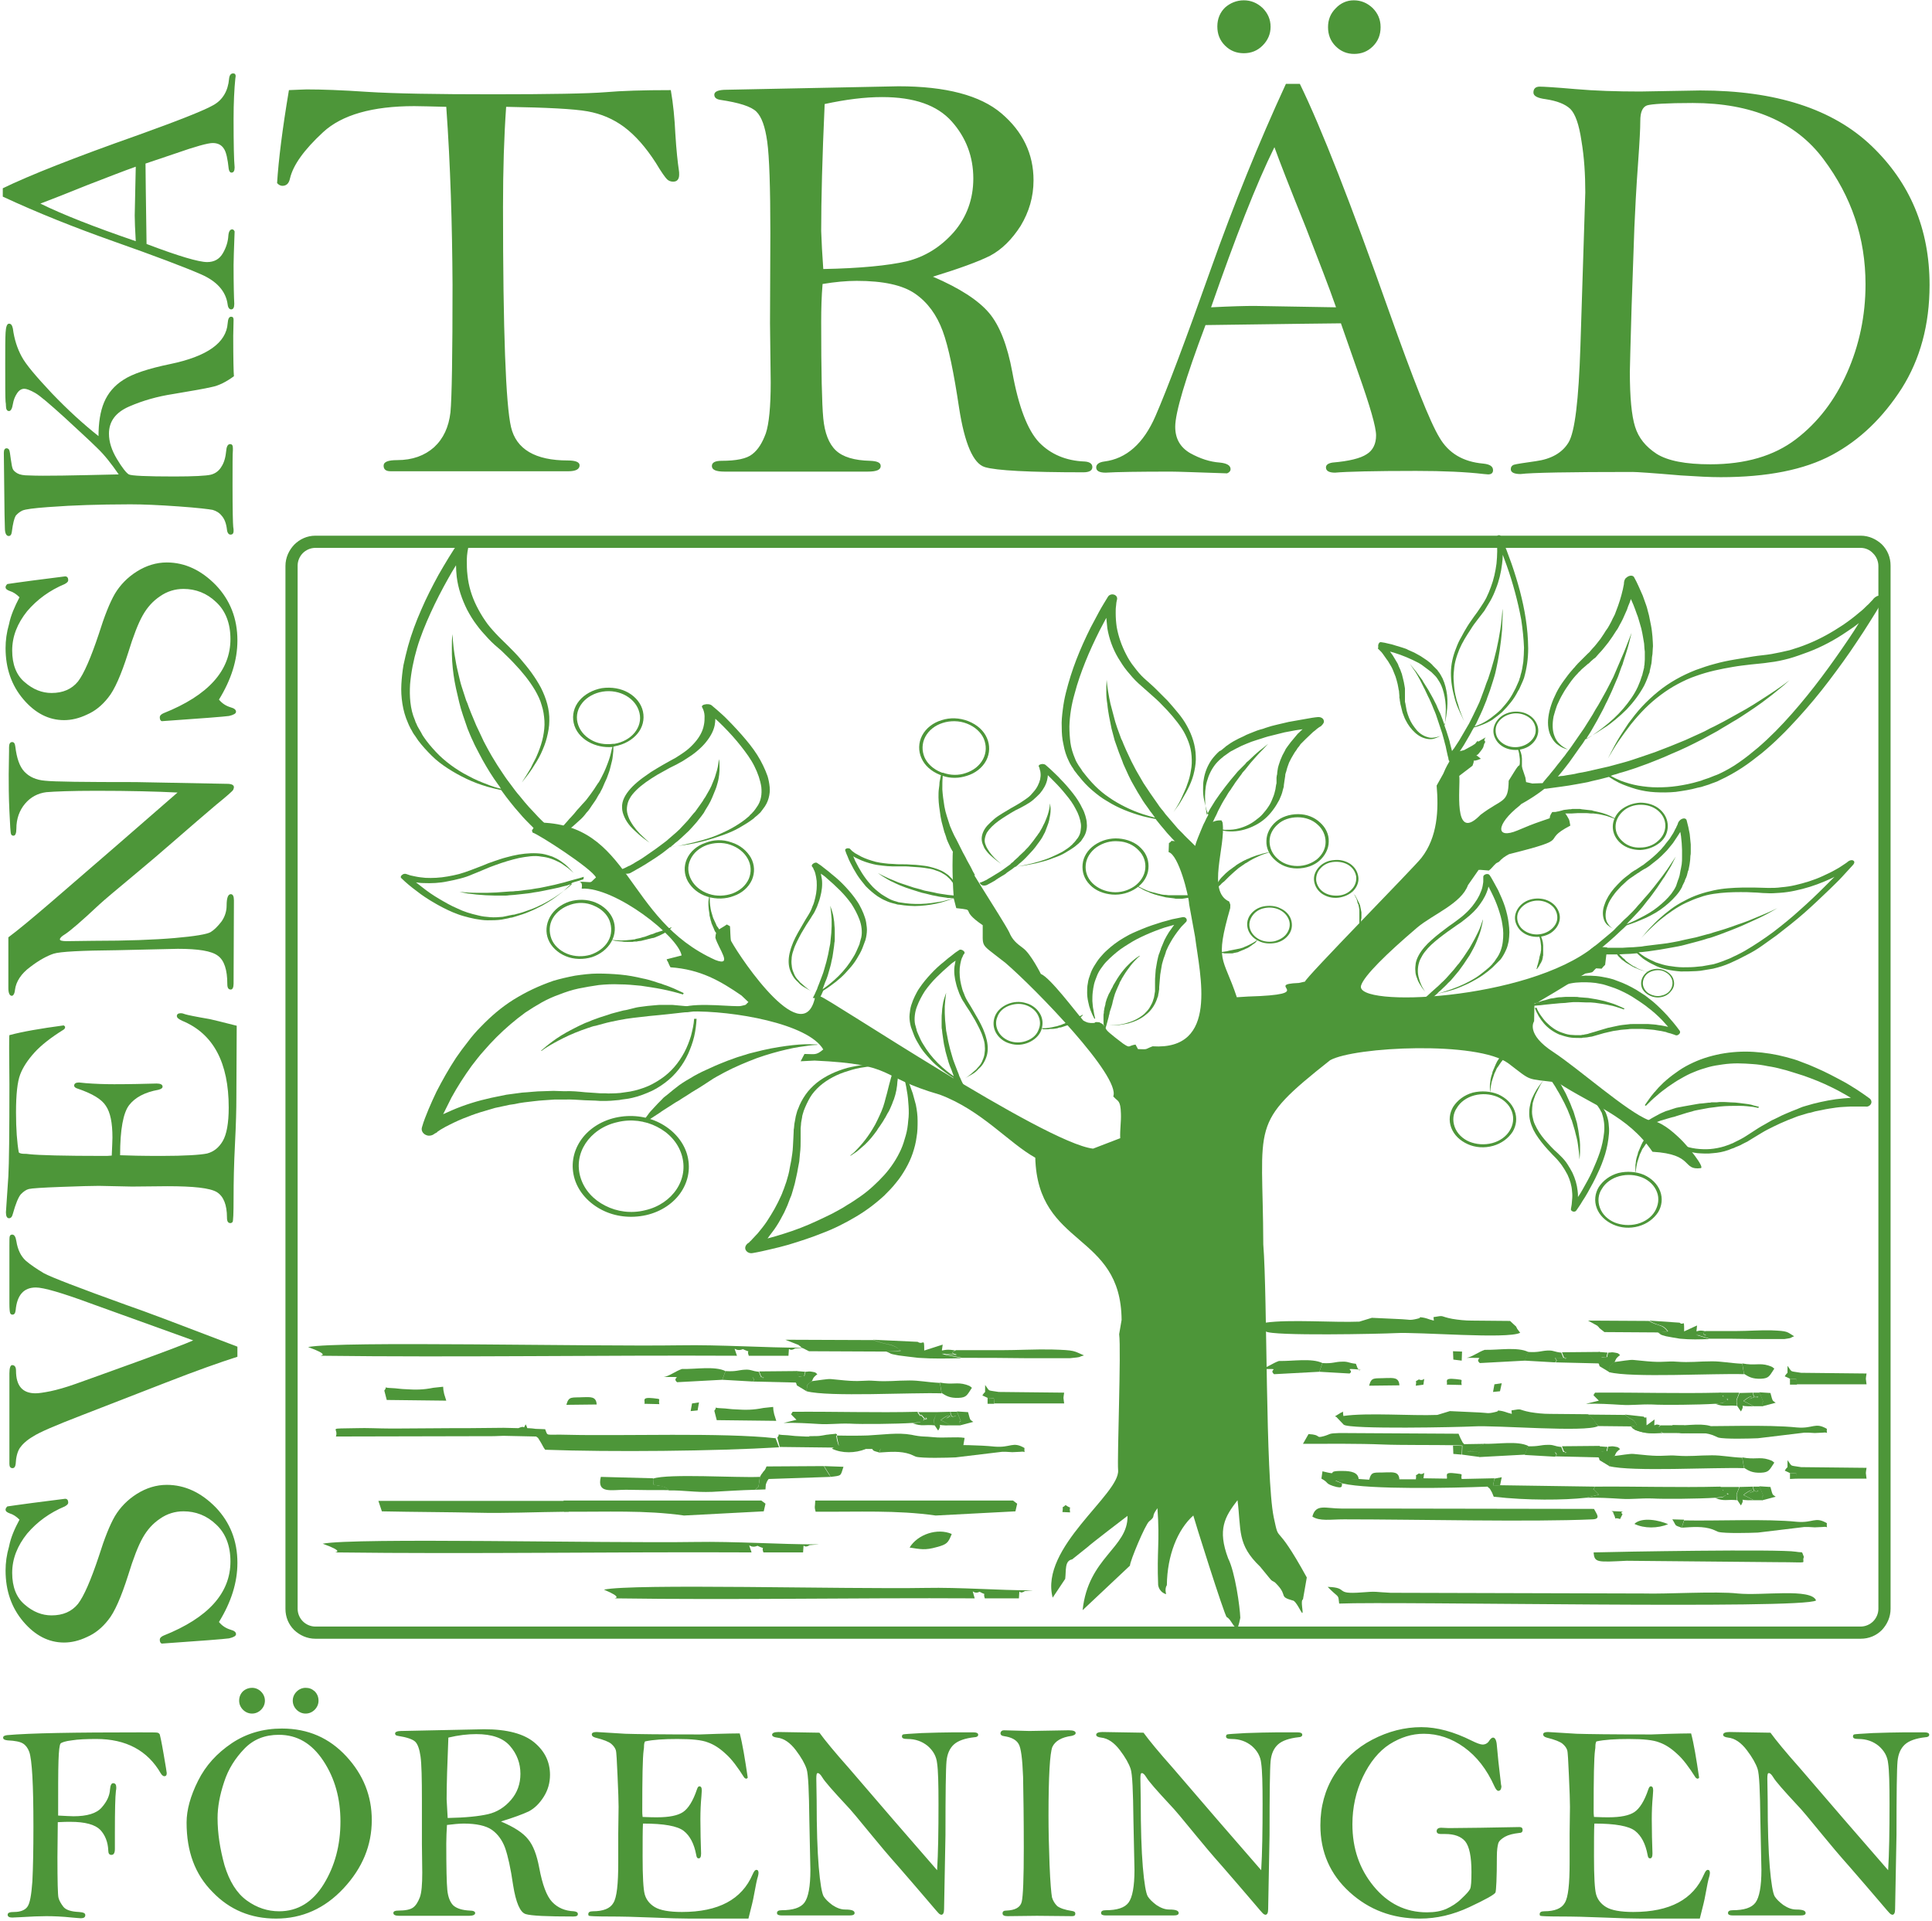
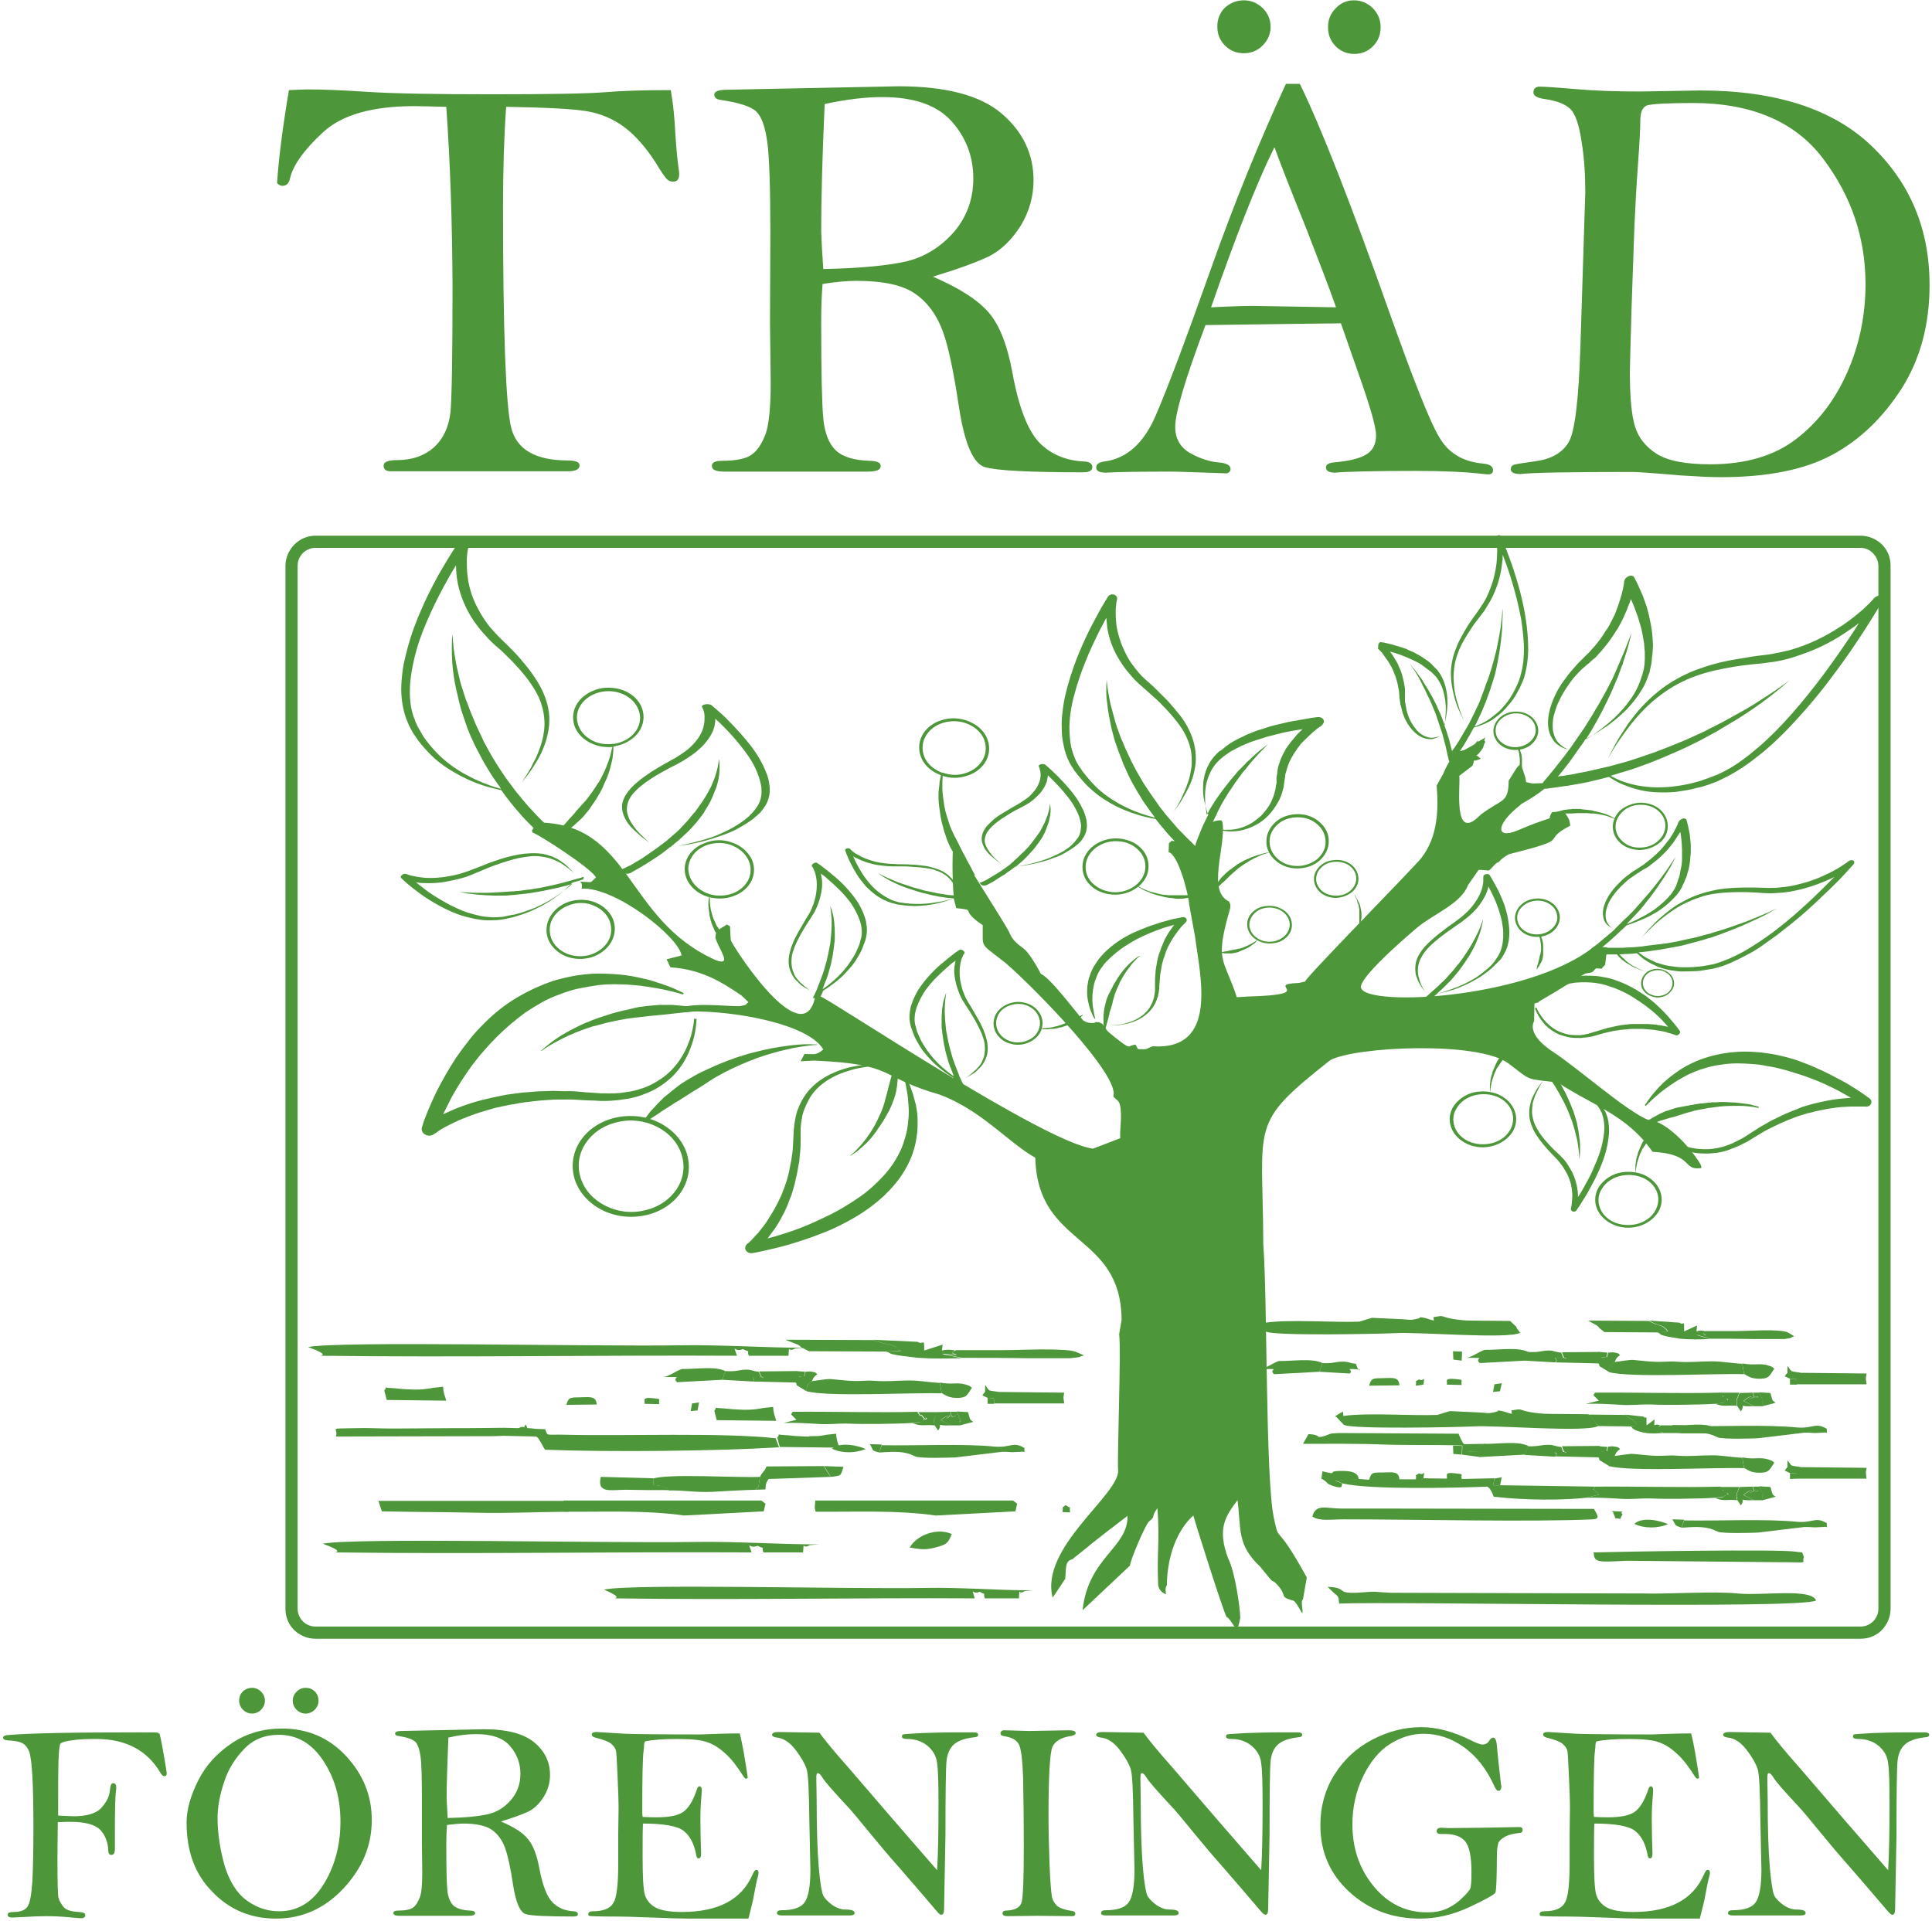
<svg xmlns="http://www.w3.org/2000/svg" version="1.1" viewBox="0 0 555 552">
  <g transform="translate(-32-29)">
    <g transform="translate(32 28)">
      <g fill="#4D9639" fill-rule="evenodd">
        <path d="M412.7 226.7c.6 6.9.3 14.8-4.4 20.8 -2 2.6-33.6 34.7-33.4 35.5l-1.8.4c-10.5.4 6.3 3.3-14.6 3.9l-3.2.2c-3.9-11.8-6.4-9.9-1.9-25.6 0-1.4.2-.5-.3-1.9 -6.5-2.9-.9-15.8-1.9-22.7l-.3-.6c-5.6-.4-6 7.1-7.3 10.8 -3.8-4.9-.1.7-5.5-4.8 -2.6-.2-1-.2-2.3.5l-.1 2.6c2.9.8 5.8 12.5 5.9 15l1.7 9.3c1.4 11.1 6.9 32.7-12.2 31.5 -2.4.9-1.1.9-4.2.8l-.7-1.3c-2.2.3-1.4 1.2-3.6-.3 0 0-4.3-3.2-4.7-3.9l-.6-.9c-.8-1.1-.1-.5-1.5-1.3 -2-.2-.6.2-1.9.2 -.2 0-.5 0-.6 0 -.2 0-.5-.1-.7-.1 -.2 0-1.3-.5-1.4-.6 -2.5-2.9-9.5-12.3-12.2-13.4 0 0-2.9-5.8-5.1-7.4 -1.9-1.4-3.1-2.4-4-4.6 -2.1-4.1-13.9-21.8-14.2-24 0 0-1.6-.1-2 1.1 0 0-.3 5.5.3 13.3l.7 2.7c6.3.7.5.1 7.6 4.9 .1 6.6-.9 5 5.2 9.8 .4.3 1.2.9 1.3 1 8.6 7.4 33.2 32.7 31 38.4 .1.1.3.3.4.4 .9 1 1.7.7 1.8 4.5 .1 2.4-.3 4.5-.2 7.1l-7.8 3c-13.9-1.6-76.6-43.6-78.3-43.7l-1.4-.6c-2.9 17.1-21.3-9.9-24.3-15.4 -.2-.7-.2-3.2-.3-4.2l-.9-.5c-2.1 1.5-3.2 1.4-3.3 3.8 .9 3.2 5.2 8.4 0 6.4 -26.2-11.8-24-39.4-51.2-39.5l-1.5 2.3 .2.6c1.6.4 17.1 10.4 18.2 12.9 -2.1 1.8-.4 1.3-4.7 1.2 .2.2.9.1.6 2 9.7-.5 27.8 13.8 28.7 19.2l-4.3 1.1c.1.3.2.5.4.8 0 .1.6 1.4.7 1.5 8.6.6 14.3 3.9 20.4 8.1l2 1.9c-1 .8-.2.7-2.1 1.1 -1.6.4-12.3-1.1-16.9.4 .9.6.1-.1.7 1.3l1.4-.1c12.5-.3 34.1 3.5 38.4 10.9 -2.1 1.8-2.5 1.3-5.4 1.3l-1.1 2.1 4-.2c23.8 1.1 17.7 4.5 36 9.8 12 4.5 19.7 13.8 27.4 18.1 .7 25.9 24.6 21.3 24.8 46.6l-.7 4.1c.6 4.7-.6 35.5-.3 39.1 .5 6.9-22.6 22.2-18.8 36.6l3.6-5.4c.3-2.5-.2-5.2 2-5.6l4.5-3.6c.8-.8 10.6-8.3 11.4-8.9 .2 9.2-11.3 11.9-12.9 27.1l13.6-12.8c0-1.3 4.4-11.8 5.5-12.7 2.2-1.8.3-1 2.4-3.8 .7 9.9-.2 12.2.2 22.1 .4 2.2 2.3 2.6 2.3 2.6s-.5-1.5.2-2.6c.1-8.6 3.1-16 7.6-20 0 .3 8.9 28.6 9.6 29.2 1.2.5 2 3.2 3 3.1 .4-.1.9-3 .9-2.9 -.1-3.1-1.5-13.2-3.5-17.1 -3.1-8.3-1-11.9 2.7-16.7 1.1 8.7-.2 12.7 6.5 19.1l2.7 3.3c.7.9.9.8 1.2 1 .5.4-.1-.3 1.2 1.1 2.7 3 .3 3.2 4.2 4.3 1 0 2.5 3.6 2.8 3.6 .4 0-.6-3.6.2-3.9l1.1-6.3c-9.5-17.3-7.7-8.9-9.5-17.3 -2.4-11.6-1.8-63.3-3-78.4 -.1-35.2-4.3-34.3 19.2-52.9 7-3.9 42.4-5.6 51.2.9 7 5.3 4.7 4.3 14.2 5.5 10 6.6 20 9.4 27.2 19.9 12.1.7 8.4 5.4 13.9 4.7 1.1-.3-3.7-6.3-5.9-8.4 -2.4-2.3-5.7-5.2-9.1-5.4 -6.2-2.4-19.9-14.6-27.3-19.5 -8.2-5.3-5.6-8.9-5.6-8.9l.1-5.1c2.1-.6.4 0 1.7-.8 6.2-3.6 10.5-6.4 12.9-7.8 2.7-.5 1.6-.1 3.1-1.5l1.6.1 .5-.6c.2-.2.4-.4.5-.5l.6-5 -3.7-.3c-19.3 15.6-69.2 17.7-67 11.2 .9-2.8 7.3-9.1 16.1-16.6 4.5-3.8 12.7-6.9 14.6-12.2l3-4.3c.1-.2.4 0 .5-.1l2.5.2c.8-.6.9-.9 1.5-1.5 .8-.7.2-.4 1.4-1 .9-1 1.6-1.5 2.9-2.2 19.2-4.8 8.4-3.4 17.6-8.2 -.4-2.3-.3-1.5-.9-2.7 0 0-.7-1.1-.9-1.3l-3.4.1c-1.7 2.5.8 1.2-2.8 2.5 -3.2 1.1-4.1 1.5-7.2 2.8 -6.2 2.6-6.4-1.6.7-7.2 .1-.1.3-.3.4-.4 3.1-1.7 6.3-3.9 8.2-5.7l-2.2-.3 -2.8.1 -1.8-.4 -.2-1.3 -1.2-3.6c-.9 0-.8 0-3.6 4.5 -.1 6.6-1.8 5-8.1 9.8 -.1.1-.3.3-.4.4 -7.6 7.4-5.3-8.6-5.7-11.6l3.8-2.9c1.1-2.7-1-.6 2.4-2 -1.8-1.6-1.4-.6-.7-1.4 2.2-2.6 1-1.8 2-3.5 -1.2-.8 2-2.3-2.1 0l-.1-.3c-1.4 1.5.1.3-1.7 1.5l-2.2 1.2c-.4.1-2 .5-2.2.6 -.8.1-.1.3-1.6-.4 .1 3.6-.3 2-2.2 6.6l-1.9 3.4" />
        <path d="M380.3 208.1c-.1-.7-.8-1.1-1.6-1.1 -1.2.1-2.3.3-3.4.5s-2.2.4-3.4.6l-1.7.3 -1.7.4c-.6.1-1.1.3-1.7.4 -.5.1-1.1.3-1.6.4l-1.6.5c-.5.2-1.1.4-1.6.5 -1.1.3-2.1.8-3.2 1.2 -.5.2-1 .4-1.5.7 -.5.2-1 .5-1.5.7l-1.5.8c-.5.3-1 .6-1.4.9 -.2.2-.5.3-.7.5l-.6.5 -.6.5 -.3.2 -.1.1v0h-.1v0 0l-.2.1c-.8.7-1.6 1.6-2.2 2.4 -1.2 1.7-2 3.7-2.3 5.7 -.2 1-.2 2-.2 3s.1 2 .3 2.9c.2 1 .4 1.9.7 2.9 .2.5.3.9.5 1.4 -.4.7-.7 1.3-1 2 -.4.7-.7 1.5-1 2.2 -.3.7-.6 1.5-.9 2.2 -.3.8-.6 1.5-.8 2.3 0 .1 0 .1-.1.2 -.3-.3-.7-.7-1-1 -.9-.9-1.8-1.7-2.6-2.6l-1.3-1.3 -1.2-1.4c-.8-.9-1.6-1.9-2.4-2.8 -.4-.5-.7-1-1.1-1.4 -.4-.5-.8-1-1.1-1.5 -.7-1-1.4-2-2.1-3 -.7-1-1.3-2-2-3 -.6-1-1.2-2.1-1.8-3.1 -.6-1-1.1-2.1-1.7-3.2 -.5-1.1-1-2.1-1.5-3.2 -.2-.5-.5-1.1-.7-1.6 -.2-.5-.4-1.1-.7-1.6 -.4-1.1-.8-2.2-1.2-3.3 -.4-1.1-.7-2.2-1-3.4 -.3-1.1-.6-2.3-.9-3.4 -.5-2.3-.9-4.6-1.1-6.9 -.1 1.2-.1 2.3-.1 3.5 0 1.2.1 2.3.3 3.5 .1 1.2.3 2.3.5 3.5 .2 1.2.5 2.3.7 3.5 .3 1.2.6 2.3.9 3.4 .2.6.4 1.1.6 1.7 .2.6.4 1.1.6 1.7 .4 1.1.9 2.2 1.3 3.4 .5 1.1 1 2.2 1.5 3.3 .5 1.1 1.1 2.2 1.7 3.2 .6 1.1 1.2 2.1 1.9 3.2 .6 1.1 1.4 2.1 2.1 3.1 .3.5.7 1 1.1 1.5 .3.4.5.7.8 1.1 -1.2-.3-2.3-.6-3.5-1 -1.8-.6-3.5-1.3-5.1-2.1 -1.6-.8-3.2-1.7-4.6-2.7 -1.5-1-2.8-2.1-4-3.3 -1.2-1.2-2.3-2.5-3.3-3.8 -.3-.3-.5-.7-.7-1 -.2-.3-.5-.7-.7-1 -.2-.3-.4-.7-.6-1l-.3-.6 -.2-.5c-.6-1.4-1.1-3-1.3-4.5 -.2-1.6-.3-3.1-.3-4.7 .1-3.2.6-6.3 1.5-9.4 .8-3.1 1.9-6.2 3.1-9.2 1.2-3 2.6-6 4.1-9 .6-1.2 1.3-2.4 1.9-3.6 .1 1 .2 2 .3 3 .5 2.9 1.5 5.8 3.1 8.5 .8 1.3 1.6 2.6 2.6 3.8 1 1.2 2 2.4 3.2 3.5 1.2 1.1 2.4 2.1 3.5 3.1s2.3 2 3.3 3.1c2.1 2.1 4.1 4.4 5.7 6.8 .8 1.2 1.4 2.5 1.9 3.8 .5 1.3.8 2.7.9 4.1 .1 1.4.1 2.8-.2 4.2 -.2 1.4-.6 2.8-1.1 4.1 -.2.7-.5 1.3-.8 2 -.3.7-.6 1.3-.9 2 -.6 1.3-1.4 2.6-2.2 3.8 .9-1.2 1.8-2.4 2.5-3.7 .8-1.3 1.5-2.6 2.1-3.9 .6-1.3 1.1-2.7 1.4-4.2 .3-1.4.5-2.9.4-4.4 -.1-2.9-1-5.8-2.5-8.5 -.7-1.3-1.6-2.6-2.6-3.8 -1-1.2-2-2.4-3-3.5 -1.1-1.1-2.2-2.2-3.3-3.3 -1.1-1.1-2.3-2.1-3.4-3.1s-2-2.1-2.9-3.3c-.9-1.1-1.7-2.4-2.3-3.6 -1.3-2.5-2.2-5.1-2.7-7.8 -.2-1.4-.3-2.7-.3-4.1 0-.7 0-1.4.1-2 0-.3.1-.7.1-1 .1-.3.1-.7.2-.9v0c.1-.5-.1-1-.7-1.3 -.7-.3-1.5-.1-1.9.5 -.9 1.5-1.8 2.9-2.6 4.4 -.8 1.5-1.6 3-2.4 4.5 -1.5 3-2.9 6.1-4.1 9.2 -1.2 3.1-2.2 6.3-3 9.5 -.4 1.6-.7 3.2-.9 4.9 -.2 1.6-.4 3.3-.3 5 0 1.7.1 3.3.5 5 .3 1.7.8 3.3 1.6 4.9l.3.6 .3.5c.2.4.5.7.7 1.1 .2.4.5.7.8 1.1 .3.4.5.7.8 1 1.1 1.4 2.3 2.7 3.7 3.9 1.4 1.2 2.8 2.3 4.4 3.2 1.6 1 3.2 1.8 4.9 2.5 1.7.7 3.5 1.3 5.3 1.8 1.2.3 2.5.6 3.7.8 .1.1.1.2.2.3 .8 1 1.6 2 2.4 2.9 .4.5.8 1 1.2 1.4l1.3 1.4c.9.9 1.8 1.8 2.7 2.7 .9.9 1.9 1.7 2.8 2.6 .2.2.4.3.7.3 .7.1 1.4-.3 1.6-.9v0c.1-.3.2-.7.3-1.1 .1-.4.2-.7.3-1.1 .2-.7.5-1.5.7-2.2 .3-.7.5-1.5.8-2.2 .3-.7.6-1.4.9-2.1l.5-1.1c.2-.4.3-.7.5-1.1 .4-.7.7-1.4 1-2.1l1.1-2.1c.4-.7.8-1.4 1.2-2 .4-.7.8-1.4 1.3-2 .4-.7.9-1.3 1.3-2l1.4-1.9c.2-.3.5-.6.7-1l.8-.9 .8-1 .4-.5 .4-.5 1.6-1.8c.5-.6 1.1-1.2 1.7-1.8l1.7-1.8 -2 1.6c-.7.5-1.3 1.1-1.9 1.6l-1.8 1.7 -.5.4 -.4.5 -.9.9 -.9.9c-.3.3-.6.6-.8.9l-1.6 1.9c-.5.6-1 1.3-1.5 1.9 -.5.7-1 1.3-1.5 2s-.9 1.3-1.4 2l-1.3 2.1c-.4.6-.7 1.3-1.1 2 -.1-.4-.2-.8-.2-1.2 -.2-.9-.3-1.9-.3-2.8 -.1-1.9 0-3.8.5-5.6 .5-1.8 1.3-3.5 2.5-5 .6-.7 1.3-1.4 2.1-2l.1-.1v0 0l.1-.1 .3-.2 .7-.5 .7-.5c.2-.1.4-.3.7-.4l1.3-.7 1.4-.7c.2-.1.5-.2.7-.3l.7-.3c.5-.2 1-.4 1.5-.6 1-.3 2-.7 3.1-1 .5-.2 1-.3 1.6-.5l1.6-.4c1.1-.3 2.1-.5 3.2-.8l1.6-.3 1.6-.3c.7-.1 1.3-.2 2-.3 -.5.4-.9.9-1.4 1.3l-.5.6 -.5.6 -.5.6 -.5.6c-.3.4-.6.8-.9 1.2 -.3.4-.6.8-.8 1.3 -.2.4-.5.9-.7 1.3l-.6 1.4c-.3.9-.7 1.9-.8 2.9l-.1.7c0 .2 0 .5-.1.7l-.1.7v.4 .2 .1 .7c0 .2 0 .4-.1.6 0 .2-.1.4-.1.6 0 .2-.1.4-.1.7 -.2.9-.4 1.7-.8 2.6 -.3.8-.7 1.7-1.2 2.4 -.5.8-1.1 1.5-1.7 2.2 -.6.7-1.4 1.3-2.2 1.9 -1.6 1.2-3.5 2-5.5 2.4 -1 .2-2.1.2-3.2.2 -1.1-.1-2.1-.3-3.2-.6 1 .4 2 .8 3.1.9 1.1.2 2.2.2 3.3.1 2.2-.2 4.4-1 6.3-2.1 1.9-1.1 3.4-2.6 4.6-4.3 .6-.8 1.1-1.7 1.6-2.6 .4-.9.8-1.8 1-2.8 .1-.2.1-.5.2-.7 .1-.2.1-.5.1-.7 0-.2.1-.5.1-.7l.1-.7 .2-1.3c0-.2 0-.4.1-.7l.2-.6c.2-.9.5-1.7.8-2.5l.6-1.2c.2-.4.5-.8.7-1.2 .2-.4.5-.8.8-1.2 .2-.4.5-.8.8-1.1l.4-.6 .5-.5 .5-.5 .5-.5c.7-.7 1.4-1.3 2.1-2 .4-.3.8-.6 1.1-.9 .4-.3.8-.6 1.2-.8v0c.7-.7.9-1.1.8-1.5" />
        <path d="M270.9 223v0c2.2.8 4.5.8 6.5.1 2.2-.7 4-2.1 5-4s1-4 .2-5.9c-.8-1.8-2.5-3.4-4.8-4.3 -2.3-.9-4.8-.9-7-.2s-4 2.1-5 4 -1 4-.2 5.9c.8 1.8 2.5 3.4 4.8 4.3 .1 0 .1 0 .2.1v0h.3Zm-.1.9c0 .1 0 .3 0 .4 -.1.9-.1 2.1-.1 3.5 .1 1.5.3 3.1.6 4.9 .1.4.2.9.3 1.4 .1.2.1.5.2.7 .1.2.1.5.2.7 .3.9.6 1.8.9 2.8 .2.5.4.9.6 1.4 .2.4.4.9.6 1.3 .5.9.9 1.7 1.3 2.5 .2.4.4.8.6 1.2 .2.4.4.8.6 1.2 .2.4.4.7.6 1.1 .2.4.4.7.5 1 .4.7.7 1.3 1 1.8 .3.5.5 1 .7 1.4 .2.4.4.7.5.9 .1.2.2.3.2.3l-.2.1s-.1-.1-.3-.2c-.2-.2-.5-.4-.9-.7 -.4-.3-.8-.7-1.2-1.2 -.5-.5-1-1-1.5-1.6 -.3-.3-.5-.6-.8-1 -.3-.3-.5-.7-.8-1.1 -.3-.4-.5-.8-.8-1.2 -.2-.4-.5-.8-.7-1.3 -.2-.4-.4-.9-.6-1.3 -.2-.5-.4-.9-.5-1.4 -.2-.5-.3-1-.5-1.4 -.1-.5-.3-1-.4-1.5 -.1-.5-.3-1-.4-1.5 -.1-.5-.2-1-.3-1.5 0-.2-.1-.5-.1-.7 0-.2-.1-.5-.1-.7 -.1-.5-.1-1-.2-1.4 -.1-.9-.2-1.8-.2-2.7 0-.9 0-1.7.1-2.4s.2-1.4.2-2c.1-.6.2-1.1.3-1.5 0-.2.1-.3.1-.5 -.1 0-.2-.1-.3-.1 -2.5-1-4.4-2.7-5.3-4.8 -.9-2-.9-4.4.2-6.5 1.1-2.1 3.2-3.7 5.6-4.4 2.4-.8 5.2-.7 7.7.3s4.4 2.7 5.3 4.8c.9 2 .9 4.4-.2 6.5 -1.1 2.1-3.2 3.7-5.6 4.4 -2.1.7-4.6.8-6.9-0Z" />
        <path d="M155.8 236.9c-.4-.4-.7-.7-1.1-1.1 -.9-1-1.9-2-2.8-3l-1.3-1.5 -1.3-1.6c-.9-1-1.7-2.1-2.5-3.2 -.4-.5-.8-1.1-1.2-1.6 -.4-.6-.8-1.1-1.1-1.6 -.7-1.1-1.5-2.2-2.2-3.4 -.7-1.1-1.4-2.3-2-3.4 -.6-1.2-1.3-2.3-1.8-3.5 -.6-1.2-1.1-2.4-1.7-3.6 -.5-1.2-1-2.4-1.5-3.6 -.2-.6-.5-1.2-.7-1.8 -.2-.6-.4-1.2-.7-1.8 -.4-1.2-.8-2.5-1.2-3.7 -.4-1.2-.7-2.5-1-3.8 -.3-1.3-.6-2.5-.8-3.8 -.5-2.6-.8-5.1-.9-7.7 -.2 1.3-.2 2.6-.2 3.9 0 1.3 0 2.6.1 3.9 .1 1.3.2 2.6.4 3.9 .2 1.3.4 2.6.7 3.9 .3 1.3.6 2.6.9 3.9 .2.6.3 1.3.5 1.9 .2.6.4 1.3.6 1.9 .4 1.3.9 2.5 1.3 3.8 .5 1.2 1 2.5 1.6 3.7 .5 1.2 1.2 2.4 1.8 3.6 .6 1.2 1.3 2.4 2 3.6 .7 1.2 1.4 2.3 2.2 3.5 .4.6.8 1.1 1.2 1.7 .3.4.6.8.8 1.2 -1.3-.3-2.6-.7-3.8-1.2 -1.9-.7-3.8-1.5-5.6-2.5 -1.8-.9-3.5-2-5-3.1 -1.6-1.2-3-2.4-4.3-3.8 -1.3-1.4-2.5-2.8-3.5-4.3 -.3-.4-.5-.8-.7-1.2 -.2-.4-.5-.8-.7-1.2 -.2-.4-.5-.8-.6-1.2l-.3-.6 -.2-.6c-.7-1.6-1.1-3.3-1.3-5.1 -.2-1.7-.2-3.5-.1-5.2 .3-3.5 1-7 2-10.4 1-3.4 2.4-6.8 3.9-10.1s3.2-6.6 5-9.8c.7-1.3 1.5-2.6 2.3-3.9 0 1.1.1 2.2.2 3.3 .4 3.3 1.5 6.5 3 9.5 .8 1.5 1.7 3 2.7 4.3 1 1.4 2.2 2.7 3.4 4 1.2 1.3 2.5 2.4 3.8 3.5 1.2 1.2 2.4 2.3 3.6 3.6 2.3 2.4 4.4 5 6 7.7 .8 1.4 1.5 2.8 1.9 4.3 .5 1.5.7 3 .8 4.5 .1 1.5-.1 3.1-.4 4.6 -.3 1.5-.8 3-1.4 4.5 -.3.7-.6 1.5-1 2.2 -.4.7-.7 1.4-1.1 2.2 -.8 1.4-1.7 2.8-2.6 4.2 1-1.3 2.1-2.6 3-4 .9-1.4 1.8-2.8 2.5-4.3s1.3-3 1.7-4.6c.4-1.6.7-3.2.7-4.8 .1-3.3-.9-6.5-2.4-9.5 -.8-1.5-1.7-2.9-2.7-4.3 -1-1.4-2.1-2.7-3.2-4 -1.1-1.3-2.3-2.5-3.5-3.7 -1.2-1.2-2.5-2.4-3.6-3.6 -1.1-1.2-2.2-2.4-3.1-3.8 -.9-1.3-1.7-2.7-2.4-4.1 -1.4-2.8-2.3-5.8-2.6-8.8 -.2-1.5-.2-3-.2-4.5 0-.8.1-1.5.2-2.3 .1-.4.1-.7.2-1.1 .1-.4.2-.8.3-1v0c.2-.6-.1-1.2-.7-1.5 -.7-.4-1.7-.2-2.1.5 -1.1 1.6-2.1 3.2-3.1 4.8 -1 1.6-1.9 3.2-2.9 4.9 -1.8 3.3-3.5 6.6-5 10.1 -1.5 3.4-2.8 6.9-3.8 10.5 -.5 1.8-.9 3.6-1.3 5.4 -.3 1.8-.5 3.7-.6 5.5 -.1 1.9 0 3.7.3 5.6 .3 1.9.8 3.7 1.6 5.5l.3.7 .3.6c.2.5.5.8.7 1.3 .2.4.5.8.8 1.2 .3.4.5.8.8 1.2 1.2 1.6 2.5 3 3.9 4.4 1.4 1.4 3 2.6 4.7 3.7 1.7 1.1 3.5 2.1 5.4 3 1.9.9 3.8 1.6 5.8 2.2 1.4.4 2.7.7 4.1 1 .1.1.1.2.2.3 .8 1.1 1.6 2.2 2.5 3.3 .4.5.9 1.1 1.3 1.6l1.4 1.6c.9 1.1 1.9 2.1 2.9 3.1s2 2 3 3c.2.2.5.3.8.4 .8.2 1.6-.3 1.8-1v0c.1-.4.2-.8.4-1.2 -.2.1-3.1-2.8-2.5-2.2" />
        <path d="M180.7 249.8c.4-.2.7-.4 1.1-.6 .9-.6 1.9-1.1 2.8-1.7l1.3-.9 1.3-.9c.9-.6 1.7-1.2 2.5-1.8 .4-.3.8-.6 1.2-.9 .4-.3.8-.6 1.1-.9 .7-.6 1.5-1.3 2.2-1.9 .7-.6 1.4-1.3 2-2 .6-.7 1.3-1.3 1.8-2 .6-.7 1.1-1.4 1.7-2 .5-.7 1-1.4 1.5-2.1 .2-.3.5-.7.7-1 .2-.4.4-.7.7-1.1 .4-.7.8-1.4 1.2-2.1 .4-.7.7-1.4 1-2.2 .3-.7.6-1.4.8-2.2 .5-1.5.8-2.9.9-4.4 .2.7.2 1.5.2 2.2 0 .7 0 1.5-.1 2.2 -.1.7-.2 1.5-.4 2.2 -.2.7-.4 1.5-.7 2.2 -.3.7-.6 1.5-.9 2.2 -.2.4-.3.7-.5 1.1 -.2.4-.4.7-.6 1.1 -.4.7-.9 1.4-1.3 2.2 -.5.7-1 1.4-1.6 2.1 -.5.7-1.2 1.4-1.8 2.1 -.6.7-1.3 1.4-2 2 -.7.7-1.4 1.3-2.2 2 -.4.3-.8.6-1.2 1 -.3.2-.6.5-.8.7 1.3-.2 2.6-.4 3.8-.7 1.9-.4 3.8-.9 5.6-1.4 1.8-.5 3.5-1.1 5-1.8 1.6-.7 3-1.4 4.3-2.2 1.3-.8 2.5-1.6 3.5-2.5 .3-.2.5-.4.7-.7 .2-.2.5-.4.7-.7 .2-.2.5-.5.6-.7l.3-.4 .2-.3c.7-.9 1.1-1.9 1.3-2.9 .2-1 .2-2 .1-3 -.3-2-1-4-2-6s-2.4-3.9-3.9-5.8 -3.2-3.8-5-5.6c-.7-.7-1.5-1.5-2.3-2.2 0 .6-.1 1.3-.2 1.9 -.4 1.9-1.5 3.7-3 5.4 -.8.9-1.7 1.7-2.7 2.5 -1 .8-2.2 1.5-3.4 2.3 -1.2.7-2.5 1.4-3.8 2 -1.2.7-2.4 1.3-3.6 2 -2.3 1.4-4.4 2.8-6 4.4 -.8.8-1.5 1.6-1.9 2.4 -.5.8-.7 1.7-.8 2.6 -.1.9.1 1.8.4 2.6 .3.9.8 1.7 1.4 2.6 .3.4.6.8 1 1.3 .4.4.7.8 1.1 1.2 .8.8 1.7 1.6 2.6 2.4 -1-.7-2.1-1.5-3-2.3 -.9-.8-1.8-1.6-2.5-2.4 -.7-.8-1.3-1.7-1.7-2.6 -.4-.9-.7-1.8-.7-2.8 -.1-1.9.9-3.7 2.4-5.4 .8-.9 1.7-1.7 2.7-2.5 1-.8 2.1-1.5 3.2-2.3 1.1-.7 2.3-1.4 3.5-2.1 1.2-.7 2.5-1.4 3.6-2 1.1-.7 2.2-1.4 3.1-2.1 .9-.7 1.7-1.5 2.4-2.3 1.4-1.6 2.3-3.3 2.6-5 .2-.9.2-1.7.2-2.6 0-.4-.1-.9-.2-1.3 -.1-.2-.1-.4-.2-.6 -.1-.2-.2-.4-.3-.6v0c-.2-.3.1-.7.7-.8 .7-.2 1.7-.1 2.1.3 1.1.9 2.1 1.8 3.1 2.7 1 .9 1.9 1.9 2.8 2.8 1.8 1.9 3.5 3.8 5 5.7 1.5 1.9 2.8 3.9 3.8 6 .5 1 .9 2 1.3 3.1 .3 1 .5 2.1.6 3.1 .1 1.1 0 2.1-.3 3.2s-.8 2.1-1.6 3.1l-.3.4 -.3.4c-.2.3-.5.5-.7.7 -.2.2-.5.5-.8.7 -.3.2-.5.5-.8.7 -1.2.9-2.5 1.7-3.9 2.5s-3 1.5-4.7 2.1c-1.7.6-3.5 1.2-5.4 1.7 -1.9.5-3.8.9-5.8 1.2 -1.4.2-2.7.4-4.1.6 -.1.1-.1.1-.2.2 -.8.6-1.6 1.3-2.5 1.9 -.4.3-.9.6-1.3.9l-1.4.9c-.9.6-1.9 1.2-2.9 1.8 -1 .6-2 1.1-3 1.7 -.2.1-.5.2-.8.2 -.8.1-1.6-.2-1.8-.5v0c-.1-.2-.2-.4-.4-.7 .3.3 3.1-1.4 2.6-1" />
        <path d="M167.7 252.9c-.9.3-1.9.6-2.8.8 -.5.1-.9.3-1.4.4 -.5.1-.9.3-1.4.4 -.9.2-1.9.5-2.8.7 -.9.2-1.9.4-2.8.6 -.9.2-1.9.4-2.8.5 -.9.2-1.8.3-2.8.4 -.9.1-1.8.3-2.8.3 -.5.1-.9.1-1.4.1 -.5 0-.9.1-1.4.1 -.9.1-1.8.1-2.7.2 -.9 0-1.8.1-2.7.1 -.9 0-1.8 0-2.7 0 -1.8 0-3.5-.1-5.2-.3 .8.2 1.6.4 2.4.5 .8.1 1.7.2 2.5.3 .9.1 1.7.1 2.6.2 .9 0 1.8.1 2.7.1 .9 0 1.8 0 2.7 0 .5 0 .9 0 1.4-.1 .5 0 .9-.1 1.4-.1 .9-.1 1.9-.2 2.8-.3 .9-.1 1.9-.2 2.8-.4 .9-.1 1.9-.3 2.9-.5s1.9-.4 2.9-.6c1-.2 1.9-.4 2.9-.7 .5-.1 1-.2 1.4-.4 .3-.1.7-.2 1-.3 -.6.6-1.2 1.1-1.9 1.6 -1 .8-2.1 1.6-3.2 2.3 -1.1.7-2.3 1.4-3.5 2 -1.2.6-2.5 1.2-3.7 1.6 -1.3.5-2.5.9-3.8 1.2 -.3.1-.6.2-1 .2 -.3.1-.6.1-1 .2 -.3.1-.6.1-.9.2l-.5.1 -.5.1c-1.2.1-2.4.2-3.6.1 -1.2-.1-2.3-.2-3.4-.5 -2.2-.5-4.2-1.1-6-2 -1.9-.8-3.6-1.8-5.3-2.8 -1.7-1-3.3-2.1-4.8-3.3 -.6-.5-1.2-.9-1.8-1.4 .7.1 1.4.2 2.2.2 2.2.1 4.6 0 6.9-.5 1.2-.2 2.4-.5 3.6-.8 1.2-.3 2.4-.7 3.5-1.2 1.2-.5 2.3-.9 3.4-1.4 1.1-.5 2.2-.9 3.3-1.3 2.2-.8 4.5-1.5 6.7-2 1.1-.2 2.2-.4 3.3-.5 1.1-.1 2.1-.1 3.1.1 1 .1 1.9.3 2.8.6 .9.3 1.7.7 2.5 1.1 .4.2.7.4 1.1.7 .3.2.7.5 1 .7 .7.5 1.3 1.1 1.9 1.6 -.5-.6-1.1-1.2-1.7-1.8 -.6-.6-1.3-1.1-2-1.6s-1.5-.9-2.4-1.3c-.9-.3-1.8-.6-2.9-.8 -2.1-.3-4.4-.2-6.8.2 -1.2.2-2.4.5-3.5.8 -1.2.3-2.3.7-3.5 1.1 -1.2.4-2.3.8-3.4 1.3 -1.1.4-2.3.9-3.4 1.3s-2.2.8-3.3 1.1c-1.1.3-2.2.5-3.3.7 -2.2.4-4.4.5-6.4.4 -1-.1-2-.2-2.9-.4 -.5-.1-.9-.2-1.4-.3 -.2-.1-.4-.1-.6-.2 -.2-.1-.4-.1-.6-.2v0c-.3-.1-.8-.1-1.1.2 -.5.3-.6.8-.3 1 .7.7 1.4 1.3 2.1 1.9 .7.6 1.5 1.2 2.3 1.8 1.5 1.2 3.2 2.3 4.9 3.3 1.7 1 3.6 2 5.5 2.8 1 .4 2 .8 3.1 1.1 1.1.3 2.2.6 3.3.8 1.2.2 2.4.4 3.6.4 1.3 0 2.6 0 4-.2l.5-.1 .5-.1c.4-.1.7-.1 1-.2 .3-.1.7-.2 1-.2 .3-.1.7-.2 1-.3 1.3-.4 2.7-.8 4-1.4 1.3-.5 2.6-1.2 3.8-1.8 1.2-.7 2.4-1.4 3.5-2.2 1.1-.8 2.2-1.6 3.1-2.5 .7-.6 1.3-1.2 1.9-1.8 .1 0 .2 0 .3-.1 1-.3 1.9-.5 2.9-.9l.1-.7" />
        <path d="M199.4 293.7c-.1 1.7-.5 3.3-.9 4.9 -.5 1.6-1.1 3.2-1.9 4.7 -1.6 3-3.8 5.7-6.8 7.7 -1.5 1-3.1 1.9-4.8 2.5 -1.7.6-3.5 1.1-5.4 1.3 -.5.1-.9.1-1.4.2 -.5 0-.9.1-1.4.1 -1 0-1.9.1-2.9 0h-1.4c-.5 0-1-.1-1.4-.1l-3-.2c-2-.2-3.9-.4-6-.3l-3.1-.1 -3 .1c-2 0-4 .3-6 .4 -1 .1-2 .3-3 .4l-1.5.2c-.5.1-1 .2-1.5.3 -1 .2-2 .4-2.9.6l-2.9.7c-1.9.5-3.8 1.1-5.7 1.8 -1.9.7-3.4 1.4-5.2 2.2v0c.8-1.6 1.6-3.2 2.4-4.8 1.7-3.1 3.7-6.2 5.8-9.1 1.1-1.4 2.2-2.9 3.4-4.2 1.2-1.4 2.4-2.7 3.7-4 1.3-1.3 2.6-2.5 4-3.7 1.4-1.2 2.8-2.3 4.3-3.4 1.5-1 3.1-2 4.7-2.9 1.6-.9 3.4-1.7 5.1-2.3 1.8-.7 3.6-1.3 5.5-1.7 1.9-.4 3.8-.7 5.8-1 2-.2 4-.3 6-.2 2 0 4 .2 6.1.4 2 .3 4.1.6 6.1 1s4 .9 6 1.5l.2-.4c-.9-.4-1.9-.9-2.8-1.3 -1-.4-1.9-.8-2.9-1.1 -.5-.2-1-.4-1.5-.5l-1.5-.5c-1-.3-2-.6-3.1-.8 -2.1-.5-4.2-.9-6.4-1.1 -2.2-.2-4.3-.3-6.5-.3s-4.4.3-6.5.6c-2.1.4-4.3.9-6.3 1.5 -2 .7-4 1.5-5.9 2.4 -1.9.9-3.7 1.9-5.5 3 -3.5 2.2-6.5 4.8-9.3 7.7 -1.4 1.4-2.7 2.9-3.8 4.4 -1.2 1.5-2.3 3-3.4 4.6 -2.1 3.2-3.9 6.4-5.6 9.7 -.8 1.7-1.6 3.4-2.3 5.1 -.7 1.7-1.4 3.4-1.9 5.2v0c-.3 1 .4 2 1.5 2.3 .7.2 1.5 0 2-.4 .1-.1.3-.2.5-.3 .2-.1.4-.2.5-.4 .4-.2.7-.5 1.1-.7 .8-.5 1.6-.9 2.4-1.3 1.6-.8 3.3-1.6 5-2.2 1.7-.7 3.5-1.3 5.3-1.8l2.7-.8c.9-.2 1.8-.4 2.8-.6 .5-.1.9-.2 1.4-.3l1.4-.2c.9-.2 1.9-.4 2.8-.5 1.9-.2 3.8-.5 5.7-.6l2.9-.2h2.9c1.9-.1 3.9.1 5.9.2l3 .1c.5 0 1 .1 1.5.1h1.5c1 0 2-.1 3.1-.2 .5 0 1-.1 1.5-.2s1-.1 1.5-.2c2-.3 3.9-.9 5.8-1.7 1.8-.7 3.5-1.7 5.1-2.9 3.1-2.3 5.3-5.3 6.7-8.4 .7-1.6 1.3-3.2 1.7-4.9 .4-1.7.6-3.4.7-5.1h-.7Z" />
        <path d="M155.6 302.9s.6-.5 1.6-1.1c1.1-.7 2.7-1.6 4.7-2.6s4.4-2 7.1-2.9c.7-.2 1.3-.5 2.1-.6 .3-.1.7-.2 1.1-.3 .4-.1.7-.2 1.1-.3 1.4-.4 2.9-.7 4.4-1 .8-.1 1.5-.3 2.2-.4 .8-.1 1.5-.2 2.2-.3 1.5-.2 3-.3 4.4-.5 .7-.1 1.4-.1 2.1-.2 .7-.1 1.4-.1 2-.2 .7-.1 1.3-.1 1.9-.2 .6-.1 1.2-.1 1.8-.2 1.2-.1 2.2-.3 3.2-.3 .9-.1 1.8-.2 2.5-.3 .7-.1 1.2-.1 1.6-.2 .4-.1.6-.1.6-.1v-.3s-.2-.1-.6-.1c-.4-.1-.9-.2-1.6-.3 -.7-.1-1.5-.3-2.5-.4 -1-.1-2.1-.2-3.3-.3 -.6-.1-1.2-.1-1.9-.1 -.6 0-1.3 0-2 0s-1.4 0-2.1.1c-.7.1-1.5.1-2.2.2 -.7.1-1.5.2-2.3.3 -.8.1-1.5.3-2.3.5 -.8.2-1.5.4-2.3.5 -.8.2-1.5.4-2.3.6 -.8.2-1.5.4-2.3.7 -.7.2-1.5.5-2.2.7 -.4.1-.7.3-1.1.4 -.4.1-.7.3-1.1.4 -.7.3-1.4.6-2 .8 -1.3.6-2.6 1.2-3.7 1.8 -1.2.6-2.2 1.2-3.2 1.8 -1 .6-1.8 1.2-2.5 1.7s-1.3 1-1.8 1.4c-1 .8-1.5 1.3-1.5 1.3l.2 0Z" />
        <path d="M253.2 307.2c-1.6 0-3.3.1-4.9.4 -1.6.2-3.2.6-4.7 1.1 -3.1.9-5.9 2.4-8.1 4.3 -1.1 1-2.1 2.1-2.8 3.3 -.7 1.2-1.3 2.5-1.8 3.8 -.1.3-.2.7-.3 1 -.1.3-.2.7-.2 1 -.1.7-.3 1.3-.3 2l-.1 1c0 .3 0 .7 0 1v2.1c0 1.4 0 2.8-.2 4.3l-.2 2.2 -.4 2.1c-.2 1.4-.6 2.8-.9 4.3 -.2.7-.4 1.4-.6 2.1l-.3 1c-.1.4-.3.7-.4 1 -.3.7-.5 1.4-.8 2.1l-.9 2c-.7 1.3-1.4 2.7-2.2 3.9 -.8 1.3-1.7 2.3-2.6 3.6v0c1.6-.4 3.2-.9 4.8-1.4 3.2-1 6.3-2.2 9.3-3.6 1.5-.7 3-1.4 4.4-2.1 1.4-.8 2.9-1.5 4.2-2.4 1.4-.8 2.7-1.7 4-2.6 1.3-.9 2.5-1.9 3.6-2.9s2.2-2.1 3.2-3.2 1.9-2.3 2.7-3.5c.8-1.2 1.5-2.5 2.1-3.8 .6-1.3 1-2.7 1.4-4.1 .4-1.4.6-2.8.7-4.2 .2-1.4.2-2.9.1-4.3 -.1-1.5-.2-2.9-.5-4.4 -.2-1.5-.6-2.9-.9-4.4l.4-.1c.3.7.7 1.4 1 2.1 .3.7.6 1.4.8 2.1 .1.4.3.7.4 1.1l.3 1.1c.2.7.4 1.5.6 2.2 .3 1.5.5 3 .5 4.6 0 1.5 0 3.1-.3 4.7 -.2 1.6-.6 3.1-1.1 4.6 -.5 1.5-1.2 3-2 4.4 -.8 1.4-1.7 2.8-2.8 4.1 -1 1.3-2.2 2.5-3.4 3.7 -2.5 2.3-5.3 4.4-8.2 6.1 -1.5.9-3 1.7-4.6 2.5 -1.6.8-3.2 1.5-4.8 2.1 -3.2 1.3-6.6 2.4-9.9 3.4 -1.7.5-3.4.9-5.1 1.3 -1.7.4-3.4.8-5.2 1.1v0c-1 .2-1.9-.4-2.1-1.2 -.1-.5.1-1 .5-1.4 .1-.1.2-.2.4-.3 .1-.1.3-.2.4-.4 .3-.2.5-.5.8-.8 .5-.5 1-1.1 1.5-1.6 .9-1.1 1.8-2.2 2.6-3.4 .8-1.2 1.5-2.4 2.2-3.6l1-1.9c.3-.6.6-1.3.9-1.9 .1-.3.3-.6.4-1l.4-1c.2-.7.5-1.3.7-2 .4-1.3.8-2.7 1-4.1l.4-2 .3-2c.2-1.3.2-2.8.3-4.2l.1-2.1c0-.4 0-.7.1-1.1l.1-1.1c.1-.7.3-1.4.4-2.2 .1-.4.2-.7.3-1.1 .1-.4.2-.7.4-1.1 .5-1.4 1.2-2.7 2.1-4 .9-1.3 2-2.4 3.2-3.4 2.5-2 5.6-3.4 8.8-4.3 1.6-.4 3.3-.7 4.9-.9 1.7-.2 3.3-.2 5-.2l-.1.5Z" />
        <path d="M244.2 333s.4-.3 1.1-.9c.6-.6 1.5-1.5 2.5-2.7 1-1.2 2-2.6 2.9-4.1 .2-.4.5-.8.7-1.2 .1-.2.2-.4.3-.6 .1-.2.2-.4.3-.6 .4-.8.8-1.7 1.2-2.6 .2-.4.3-.9.5-1.3 .1-.4.3-.9.4-1.3 .2-.9.5-1.8.7-2.6 .1-.4.2-.8.3-1.2 .1-.4.2-.8.3-1.2 .1-.4.2-.8.3-1.1 .1-.4.2-.7.3-1.1 .2-.7.4-1.3.5-1.9 .2-.6.3-1.1.4-1.5 .1-.4.2-.7.3-1 .1-.2.1-.3.1-.3h.2s0 .1.1.3c0 .2.1.6.2 1s.1.9.1 1.5 0 1.3 0 2c0 .4 0 .7-.1 1.1 0 .4-.1.8-.1 1.2 -.1.4-.1.8-.2 1.3 -.1.4-.2.9-.3 1.3 -.1.4-.3.9-.4 1.3 -.2.5-.4.9-.5 1.3 -.2.5-.4.9-.6 1.4 -.2.4-.4.9-.7 1.3 -.2.4-.5.9-.7 1.3 -.3.4-.5.9-.8 1.3 -.1.2-.3.4-.4.6 -.1.2-.3.4-.4.6 -.3.4-.6.8-.8 1.2 -.6.8-1.1 1.5-1.7 2.2 -.6.7-1.2 1.3-1.7 1.8 -.6.5-1.1 1-1.6 1.4 -.5.4-.9.8-1.3 1 -.7.5-1.2.8-1.2.8h-.2Z" />
        <path d="M276.8 312.7c-.4-.7-.7-1.4-1-2.1 -.2-.3-.3-.7-.4-1 -.1-.3-.3-.7-.4-1 -.3-.7-.5-1.4-.8-2.1 -.3-.7-.5-1.4-.7-2.1 -.2-.7-.4-1.4-.6-2.1 -.2-.7-.3-1.4-.5-2.1 -.1-.7-.3-1.4-.4-2.1 -.1-.3-.1-.7-.2-1 0-.3-.1-.7-.1-1 -.1-.7-.1-1.4-.2-2 0-.7-.1-1.3-.1-2s0-1.3 0-2c.1-1.3.2-2.6.4-3.9 -.2.6-.4 1.2-.6 1.8 -.2.6-.3 1.2-.4 1.9 -.1.6-.2 1.3-.2 1.9 -.1.7-.1 1.3-.1 2s0 1.3 0 2c0 .3 0 .7.1 1 0 .3.1.7.1 1 .1.7.2 1.4.3 2.1 .1.7.2 1.4.4 2.1 .1.7.3 1.4.5 2.1 .2.7.4 1.4.6 2.1 .2.7.5 1.4.8 2.1 .1.4.3.7.4 1.1 .1.3.2.5.3.8 -.7-.5-1.3-.9-1.9-1.4 -1-.8-1.9-1.6-2.7-2.4 -.8-.8-1.6-1.7-2.3-2.6 -.7-.9-1.3-1.8-1.9-2.8 -.6-.9-1-1.9-1.4-2.8 -.1-.2-.2-.5-.3-.7 -.1-.2-.2-.5-.2-.7 -.1-.2-.1-.5-.2-.7l-.1-.4 -.1-.3c-.2-.9-.2-1.8-.1-2.7 .1-.9.3-1.7.6-2.5 .6-1.6 1.4-3.1 2.3-4.5 1-1.4 2.1-2.7 3.3-3.9 1.2-1.2 2.5-2.4 3.8-3.5 .5-.5 1.1-.9 1.7-1.3 -.1.5-.2 1.1-.3 1.6 -.2 1.6 0 3.4.5 5.2 .2.9.6 1.8.9 2.7 .4.9.8 1.8 1.4 2.6 .5.9 1.1 1.7 1.6 2.5s1 1.7 1.5 2.5c.9 1.7 1.8 3.3 2.3 5 .3.8.5 1.7.5 2.5 .1.8 0 1.6-.1 2.3 -.1.7-.4 1.4-.7 2.1 -.3.7-.8 1.3-1.3 1.8 -.2.3-.5.6-.8.8 -.3.3-.6.5-.9.8 -.6.5-1.2 1-1.9 1.4 .7-.4 1.4-.8 2.1-1.2 .7-.4 1.3-.9 1.8-1.5 .6-.5 1.1-1.1 1.5-1.8 .4-.7.7-1.4.9-2.1 .4-1.5.3-3.3-.2-5 -.2-.9-.6-1.8-.9-2.6 -.4-.9-.8-1.7-1.3-2.6 -.5-.9-1-1.7-1.5-2.6 -.5-.9-1-1.7-1.5-2.5s-.9-1.6-1.2-2.5c-.4-.8-.6-1.7-.8-2.5 -.4-1.6-.5-3.2-.4-4.8 .1-.8.2-1.5.4-2.2 .1-.3.2-.7.4-1 .1-.2.1-.3.2-.5s.2-.3.3-.4v0c.2-.2.1-.6-.2-.8 -.3-.3-.9-.5-1.2-.3 -.8.5-1.5 1-2.2 1.6 -.7.5-1.4 1.1-2.1 1.7 -1.4 1.1-2.7 2.3-3.9 3.6 -1.2 1.3-2.3 2.6-3.3 4.1 -.5.7-.9 1.5-1.3 2.3 -.4.8-.7 1.6-1 2.5 -.3.9-.4 1.8-.5 2.7 -.1.9 0 1.9.2 2.9l.1.4 .1.4c.1.3.2.5.3.8 .1.3.2.5.3.8 .1.3.2.5.3.8 .4 1 1 2 1.6 3 .6 1 1.3 1.9 2.1 2.8 .8.9 1.6 1.8 2.5 2.6 .9.8 1.9 1.6 2.9 2.3 .7.5 1.4 1 2.1 1.4 0 .1.1.1.1.2 .3.7.6 1.4 1 2.1l1.9-.2" />
        <path d="M233.5 287.7c.4-.7.7-1.4 1-2.1 .2-.3.3-.7.4-1 .1-.3.3-.7.4-1 .3-.7.5-1.4.8-2.1 .3-.7.5-1.4.7-2.1 .2-.7.4-1.4.6-2.1 .2-.7.3-1.4.5-2.1 .1-.7.3-1.4.4-2.1 .1-.3.1-.7.2-1 0-.3.1-.7.1-1 .1-.7.1-1.4.2-2 0-.7.1-1.3.1-2s0-1.3 0-2c-.1-1.3-.2-2.6-.4-3.9 .2.6.4 1.2.6 1.8 .2.6.3 1.2.4 1.9 .1.6.2 1.3.2 1.9 .1.7.1 1.3.1 2s0 1.3 0 2c0 .3 0 .7-.1 1 0 .3-.1.7-.1 1 -.1.7-.2 1.4-.3 2.1 -.1.7-.2 1.4-.4 2.1 -.1.7-.3 1.4-.5 2.1 -.2.7-.4 1.4-.6 2.1 -.2.7-.5 1.4-.8 2.1 -.1.4-.3.7-.4 1.1 -.1.3-.2.5-.3.8 .7-.5 1.3-.9 1.9-1.4 1-.8 1.9-1.6 2.7-2.4 .8-.8 1.6-1.7 2.3-2.6 .7-.9 1.3-1.8 1.9-2.8 .6-.9 1-1.9 1.4-2.8 .1-.2.2-.5.3-.7 .1-.2.2-.5.2-.7 .1-.2.1-.5.2-.7l.1-.4 .1-.3c.2-.9.2-1.8.1-2.7 -.1-.9-.3-1.7-.6-2.5 -.6-1.6-1.4-3.1-2.3-4.5 -1-1.4-2.1-2.7-3.3-3.9 -1.2-1.2-2.5-2.4-3.8-3.5 -.5-.5-1.1-.9-1.7-1.3 .1.5.2 1.1.3 1.6 .2 1.6 0 3.4-.5 5.2 -.2.9-.6 1.8-.9 2.7 -.4.9-.8 1.8-1.4 2.6 -.5.9-1.1 1.7-1.6 2.5s-1 1.7-1.5 2.5c-.9 1.7-1.8 3.3-2.3 5 -.3.8-.5 1.7-.5 2.5 -.1.8 0 1.6.1 2.3 .1.7.4 1.4.7 2.1 .3.7.8 1.3 1.3 1.8 .2.3.5.6.8.8 .3.3.6.5.9.8 .6.5 1.2 1 1.9 1.4 -.7-.4-1.4-.8-2.1-1.2 -.7-.4-1.3-.9-1.8-1.5 -.6-.5-1.1-1.1-1.5-1.8 -.4-.7-.7-1.4-.9-2.1 -.4-1.5-.3-3.3.2-5 .2-.9.6-1.8.9-2.6 .4-.9.8-1.7 1.3-2.6 .5-.9 1-1.7 1.5-2.6 .5-.9 1-1.7 1.5-2.5s.9-1.6 1.2-2.5c.4-.8.6-1.7.8-2.5 .4-1.6.5-3.2.4-4.8 -.1-.8-.2-1.5-.4-2.2 -.1-.3-.2-.7-.4-1 -.1-.2-.1-.3-.2-.5s-.2-.3-.3-.4v0c-.2-.2-.1-.6.2-.8 .3-.3.9-.5 1.2-.3 .8.5 1.5 1 2.2 1.6 .7.5 1.4 1.1 2.1 1.7 1.4 1.1 2.7 2.3 3.9 3.6 1.2 1.3 2.3 2.6 3.3 4.1 .5.7.9 1.5 1.3 2.3 .4.8.7 1.6 1 2.5 .3.9.4 1.8.5 2.7 .1.9 0 1.9-.2 2.9l-.1.4 -.1.4c-.1.3-.2.5-.3.8 -.1.3-.2.5-.3.8 -.1.3-.2.5-.3.8 -.4 1-1 2-1.6 3 -.6 1-1.3 1.9-2.1 2.8 -.8.9-1.6 1.8-2.5 2.6 -.9.8-1.9 1.6-2.9 2.3 -.7.5-1.4 1-2.1 1.4 0 .1-.1.1-.1.2 -.3.7-.6 1.4-1 2.1l-1.9-.2" />
        <path d="M283.2 253.9c.3-.2.5-.3.8-.5 .7-.4 1.4-.8 2-1.2l1-.6 .9-.6c.6-.4 1.2-.9 1.8-1.3 .3-.2.6-.4.8-.7 .3-.2.6-.4.8-.7 .5-.5 1.1-.9 1.5-1.4 .5-.5 1-.9 1.5-1.4 .4-.5.9-.9 1.3-1.4 .4-.5.8-1 1.2-1.5 .4-.5.7-1 1.1-1.5 .2-.2.3-.5.5-.7 .2-.2.3-.5.5-.8 .3-.5.6-1 .8-1.5 .3-.5.5-1 .7-1.5 .2-.5.4-1 .6-1.6 .3-1 .6-2.1.6-3.2 .1.5.2 1.1.2 1.6s0 1.1-.1 1.6 -.2 1.1-.3 1.6c-.1.5-.3 1.1-.5 1.6s-.4 1.1-.6 1.6c-.1.3-.2.5-.4.8 -.1.3-.3.5-.4.8 -.3.5-.6 1-1 1.5s-.7 1-1.1 1.5c-.4.5-.8 1-1.3 1.5s-.9 1-1.4 1.5c-.5.5-1 1-1.5 1.4 -.3.2-.6.5-.8.7 -.2.2-.4.3-.6.5 .9-.1 1.8-.3 2.7-.5 1.4-.3 2.7-.6 4-1 1.3-.4 2.5-.8 3.6-1.3s2.2-1 3.1-1.5c.9-.6 1.8-1.1 2.5-1.8 .2-.2.4-.3.5-.5 .2-.2.3-.3.5-.5 .1-.2.3-.3.4-.5l.2-.3 .2-.2c.5-.7.8-1.4.9-2.1 .1-.7.2-1.4.1-2.1 -.2-1.4-.7-2.9-1.5-4.3 -.7-1.4-1.7-2.8-2.8-4.1 -1.1-1.4-2.3-2.7-3.6-4 -.5-.5-1.1-1.1-1.6-1.6 0 .5-.1.9-.2 1.4 -.3 1.3-1 2.6-2.1 3.9 -.6.6-1.2 1.2-1.9 1.8 -.7.6-1.5 1.1-2.4 1.6 -.9.5-1.8 1-2.7 1.4 -.9.5-1.7 1-2.5 1.5 -1.6 1-3.1 2-4.3 3.2 -.6.6-1 1.1-1.4 1.7 -.3.6-.5 1.2-.6 1.8 -.1.6 0 1.3.3 1.9 .2.6.6 1.2 1 1.8 .2.3.5.6.7.9 .3.3.5.6.8.9 .6.6 1.2 1.1 1.9 1.7 -.7-.5-1.5-1.1-2.1-1.6 -.7-.6-1.3-1.1-1.8-1.7 -.5-.6-1-1.2-1.2-1.9 -.3-.6-.5-1.3-.5-2 0-1.3.6-2.7 1.7-3.9 .6-.6 1.2-1.2 1.9-1.8 .7-.6 1.5-1.1 2.3-1.6 .8-.5 1.7-1 2.5-1.5 .9-.5 1.8-1 2.6-1.5s1.5-1 2.2-1.5c.7-.5 1.2-1.1 1.7-1.7 1-1.1 1.6-2.4 1.9-3.6 .1-.6.2-1.2.1-1.9 0-.3-.1-.6-.2-.9 0-.2-.1-.3-.1-.5 -.1-.1-.1-.3-.2-.4v0c-.1-.2.1-.5.5-.6 .5-.2 1.2-.1 1.5.2 .8.7 1.5 1.3 2.2 2 .7.7 1.4 1.3 2 2 1.3 1.3 2.5 2.7 3.6 4.1 1.1 1.4 2 2.8 2.7 4.3 .4.7.7 1.5.9 2.2 .2.7.4 1.5.4 2.2 .1.8 0 1.5-.2 2.3 -.2.8-.6 1.5-1.1 2.2l-.2.3 -.2.3c-.2.2-.4.3-.5.5 -.2.2-.4.3-.6.5 -.2.2-.4.3-.6.5 -.8.6-1.8 1.2-2.8 1.8 -1 .6-2.2 1.1-3.4 1.5 -1.2.5-2.5.9-3.8 1.2 -1.3.4-2.7.6-4.2.9 -1 .2-1.9.3-2.9.4 -.1 0-.1.1-.2.1 -.6.5-1.2.9-1.8 1.3 -.3.2-.6.4-.9.7l-1 .6c-.6.4-1.4.8-2 1.3 -.7.4-1.4.8-2.2 1.2 -.1.1-.3.1-.6.2 -.6.1-1.1-.1-1.3-.4v0c-.1-.1-.2-.3-.3-.5 .2.3 2.2-.9 1.8-.6" />
        <path d="M276.4 258.5c-.7-.1-1.4-.1-2.1-.2 -.3 0-.7-.1-1-.1 -.3 0-.7-.1-1-.1 -.7-.1-1.4-.2-2-.3 -.7-.1-1.3-.2-2-.4 -.7-.1-1.3-.3-2-.4 -.7-.1-1.3-.3-1.9-.5 -.6-.2-1.3-.3-1.9-.5 -.3-.1-.6-.2-.9-.3 -.3-.1-.6-.2-.9-.3 -.6-.2-1.2-.4-1.8-.6 -.6-.2-1.2-.4-1.8-.7 -.6-.2-1.1-.5-1.7-.7 -1.1-.5-2.2-1-3.2-1.6 .4.3.9.7 1.4 1 .5.3 1 .6 1.5.9 .5.3 1.1.6 1.6.8 .5.3 1.1.5 1.7.8 .6.2 1.2.5 1.8.7 .3.1.6.2.9.3 .3.1.6.2.9.3 .6.2 1.3.4 1.9.6 .6.2 1.3.4 1.9.5 .7.2 1.3.3 2 .5 .7.1 1.4.3 2 .4 .7.1 1.4.2 2.1.3 .3.1.7.1 1.1.1 .3 0 .5.1.8.1 -.6.2-1.2.4-1.8.5 -1 .3-1.9.5-2.9.6 -1 .2-2 .3-3 .4 -1 .1-2 .1-3 .1s-2-.1-2.9-.2c-.2 0-.5-.1-.7-.1 -.2 0-.5-.1-.7-.1 -.2 0-.5-.1-.7-.1l-.3-.1 -.3-.1c-.8-.2-1.6-.5-2.3-.9 -.7-.4-1.4-.8-2-1.2 -1.2-.9-2.3-1.8-3.2-2.9 -.9-1-1.7-2.1-2.4-3.2s-1.3-2.2-1.9-3.4c-.2-.5-.4-.9-.6-1.4 .4.3.9.5 1.3.7 1.4.7 2.9 1.2 4.6 1.6 .8.2 1.7.3 2.6.4 .9.1 1.8.2 2.7.2 .9 0 1.8 0 2.7 0 .9 0 1.8 0 2.6.1 1.7.1 3.4.2 5 .5 .8.1 1.6.3 2.3.6 .7.2 1.4.5 2 .9 .6.3 1.1.7 1.6 1.2 .5.4.8.9 1.2 1.4 .2.2.3.5.5.7 .1.2.3.5.4.7 .3.5.4 1 .6 1.5 -.1-.5-.2-1.1-.4-1.6s-.4-1-.7-1.5c-.3-.5-.6-1-1.1-1.4 -.4-.5-1-.9-1.6-1.3 -1.2-.8-2.8-1.3-4.4-1.7 -.8-.2-1.7-.3-2.6-.4 -.9-.1-1.8-.2-2.6-.2 -.9-.1-1.8-.1-2.7-.1 -.9 0-1.8 0-2.6-.1 -.9 0-1.7-.1-2.5-.2s-1.6-.2-2.4-.4c-1.5-.4-3-.9-4.2-1.5 -.6-.3-1.2-.7-1.8-1 -.3-.2-.5-.4-.8-.6 -.1-.1-.2-.2-.3-.3 -.1-.1-.2-.2-.3-.3v0c-.1-.2-.5-.2-.8-.2 -.4.1-.7.3-.6.6 .2.6.4 1.2.7 1.8 .2.6.5 1.2.8 1.8 .6 1.2 1.2 2.3 1.9 3.4s1.6 2.2 2.5 3.3c.5.5 1 1 1.6 1.5 .6.5 1.2 1 1.8 1.4 .7.4 1.4.9 2.2 1.2 .8.4 1.7.7 2.6.9l.4.1 .3.1c.3.1.5.1.7.1 .2 0 .5.1.7.1 .2 0 .5.1.7.1 1 .1 2 .2 3.1.2 1 0 2.1-.1 3.1-.2s2.1-.3 3.1-.5 2-.5 2.9-.8c.6-.2 1.3-.4 1.9-.7 .1 0 .1 0 .2 0 .7.1 1.4.2 2.1.2l.3-.8" />
        <path d="M318.5 295.6c.9 0 1.9-.1 2.8-.2 .9-.1 1.8-.3 2.7-.6 1.8-.5 3.4-1.4 4.7-2.5 .6-.6 1.2-1.2 1.6-1.9 .4-.7.8-1.4 1-2.2 .1-.2.1-.4.2-.6 0-.2.1-.4.1-.6 .1-.4.1-.8.2-1.2v-.6c0-.2 0-.4 0-.6v-1.2c0-.8 0-1.6.1-2.5l.1-1.3 .2-1.2c.1-.8.3-1.6.5-2.5 .1-.4.2-.8.4-1.2l.2-.6c.1-.2.2-.4.2-.6 .2-.4.3-.8.5-1.2l.5-1.2c.4-.8.8-1.5 1.3-2.3 .5-.7 1-1.4 1.5-2.1v0c-.9.3-1.9.5-2.8.8 -1.8.6-3.6 1.3-5.4 2.1 -.9.4-1.7.8-2.5 1.2 -.8.4-1.6.9-2.4 1.4 -.8.5-1.6 1-2.3 1.5 -.7.5-1.4 1.1-2.1 1.7 -.7.6-1.3 1.2-1.9 1.8 -.6.6-1.1 1.3-1.6 2s-.9 1.4-1.2 2.2c-.3.8-.6 1.5-.8 2.3 -.2.8-.3 1.6-.4 2.4 -.1.8-.1 1.7-.1 2.5 .1.8.1 1.7.3 2.5 .1.8.3 1.7.5 2.5l-.2.1c-.2-.4-.4-.8-.6-1.2 -.2-.4-.3-.8-.5-1.2 -.1-.2-.1-.4-.2-.6l-.2-.6c-.1-.4-.2-.9-.3-1.3 -.2-.9-.3-1.8-.3-2.6 0-.9 0-1.8.2-2.7 .1-.9.4-1.8.7-2.6 .3-.9.7-1.7 1.2-2.5s1-1.6 1.6-2.3c.6-.7 1.3-1.5 2-2.1 1.4-1.3 3-2.5 4.7-3.5 .9-.5 1.7-1 2.6-1.4 .9-.4 1.8-.8 2.8-1.2 1.9-.8 3.8-1.4 5.7-2 1-.3 2-.5 2.9-.8 1-.2 2-.4 3-.6v0c.6-.1 1.1.2 1.2.7 .1.3-.1.6-.3.8 -.1 0-.1.1-.2.2s-.1.1-.2.2 -.3.3-.4.4c-.3.3-.6.6-.8.9 -.5.6-1 1.3-1.5 2s-.9 1.4-1.3 2.1l-.6 1.1c-.2.4-.3.7-.5 1.1 -.1.2-.2.4-.2.6l-.2.6c-.1.4-.3.8-.4 1.1 -.2.8-.5 1.5-.6 2.3l-.2 1.2 -.2 1.2c-.1.8-.1 1.6-.2 2.4l-.1 1.2c0 .2 0 .4 0 .6l-.1.6c0 .4-.2.8-.2 1.2 0 .2-.1.4-.2.6 -.1.2-.1.4-.2.6 -.3.8-.7 1.6-1.2 2.3 -.5.7-1.1 1.4-1.9 2 -1.4 1.2-3.2 2-5 2.5 -.9.2-1.9.4-2.8.5 -1 .1-1.9.1-2.9.1l-0 0Z" />
        <path d="M327.5 275.6s-.3.2-.8.7c-.5.5-1.2 1.2-1.9 2.1 -.7.9-1.5 2-2.2 3.2 -.2.3-.4.6-.5.9 -.1.2-.2.3-.3.5 -.1.2-.2.3-.2.5 -.3.6-.6 1.3-.9 2 -.1.3-.3.7-.4 1 -.1.3-.2.7-.3 1 -.2.7-.4 1.4-.5 2 -.1.3-.2.6-.3 1 -.1.3-.2.6-.3.9 -.1.3-.2.6-.2.9 -.1.3-.2.6-.2.8 -.1.5-.3 1-.4 1.5 -.1.4-.2.8-.3 1.1 -.1.3-.2.6-.2.7 -.1.2-.1.3-.1.3h-.2s0-.1-.1-.3c0-.2-.1-.4-.1-.8 -.1-.3-.1-.7-.1-1.2s0-1 0-1.5c0-.3 0-.6.1-.9 0-.3 0-.6.1-.9 0-.3.1-.6.2-1 .1-.3.2-.7.2-1 .1-.3.2-.7.3-1 .1-.3.3-.7.4-1 .1-.3.3-.7.5-1 .2-.3.3-.7.5-1 .2-.3.4-.7.5-1 .2-.3.4-.7.6-1 .1-.2.2-.3.3-.5 .1-.2.2-.3.3-.5 .2-.3.4-.6.6-.9 .4-.6.9-1.2 1.3-1.7s.9-1 1.3-1.4c.4-.4.8-.8 1.2-1.1 .4-.3.7-.6 1-.8 .6-.4.9-.6.9-.6h.2Z" />
        <path d="M395.9 186.4c.1-.6.4-1 .9-.9 .7.1 1.3.2 2 .4 .6.1 1.3.3 1.9.5l1 .3 1 .3c.3.1.6.2.9.3 .3.1.6.2.9.4l.9.4c.3.1.6.3.9.4 .6.3 1.2.7 1.8 1 .3.2.6.4.9.6 .3.2.6.4.9.6l.9.7c.3.3.6.5.8.8 .1.1.3.3.4.4l.4.4 .4.4 .2.2v.1 0 0 0 0l.1.1c.5.6.9 1.3 1.3 2.1 .7 1.5 1.1 3.2 1.3 4.8 .1.8.1 1.7.1 2.5s-.1 1.7-.2 2.5 -.2 1.6-.4 2.4c-.1.4-.2.8-.3 1.2 .2.6.4 1.1.6 1.7 .2.6.4 1.2.6 1.9 .2.6.4 1.3.5 1.9 .2.6.3 1.3.5 1.9 0 0 0 .1 0 .1 .2-.3.4-.6.6-.8 .5-.8 1-1.5 1.5-2.3l.7-1.2 .7-1.2c.5-.8.9-1.6 1.4-2.4 .2-.4.4-.8.6-1.2 .2-.4.4-.8.6-1.2 .4-.8.8-1.7 1.2-2.5 .4-.8.8-1.7 1.1-2.6 .3-.9.7-1.8 1-2.7 .3-.9.6-1.8 1-2.7 .3-.9.6-1.8.9-2.8 .1-.5.3-.9.4-1.4 .1-.5.3-.9.4-1.4 .2-.9.5-1.9.7-2.8 .2-1 .4-1.9.6-2.9 .2-1 .3-1.9.5-2.9 .3-2 .5-3.9.6-5.9 .1 1 .1 2 0 3 0 1-.1 2-.1 3 -.1 1-.2 2-.3 3 -.1 1-.3 2-.4 3 -.2 1-.3 2-.5 2.9 -.1.5-.2 1-.3 1.5 -.1.5-.2 1-.3 1.4 -.2 1-.5 1.9-.8 2.9 -.3.9-.6 1.9-.9 2.8 -.3.9-.7 1.8-1 2.8 -.4.9-.7 1.8-1.1 2.7 -.4.9-.8 1.8-1.2 2.6 -.2.4-.4.9-.6 1.3 -.2.3-.3.6-.5.9 .7-.2 1.3-.5 2-.8 1-.5 2-1.1 2.9-1.8 .9-.7 1.8-1.4 2.7-2.3 .8-.9 1.6-1.8 2.3-2.8 .7-1 1.3-2.1 1.9-3.3 .1-.3.3-.6.4-.9 .1-.3.3-.6.4-.9 .1-.3.3-.6.3-.9l.2-.5 .1-.5c.4-1.2.6-2.5.8-3.9 .1-1.3.2-2.7.2-4 -.1-2.7-.4-5.4-.8-8.1 -.5-2.7-1.1-5.3-1.8-7.9 -.7-2.6-1.5-5.2-2.4-7.7 -.4-1-.7-2-1.1-3 0 .9-.1 1.7-.2 2.6 -.3 2.5-.9 5-1.8 7.2 -.4 1.1-.9 2.2-1.5 3.3 -.6 1-1.2 2-1.8 3 -.7.9-1.4 1.8-2 2.6 -.7.9-1.3 1.7-1.9 2.7 -1.2 1.8-2.4 3.7-3.3 5.8 -.4 1-.8 2.1-1.1 3.3 -.3 1.1-.4 2.3-.5 3.5 -.1 1.2 0 2.4.1 3.6 .1 1.2.3 2.4.6 3.5 .1.6.3 1.1.5 1.7 .2.6.3 1.1.5 1.7 .4 1.1.8 2.2 1.3 3.3 -.5-1-1-2.1-1.5-3.2s-.9-2.2-1.2-3.3c-.3-1.2-.6-2.3-.8-3.6 -.2-1.2-.3-2.5-.3-3.7 0-2.5.6-5 1.5-7.2 .4-1.1.9-2.2 1.5-3.2 .5-1 1.1-2 1.7-3 .6-1 1.3-1.9 1.9-2.8 .7-.9 1.3-1.8 1.9-2.7 .6-.9 1.2-1.8 1.7-2.8 .5-1 .9-2 1.3-3.1 .8-2.1 1.3-4.4 1.6-6.7 .1-1.2.2-2.3.2-3.5 0-.6 0-1.2-.1-1.7 0-.3 0-.6-.1-.9 0-.3-.1-.6-.1-.8v0c-.1-.4.1-.9.4-1.1 .4-.3.9-.1 1.1.4 .5 1.3 1 2.5 1.5 3.8 .5 1.3.9 2.5 1.4 3.8 .9 2.6 1.7 5.2 2.4 7.8 .7 2.7 1.3 5.4 1.7 8.1 .2 1.4.4 2.8.5 4.2 .1 1.4.2 2.8.2 4.3 0 1.4-.1 2.9-.3 4.3 -.2 1.4-.5 2.8-.9 4.2l-.2.5 -.2.5c-.1.3-.3.6-.4.9 -.1.3-.3.6-.4.9 -.1.3-.3.6-.5.9 -.6 1.2-1.3 2.3-2.1 3.3s-1.6 1.9-2.5 2.8c-.9.8-1.9 1.5-2.8 2.2 -1 .6-2 1.1-3.1 1.5 -.7.3-1.4.5-2.2.7 0 .1-.1.2-.1.2 -.5.8-.9 1.7-1.4 2.5 -.2.4-.5.8-.7 1.2l-.7 1.2c-.5.8-1 1.5-1.5 2.3 -.5.8-1.1 1.5-1.6 2.2 -.1.1-.3.3-.4.3 -.4.1-.8-.2-.9-.8v0c0-.3-.1-.6-.2-.9 -.1-.3-.1-.6-.2-.9 -.1-.6-.3-1.2-.4-1.9 -.2-.6-.3-1.2-.5-1.9 -.2-.6-.3-1.2-.5-1.8l-.3-.9c-.1-.3-.2-.6-.3-.9 -.2-.6-.4-1.2-.6-1.8l-.6-1.8c-.2-.6-.5-1.2-.7-1.7 -.2-.6-.5-1.2-.7-1.7 -.3-.6-.5-1.2-.8-1.7l-.8-1.7c-.1-.3-.3-.6-.4-.8l-.4-.8 -.4-.8 -.2-.4 -.2-.4 -.9-1.6c-.3-.5-.6-1-1-1.5l-1-1.5 1.1 1.4c.4.5.8.9 1.1 1.4l1.1 1.5 .3.4 .2.4 .5.8 .5.8c.2.3.3.5.5.8l.9 1.6c.3.5.6 1.1.9 1.7 .3.6.6 1.1.8 1.7 .3.6.5 1.2.8 1.7l.7 1.8c.2.6.4 1.1.6 1.7 .1-.3.1-.7.1-1 .1-.8.2-1.6.2-2.4 .1-1.6 0-3.2-.3-4.8 -.3-1.5-.7-3-1.5-4.3 -.4-.6-.7-1.2-1.2-1.7l-.1-.1v0 0 0l-.2-.2 -.4-.4 -.4-.4c-.1-.1-.3-.2-.4-.3l-.8-.6 -.8-.6c-.1-.1-.3-.2-.4-.3l-.4-.3c-.3-.2-.6-.4-.8-.5 -.6-.3-1.2-.6-1.8-.9 -.3-.1-.6-.3-.9-.4l-.9-.4c-.6-.2-1.2-.5-1.8-.7l-.9-.3 -.9-.3c-.4-.1-.8-.2-1.1-.3 .3.4.5.7.8 1.1l.3.5 .3.5 .3.5 .3.5c.2.3.4.7.5 1.1 .2.4.3.7.5 1.1 .1.4.3.8.4 1.1l.3 1.2c.2.8.4 1.6.5 2.4l.1.6c0 .2 0 .4 0 .6v.6 .3 .2 .1 .6c0 .2 0 .4 0 .6 0 .2 0 .4 0 .6 0 .2 0 .4.1.6 .1.7.3 1.5.4 2.2 .2.7.4 1.4.7 2.1 .3.7.6 1.3 1 1.9 .4.6.8 1.1 1.2 1.6 .9 1 2 1.7 3.2 2 .6.2 1.2.2 1.8.1 .6-.1 1.2-.2 1.8-.5 -.6.4-1.2.6-1.8.8 -.6.2-1.3.2-1.9.1 -1.3-.2-2.5-.8-3.6-1.8s-2-2.2-2.7-3.6c-.4-.7-.6-1.5-.9-2.2 -.2-.8-.4-1.6-.6-2.4 0-.2-.1-.4-.1-.6 0-.2-.1-.4-.1-.6 0-.2 0-.4-.1-.6v-.6l-.1-1.1c0-.2 0-.4-.1-.6l-.1-.6c-.1-.7-.3-1.5-.5-2.2l-.3-1c-.1-.3-.3-.7-.4-1 -.1-.3-.3-.7-.4-1 -.1-.3-.3-.6-.5-1l-.3-.5 -.3-.5 -.3-.5 -.3-.4c-.4-.6-.8-1.1-1.2-1.7 -.2-.3-.4-.5-.7-.8 -.2-.2-.5-.5-.7-.7v0c.2-.2.1-.5.1-.9" />
        <path d="M467.4 166.8c.8-.6 1.7-.5 2 0 .5.9.9 1.7 1.3 2.6 .4.9.8 1.8 1.2 2.7l.5 1.4 .5 1.4c.2.5.3 1 .4 1.4 .1.5.3 1 .4 1.5l.3 1.5c.1.5.2 1 .3 1.5 .2 1 .3 2.1.4 3.1 0 .5.1 1.1.1 1.6s.1 1.1 0 1.7l-.1 1.7c-.1.6-.2 1.2-.2 1.8 0 .3-.1.6-.1.9l-.2.9 -.2.9 -.1.4v.1 0 .1 0 .1l-.1.2c-.4 1.2-.9 2.5-1.5 3.7 -1.3 2.4-3 4.7-5 6.8 -1 1-2.1 2-3.2 2.9 -1.1.9-2.2 1.8-3.4 2.5 -1.2.8-2.3 1.5-3.5 2.2 -.6.3-1.2.7-1.8 1 -.5.9-1.1 1.7-1.7 2.5 -.6.9-1.3 1.8-1.9 2.7 -.6.9-1.3 1.8-2 2.7 -.7.9-1.4 1.8-2.1 2.6 -.1.1-.1.1-.2.2 .5-.1 1.1-.2 1.6-.2 1.4-.3 2.9-.4 4.3-.8l2.2-.4 2.2-.5c1.5-.3 2.9-.7 4.4-1 .7-.2 1.5-.4 2.2-.6 .7-.2 1.5-.4 2.2-.6 1.5-.4 2.9-.9 4.4-1.4 1.5-.5 2.9-1 4.4-1.5 1.5-.6 2.9-1.1 4.4-1.7 1.5-.6 2.9-1.2 4.4-1.8 1.5-.7 2.9-1.3 4.4-2 .7-.3 1.5-.7 2.2-1.1 .7-.4 1.5-.7 2.2-1.1 1.4-.7 2.9-1.5 4.3-2.3 1.4-.8 2.9-1.6 4.3-2.4 1.4-.8 2.8-1.7 4.2-2.6 2.8-1.8 5.6-3.6 8.3-5.7 -1.2 1.1-2.5 2.2-3.9 3.3 -1.3 1.1-2.7 2.1-4 3.1 -1.4 1-2.8 2-4.2 2.9 -1.4.9-2.8 1.9-4.3 2.7 -1.4.9-2.9 1.7-4.3 2.6 -.7.4-1.5.8-2.2 1.2 -.7.4-1.5.8-2.2 1.2 -1.5.8-3 1.5-4.4 2.2 -1.5.7-3 1.4-4.5 2 -1.5.7-3 1.3-4.5 1.9 -1.5.6-3 1.2-4.5 1.7 -1.5.6-3 1-4.5 1.5 -.8.2-1.5.4-2.3.7 -.5.1-1.1.3-1.6.5 .9.5 1.9 1 2.9 1.4 1.6.6 3.3 1.1 5 1.4 1.8.3 3.6.5 5.5.5s3.8-.1 5.8-.4c2-.3 4-.7 6-1.3 .5-.1 1-.3 1.5-.5s1-.3 1.5-.5 1-.4 1.5-.6l.8-.3 .7-.3c1.9-.9 3.9-2 5.7-3.3 1.9-1.3 3.6-2.7 5.4-4.2 3.5-3 6.7-6.3 9.7-9.7 3-3.4 5.9-7 8.6-10.6 2.7-3.6 5.3-7.3 7.8-11 1-1.5 2-3 2.9-4.5 -1.1.9-2.3 1.7-3.5 2.5 -3.5 2.4-7.3 4.4-11 5.8 -1.9.7-3.8 1.4-5.6 1.9 -1.9.5-3.7.9-5.6 1.1 -1.8.3-3.6.4-5.3.6 -1.7.2-3.5.4-5.2.7 -3.5.6-7 1.3-10.6 2.6 -1.8.6-3.5 1.4-5.2 2.3 -1.7.9-3.4 2-5 3.2 -1.6 1.2-3.1 2.5-4.5 3.9s-2.7 2.9-4 4.5c-.6.8-1.2 1.6-1.8 2.4 -.6.8-1.1 1.6-1.7 2.4 -1.1 1.6-2.1 3.3-3.1 5 .9-1.7 1.7-3.4 2.7-5.1 1-1.7 2.1-3.3 3.2-5 1.2-1.6 2.4-3.2 3.9-4.8 1.4-1.5 3-3 4.6-4.3 3.3-2.7 7-4.7 10.8-6.2 1.9-.7 3.7-1.3 5.6-1.8 1.8-.5 3.7-.9 5.5-1.2 1.8-.3 3.6-.6 5.4-.9 1.8-.3 3.6-.4 5.3-.7 1.7-.3 3.5-.7 5.2-1.1 1.7-.5 3.5-1.1 5.2-1.8 3.5-1.4 6.9-3.3 10.2-5.5 1.6-1.1 3.2-2.3 4.7-3.6 .8-.6 1.5-1.3 2.2-2 .4-.3.7-.7 1-1 .3-.3.7-.7.9-1v0c.5-.5 1.2-.9 1.8-.7 .7.1.9.9.5 1.7 -1.1 2-2.3 3.9-3.5 5.8 -1.2 1.9-2.4 3.8-3.7 5.7 -2.5 3.8-5.2 7.5-8 11.2 -2.8 3.7-5.8 7.3-9 10.8 -1.6 1.7-3.2 3.5-4.9 5.1 -1.7 1.7-3.5 3.3-5.3 4.8 -1.9 1.5-3.8 3-5.8 4.3 -2 1.3-4.1 2.5-6.3 3.5l-.8.4 -.8.3c-.6.2-1.1.4-1.6.6 -.5.2-1.1.3-1.6.5s-1.1.3-1.6.4c-2.1.6-4.2.9-6.3 1.2 -2 .2-4 .2-5.9.1 -1.9-.1-3.7-.4-5.5-.9 -1.7-.5-3.4-1.1-4.9-1.8 -1-.5-2-1.1-2.9-1.7 -.1 0-.3.1-.4.1 -1.5.4-3 .8-4.5 1.1 -.7.2-1.5.4-2.2.5l-2.2.4c-1.5.3-3 .5-4.4.7 -1.5.2-2.9.4-4.4.6 -.3 0-.6 0-.8-.2 -.5-.4-.4-1.2.2-1.9v0c.3-.4.7-.8 1-1.2 .4-.4.7-.8 1-1.2 .7-.8 1.4-1.7 2-2.5 .7-.8 1.3-1.7 2-2.5 .6-.9 1.3-1.7 1.9-2.6l.9-1.3c.3-.4.6-.9.9-1.3 .6-.9 1.2-1.7 1.8-2.6l1.7-2.7c.6-.9 1.1-1.8 1.6-2.7 .6-.9 1.1-1.8 1.6-2.7 .5-.9 1-1.8 1.5-2.7l1.4-2.7c.2-.5.5-.9.7-1.4l.6-1.4 .6-1.4 .3-.7 .3-.7 1.2-2.8c.4-.9.7-1.8 1.1-2.8l1.1-2.8 -.7 2.8c-.2.9-.5 1.8-.8 2.8l-.9 2.8 -.2.7 -.3.7 -.5 1.4 -.5 1.4c-.2.5-.4.9-.6 1.4l-1.2 2.8c-.4.9-.9 1.9-1.3 2.8 -.5.9-.9 1.9-1.4 2.8 -.5.9-1 1.9-1.5 2.8l-1.6 2.8c-.5.9-1.1 1.7-1.6 2.6 .5-.3 1-.6 1.5-.9 1.1-.8 2.3-1.6 3.3-2.4 2.2-1.7 4.2-3.5 5.9-5.5 1.7-2 3.2-4.1 4.2-6.3 .5-1.1.9-2.2 1.2-3.2l.1-.2v0 0 -.1l.1-.4 .2-.8 .2-.8c0-.3 0-.5.1-.8l.1-1.5V189c0-.3 0-.5 0-.8l-.1-.8c0-.5-.1-1-.1-1.5 -.2-1-.3-2-.5-2.9 -.1-.5-.2-1-.3-1.4l-.4-1.4c-.3-.9-.5-1.9-.9-2.8l-.5-1.4 -.5-1.3c-.2-.5-.5-1.1-.7-1.6 -.2.7-.5 1.4-.8 2.1l-.3.9 -.4.9 -.4.9 -.4.9c-.3.6-.6 1.2-.9 1.7 -.3.6-.6 1.2-1 1.7 -.4.6-.7 1.1-1.1 1.7l-1.2 1.7c-.9 1.1-1.7 2.2-2.7 3.2l-.7.8c-.2.3-.5.5-.8.7l-.8.7 -.4.4 -.2.2 -.2.1 -.8.7c-.2.2-.5.4-.7.6 -.2.2-.5.4-.7.7 -.2.2-.5.4-.7.7 -.9.9-1.7 1.9-2.4 2.9s-1.4 2-2 3.1c-.6 1-1.1 2.1-1.6 3.2 -.4 1.1-.7 2.1-1 3.2 -.4 2.1-.4 4.1.3 5.8 .3.8.8 1.6 1.5 2.2 .6.6 1.4 1.1 2.3 1.5 -1-.2-1.9-.6-2.7-1.2 -.8-.5-1.4-1.2-1.9-2.1 -1-1.6-1.3-3.8-1-6 .3-2.3 1.1-4.6 2.3-7 .6-1.2 1.3-2.3 2.1-3.4s1.6-2.2 2.6-3.3c.2-.3.5-.5.7-.8 .2-.3.5-.5.7-.8 .3-.3.5-.5.8-.8l.7-.7 1.4-1.4c.2-.2.5-.4.7-.7l.6-.7c.9-.9 1.6-1.9 2.4-2.9l1-1.5c.3-.5.6-1 1-1.5 .3-.5.6-1 .9-1.6 .3-.5.5-1.1.8-1.6l.4-.8 .3-.8 .3-.8 .3-.8c.4-1.1.7-2.1 1-3.2 .1-.5.3-1.1.4-1.6 .1-.5.2-1.1.3-1.5v0c0-1.1.4-1.7.9-2" />
        <path d="M483.1 236.3c.6-.3 1.2-.2 1.4.3 .2.7.3 1.3.5 2 .1.7.3 1.3.4 2l.1 1 .1 1c0 .3.1.7.1 1 0 .4 0 .7 0 1.1v1.1c0 .4 0 .7-.1 1.1 0 .7-.1 1.5-.2 2.2 -.1.4-.1.8-.2 1.1 -.1.4-.1.8-.3 1.1l-.3 1.2c-.1.4-.3.8-.5 1.2 -.1.2-.1.4-.2.6l-.3.6 -.3.6 -.1.3v.1 0 0 0 0l-.1.1c-.4.8-1 1.6-1.6 2.3 -1.3 1.5-2.9 2.9-4.6 4.1 -.9.6-1.7 1.1-2.7 1.6 -.9.5-1.8.9-2.8 1.3 -.9.4-1.9.8-2.8 1.1 -.5.2-1 .3-1.4.5 -.5.5-1 1-1.6 1.5 -.6.6-1.2 1.1-1.7 1.6 -.6.5-1.2 1.1-1.8 1.6 -.6.5-1.2 1-1.9 1.6 0 0-.1.1-.1.1 .4 0 .8 0 1.2 0 1 0 2.1 0 3.1 0h1.6l1.6-.1c1 0 2.1-.1 3.2-.2 .5 0 1.1-.1 1.6-.2s1.1-.1 1.6-.2c1.1-.1 2.2-.3 3.3-.4 1.1-.1 2.2-.3 3.3-.5 1.1-.2 2.2-.4 3.3-.7 1.1-.2 2.2-.5 3.3-.7 1.1-.3 2.2-.6 3.3-.9 .6-.1 1.1-.3 1.7-.5 .6-.2 1.1-.3 1.7-.5 1.1-.3 2.2-.7 3.4-1.1 1.1-.4 2.2-.8 3.4-1.2 1.1-.4 2.2-.8 3.3-1.3 2.2-.9 4.4-1.8 6.6-2.9 -1 .6-2.1 1.2-3.2 1.8 -1.1.6-2.2 1.1-3.3 1.6 -1.1.5-2.2 1-3.3 1.5 -1.1.5-2.2.9-3.4 1.4 -1.1.4-2.3.9-3.4 1.3 -.6.2-1.1.4-1.7.6 -.6.2-1.1.4-1.7.5 -1.1.4-2.3.7-3.4 1 -1.1.3-2.3.6-3.4.9 -1.1.3-2.3.5-3.4.7 -1.1.2-2.3.4-3.4.6 -1.1.2-2.2.3-3.4.5 -.6.1-1.1.1-1.7.2 -.4 0-.8.1-1.2.1 .6.5 1.2.9 1.8 1.3 1 .6 2.1 1.1 3.2 1.6 1.2.4 2.4.8 3.7 1 1.3.2 2.7.4 4.1.4 1.4 0 2.9 0 4.4-.2 .4 0 .7-.1 1.1-.1 .4-.1.7-.1 1.1-.2 .4-.1.8-.1 1.1-.2l.6-.1 .5-.1c1.5-.4 3-1 4.5-1.6 1.5-.7 3-1.4 4.4-2.2 2.9-1.7 5.6-3.5 8.3-5.5 2.6-2 5.2-4.1 7.6-6.3 2.5-2.2 4.8-4.4 7.1-6.7 .9-.9 1.8-1.8 2.8-2.8 -.9.5-1.9.9-2.8 1.3 -2.8 1.2-5.7 2.1-8.6 2.7 -1.4.3-2.8.5-4.2.6 -1.4.1-2.7.2-4 .1 -1.3 0-2.5-.2-3.7-.2 -1.2-.1-2.5-.1-3.7-.1 -2.5 0-5.1.1-7.7.5 -1.3.2-2.7.5-4 1 -1.3.4-2.7 1-4 1.6 -1.3.6-2.6 1.4-3.8 2.2 -1.2.8-2.4 1.7-3.5 2.6 -.6.5-1.1.9-1.6 1.4 -.5.5-1.1 1-1.6 1.5 -1 1-2 2-2.9 3.1 .9-1.1 1.8-2.1 2.7-3.2 1-1 2-2.1 3-3 1.1-1 2.2-1.9 3.4-2.8 1.2-.9 2.5-1.7 3.9-2.4 2.7-1.5 5.6-2.4 8.4-3 1.4-.3 2.8-.5 4.1-.6 1.4-.1 2.7-.2 4-.2 1.3 0 2.6 0 3.9 0 1.3 0 2.5.1 3.7.1 1.2 0 2.5 0 3.8-.2 1.3-.1 2.6-.3 3.9-.6 2.6-.6 5.3-1.4 7.9-2.6 1.3-.6 2.6-1.2 3.8-1.9 .6-.3 1.2-.7 1.8-1.1 .3-.2.6-.4.9-.6 .3-.2.6-.4.8-.6v0c.4-.3 1-.5 1.4-.3 .5.2.5.7.1 1.2 -1.1 1.2-2.2 2.4-3.3 3.6 -1.1 1.2-2.3 2.3-3.5 3.5 -2.4 2.3-4.8 4.6-7.3 6.8s-5.2 4.3-7.9 6.4c-1.4 1-2.8 2-4.2 3 -1.4 1-2.9 1.9-4.5 2.7 -1.5.8-3.1 1.6-4.7 2.3 -1.6.7-3.2 1.2-4.9 1.6l-.6.1 -.6.1c-.4.1-.8.1-1.2.2 -.4.1-.8.1-1.2.2 -.4 0-.8.1-1.2.1 -1.5.1-3.1.1-4.5.1 -1.4-.1-2.8-.3-4.1-.6 -1.3-.3-2.5-.7-3.6-1.3 -1.1-.5-2.1-1.1-3.1-1.8 -.6-.5-1.2-1-1.7-1.5 -.1 0-.2 0-.3 0 -1.1.1-2.2.2-3.3.2 -.5 0-1.1.1-1.6.1h-1.6c-1.1 0-2.1 0-3.2 0s-2.1-.1-3.1-.1c-.2 0-.4-.1-.5-.2 -.3-.3-.1-.9.4-1.3v0c.3-.2.6-.4.9-.7 .3-.2.6-.5.9-.7 .6-.5 1.2-1 1.8-1.5 .6-.5 1.2-1 1.8-1.5 .6-.5 1.2-1 1.7-1.6l.8-.8c.3-.3.6-.5.8-.8 .5-.5 1.1-1.1 1.7-1.6l1.6-1.6c.5-.5 1-1.1 1.5-1.7 .5-.5 1-1.1 1.5-1.7 .5-.6 1-1.1 1.5-1.7l1.4-1.7c.2-.3.5-.6.7-.9l.7-.9 .7-.9 .3-.4 .3-.4 1.3-1.8c.4-.6.8-1.2 1.2-1.8l1.2-1.8 -.9 1.8c-.3.6-.6 1.2-1 1.8l-1.1 1.8 -.3.5 -.3.4 -.6.9 -.6.9c-.2.3-.4.6-.6.9l-1.3 1.8c-.4.6-.9 1.2-1.4 1.8 -.5.6-.9 1.2-1.4 1.8 -.5.6-1 1.2-1.5 1.7l-1.6 1.7c-.5.5-1 1-1.5 1.6 .4-.2.8-.3 1.2-.5 .9-.4 1.8-.8 2.7-1.3 1.8-.9 3.5-1.9 5-3.1 1.5-1.2 2.9-2.5 3.9-3.8 .5-.7 1-1.4 1.3-2.1l.1-.1v0 0 -.1l.1-.3 .2-.6 .2-.6c.1-.2.1-.4.2-.5l.3-1 .2-1.1c0-.2.1-.4.1-.5l.1-.5c.1-.4.1-.7.2-1.1 .1-.7.1-1.4.1-2.1 0-.3 0-.7 0-1v-1c0-.7-.1-1.4-.1-2l-.1-1 -.1-1c-.1-.4-.1-.8-.2-1.2 -.3.5-.6.9-.9 1.4l-.4.6 -.4.6 -.4.6 -.4.5c-.3.4-.6.7-.9 1.1 -.3.4-.6.7-1 1.1 -.3.3-.7.7-1 1l-1.1 1c-.8.6-1.6 1.3-2.4 1.9l-.6.4c-.2.1-.4.3-.7.4l-.7.4 -.3.2 -.2.1 -.1.1 -.6.4c-.2.1-.4.2-.6.4 -.2.1-.4.2-.6.4 -.2.1-.4.3-.6.4 -.8.5-1.5 1.1-2.1 1.7 -.7.6-1.3 1.2-1.9 1.9 -.6.6-1.1 1.3-1.6 2s-.9 1.4-1.2 2.1c-.6 1.4-.9 2.8-.7 4.1 .1.6.3 1.2.7 1.7 .3.5.8 1 1.4 1.3 -.7-.3-1.2-.7-1.7-1.1 -.5-.5-.8-1-1-1.7 -.4-1.3-.3-2.8.3-4.3 .5-1.5 1.5-3.1 2.7-4.5 .6-.7 1.3-1.4 2-2.1 .7-.7 1.5-1.3 2.3-1.9 .2-.2.4-.3.6-.5 .2-.1.4-.3.6-.4 .2-.1.4-.3.7-.4l.6-.4 1.2-.8c.2-.1.4-.2.6-.4l.5-.4c.7-.5 1.4-1.1 2.1-1.7l1-.9c.3-.3.6-.6.9-.9 .3-.3.6-.6.9-1 .3-.3.6-.7.8-1l.4-.5 .4-.5 .4-.5 .3-.5c.5-.7.9-1.4 1.2-2.1 .2-.3.4-.7.5-1 .2-.3.3-.7.4-1v0c.3-.5.6-.8 1-1" />
        <path d="M440.2 304.8c.2.2.4.4.6.6 .5.6 1 1.1 1.5 1.7l.7.8 .7.9c.5.6.9 1.2 1.3 1.7 .2.3.4.6.6.9 .2.3.4.6.6.9 .4.6.8 1.2 1.1 1.8 .4.6.7 1.2 1.1 1.9 .3.6.7 1.3 1 1.9 .3.6.6 1.3.9 1.9 .3.7.5 1.3.8 2 .1.3.2.7.4 1 .1.3.2.7.3 1 .2.7.4 1.3.6 2 .2.7.3 1.4.5 2 .2.7.3 1.4.4 2.1 .2 1.4.4 2.8.4 4.2 .1-.7.2-1.4.2-2.1 0-.7 0-1.4 0-2.1 0-.7-.1-1.4-.2-2.1 -.1-.7-.2-1.4-.3-2.1 -.1-.7-.3-1.4-.4-2.1 -.1-.3-.2-.7-.3-1 -.1-.3-.2-.7-.3-1 -.2-.7-.4-1.4-.7-2 -.3-.7-.5-1.4-.8-2 -.3-.7-.6-1.3-.9-2 -.3-.7-.7-1.3-1-1.9 -.3-.6-.7-1.3-1.1-1.9 -.2-.3-.4-.6-.6-.9 -.1-.2-.3-.4-.4-.7 .7.2 1.4.4 2 .7 1 .4 2 .9 3 1.4 .9.5 1.8 1.1 2.7 1.7 .8.6 1.6 1.3 2.3 2.1 .7.7 1.3 1.5 1.9 2.4 .1.2.3.4.4.6 .1.2.3.4.4.6 .1.2.2.4.3.6l.2.3 .1.3c.3.9.5 1.8.6 2.7 .1.9.1 1.9 0 2.8 -.2 1.9-.6 3.8-1.2 5.6 -.6 1.8-1.4 3.7-2.2 5.5 -.8 1.8-1.8 3.5-2.8 5.3 -.4.7-.8 1.4-1.3 2.1 0-.6 0-1.2-.1-1.8 -.2-1.8-.7-3.5-1.5-5.2 -.4-.8-.9-1.6-1.4-2.4 -.5-.8-1.1-1.5-1.8-2.2 -.7-.7-1.3-1.3-2-1.9 -.6-.6-1.3-1.3-1.9-2 -1.2-1.3-2.3-2.7-3.1-4.2 -.4-.8-.8-1.5-1-2.3 -.2-.8-.4-1.6-.4-2.5 0-.8.1-1.7.2-2.5 .2-.8.5-1.6.8-2.4 .2-.4.4-.8.6-1.2 .2-.4.4-.8.6-1.2 .4-.8.9-1.5 1.5-2.2 -.6.7-1.2 1.4-1.7 2.1 -.5.7-1 1.5-1.4 2.3 -.4.8-.8 1.6-1 2.5 -.2.8-.4 1.7-.4 2.6 -.1 1.8.4 3.5 1.2 5.2 .4.8.9 1.6 1.4 2.3 .5.7 1.1 1.5 1.7 2.2 .6.7 1.2 1.4 1.9 2.1 .6.7 1.3 1.3 1.9 2 .6.7 1.1 1.3 1.6 2.1 .5.7.9 1.5 1.3 2.2 .7 1.5 1.2 3.1 1.3 4.8 .1.8.1 1.6 0 2.5 0 .4-.1.8-.1 1.2 0 .2-.1.4-.1.6 0 .2-.1.4-.1.6v0c-.1.3 0 .6.4.8 .4.2.9.1 1.1-.2 .6-.9 1.2-1.7 1.7-2.6 .6-.9 1.1-1.7 1.6-2.6 1-1.8 2-3.6 2.8-5.4 .9-1.8 1.6-3.7 2.2-5.6 .3-1 .5-1.9.7-2.9 .2-1 .3-2 .4-3 .1-1 0-2-.1-3s-.4-2-.8-3l-.2-.4 -.2-.3c-.1-.2-.3-.5-.4-.7 -.1-.2-.3-.4-.4-.7 -.1-.2-.3-.4-.4-.6 -.6-.9-1.3-1.7-2.1-2.4 -.8-.8-1.6-1.4-2.5-2.1 -.9-.6-1.9-1.2-2.9-1.7s-2.1-.9-3.1-1.2c-.7-.2-1.5-.4-2.2-.6 0-.1-.1-.1-.1-.2 -.4-.6-.9-1.2-1.3-1.8 -.2-.3-.5-.6-.7-.9l-.7-.9c-.5-.6-1-1.1-1.5-1.7 -.5-.6-1.1-1.1-1.6-1.6 -.1-.1-.3-.2-.4-.2 -.4-.1-.9.1-1 .5v0c-.1.2-.1.4-.2.6 -.4-.2 1.1 1.3.8 1" />
        <path d="M441.4 290.5c.3.8.7 1.5 1.2 2.2 .5.7 1 1.4 1.6 2 1.2 1.2 2.6 2.3 4.3 2.9 .8.3 1.7.6 2.6.7 .9.1 1.8.1 2.7.1 .2 0 .5 0 .7-.1 .2 0 .5 0 .7-.1 .4-.1.9-.1 1.3-.3l.7-.2c.2-.1.4-.1.7-.2l1.3-.4c.9-.3 1.8-.5 2.7-.8l1.4-.3 1.4-.3c.9-.2 1.9-.3 2.9-.4 .5-.1 1-.1 1.5-.1h.7c.2 0 .5 0 .7 0 .5 0 1 0 1.5 0h1.5c1 .1 2 .1 2.9.3 1 .1 1.8.3 2.8.5v0c-.6-.7-1.2-1.3-1.8-2 -1.3-1.3-2.6-2.5-4.1-3.6 -.7-.6-1.5-1.1-2.2-1.6 -.8-.5-1.5-1-2.3-1.5 -.8-.5-1.6-.9-2.4-1.3 -.8-.4-1.7-.8-2.5-1.1 -.9-.3-1.7-.6-2.7-.9 -.9-.3-1.8-.4-2.8-.6 -.9-.1-1.9-.2-2.8-.2 -.9 0-1.9 0-2.9.1s-1.9.3-2.8.5c-.9.2-1.9.5-2.8.8 -.9.3-1.8.7-2.7 1.1 -.9.4-1.7.8-2.6 1.3l-.2-.2c.4-.3.7-.6 1.1-.9 .4-.3.8-.6 1.2-.8 .2-.1.4-.3.6-.4l.6-.4c.4-.3.9-.5 1.3-.7 .9-.4 1.8-.8 2.8-1.1 1-.3 2-.6 3-.8 1-.2 2.1-.3 3.1-.4 1.1 0 2.1 0 3.2.1s2.1.3 3.1.5 2 .5 3 .9c2 .7 3.8 1.6 5.5 2.6 .8.5 1.7 1.1 2.5 1.6 .8.6 1.5 1.2 2.3 1.8 1.5 1.3 2.8 2.6 4.1 4 .6.7 1.2 1.4 1.8 2.1 .6.7 1.1 1.4 1.7 2.2v0c.3.4.1.9-.4 1.2 -.3.2-.7.2-1 0 -.1 0-.2-.1-.3-.1 -.1 0-.2-.1-.3-.1 -.2-.1-.4-.1-.6-.2 -.4-.1-.9-.2-1.3-.4 -.9-.2-1.8-.4-2.7-.5 -.9-.2-1.8-.2-2.7-.3l-1.4-.1c-.5 0-.9 0-1.4 0 -.2 0-.5 0-.7 0h-.7c-.5 0-.9 0-1.4.1 -.9.1-1.9.1-2.8.3l-1.4.2 -1.3.3c-.9.2-1.8.4-2.7.7l-1.4.4c-.2.1-.5.1-.7.2l-.7.1c-.5.1-1 .2-1.5.2 -.2 0-.5 0-.7.1 -.2 0-.5 0-.7 0 -1 0-2 0-3-.2s-1.9-.5-2.8-.8c-1.8-.8-3.3-1.9-4.4-3.2 -.6-.7-1.1-1.4-1.5-2.1 -.4-.7-.8-1.5-1.1-2.3l.5-.1Z" />
-         <path d="M466.4 291s-.4-.2-1.1-.4c-.7-.2-1.7-.6-2.9-.8 -1.2-.3-2.7-.5-4.2-.7 -.4 0-.8-.1-1.2-.1 -.2 0-.4 0-.6 0 -.2 0-.4 0-.6 0 -.8 0-1.7-.1-2.5-.1 -.4 0-.8 0-1.3 0 -.4 0-.8.1-1.2.1 -.8.1-1.6.2-2.4.2 -.4 0-.8.1-1.1.1 -.4 0-.7.1-1.1.1 -.4 0-.7.1-1 .1 -.3 0-.7.1-1 .1 -.6.1-1.2.1-1.7.2 -.5 0-1 .1-1.3.1 -.4 0-.7.1-.9.1 -.2 0-.3 0-.3 0l-.1-.2s.1 0 .3-.1c.2-.1.4-.2.8-.4 .3-.2.8-.3 1.3-.5s1.1-.4 1.7-.5c.3-.1.6-.2 1-.3 .3-.1.7-.2 1.1-.2 .4-.1.7-.1 1.1-.2 .4-.1.8-.1 1.2-.1 .4 0 .8-.1 1.3-.1 .4 0 .9 0 1.3 0s.9 0 1.3 0 .9 0 1.3.1c.4 0 .9.1 1.3.1s.9.1 1.3.1c.2 0 .4.1.6.1 .2 0 .4.1.6.1 .4.1.8.1 1.2.2 .8.2 1.6.3 2.3.5 .7.2 1.4.4 2 .6 .6.2 1.2.4 1.6.6 .5.2.9.4 1.2.5 .7.3 1 .5 1 .5l-.3.2Z" />
        <path d="M176.1 214.7v0c-2.3.3-4.6-.1-6.4-1.2 -1.9-1.1-3.3-2.8-3.8-4.9 -.5-2.1.1-4.1 1.4-5.7 1.3-1.6 3.4-2.8 5.8-3.2 2.5-.4 4.9.1 6.8 1.2 1.9 1.1 3.3 2.8 3.8 4.9 .5 2.1-.1 4.1-1.4 5.7 -1.3 1.6-3.4 2.8-5.8 3.2 -.1 0-.1 0-.2 0v0h-.2Zm-.2.9c0 .1 0 .3-.1.4 -.2.8-.4 2-.9 3.4s-1.1 3-2 4.7c-.2.4-.4.8-.7 1.3 -.1.2-.2.4-.4.6 -.1.2-.3.4-.4.6 -.5.8-1.1 1.7-1.7 2.5 -.3.4-.6.8-.9 1.2 -.3.4-.6.8-1 1.2 -.7.7-1.3 1.5-2 2.2 -.3.4-.6.7-.9 1.1 -.3.3-.6.7-.9 1 -.3.3-.6.6-.9 1 -.3.3-.5.6-.8.9 -.5.6-1 1.1-1.4 1.6 -.4.5-.8.9-1.1 1.2 -.3.3-.5.6-.7.8 -.2.2-.2.3-.2.3l.2.2s.1-.1.4-.2c.2-.1.6-.3 1-.5s.9-.5 1.5-.9 1.2-.8 1.9-1.3c.3-.2.7-.5 1-.8 .3-.3.7-.6 1-.9 .3-.3.7-.6 1.1-1 .3-.3.7-.7 1-1.1 .3-.4.6-.8 1-1.2 .3-.4.6-.8.9-1.3 .3-.4.6-.9.9-1.3 .3-.4.6-.9.8-1.3 .3-.5.5-.9.8-1.3 .2-.5.5-.9.7-1.4 .1-.2.2-.5.3-.7 .1-.2.2-.5.3-.7 .2-.4.4-.9.6-1.3 .3-.9.7-1.8.9-2.6 .2-.8.4-1.6.6-2.4 .2-.7.2-1.4.3-2 .1-.6.1-1.1.1-1.6 0-.2 0-.3 0-.5 .1 0 .2 0 .4-.1 2.7-.5 5-1.8 6.5-3.6s2.1-4.1 1.6-6.4c-.5-2.3-2.1-4.2-4.2-5.4 -2.1-1.2-4.8-1.7-7.6-1.3 -2.7.5-5 1.8-6.5 3.6s-2.1 4.1-1.6 6.4c.5 2.3 2.1 4.2 4.2 5.4 2.1 1.2 4.5 1.7 6.9 1.5Z" />
-         <path d="M175.7 271s.3.1.8.1 1.2.1 2 .1 1.8-.1 2.8-.2c.3 0 .5-.1.8-.1 .1 0 .3 0 .4-.1 .1 0 .3-.1.4-.1 .5-.1 1.1-.2 1.6-.4 .3-.1.5-.1.8-.2 .3-.1.5-.2.8-.3 .5-.2 1-.4 1.5-.5 .2-.1.5-.2.7-.3 .2-.1.5-.2.7-.2 .2-.1.4-.2.6-.2 .2-.1.4-.1.6-.2 .4-.1.7-.3 1.1-.4 .3-.1.6-.2.8-.3 .2-.1.4-.1.5-.2 .1 0 .2-.1.2-.1l.1.1s0 0-.1.1 -.2.2-.4.4 -.4.3-.7.5c-.3.2-.6.4-.9.6 -.2.1-.4.2-.6.3 -.2.1-.4.2-.6.3 -.2.1-.4.2-.7.3 -.2.1-.5.2-.7.3 -.3.1-.5.2-.8.2 -.3.1-.5.1-.8.2 -.3.1-.6.1-.8.2 -.3.1-.6.1-.8.2 -.3.1-.6.1-.8.2 -.3 0-.6.1-.8.1 -.1 0-.3 0-.4.1 -.1 0-.3 0-.4 0 -.3 0-.6 0-.8.1 -.5 0-1.1 0-1.6 0s-1 0-1.4-.1c-.4 0-.8-.1-1.2-.1 -.3 0-.6-.1-.9-.1 -.5-.1-.8-.2-.8-.2l-.2-.1Z" />
        <path d="M158 264.4c1.2-2.1 3.2-3.6 5.6-4.4 2.4-.7 5.1-.7 7.5.3 2.4 1 4.2 2.8 5 4.8 .8 2 .7 4.4-.5 6.5 -1.2 2.1-3.2 3.6-5.6 4.4 -2.4.7-5.1.7-7.5-.3 -2.4-1-4.2-2.8-5-4.8 -.8-2-.7-4.3.5-6.5Zm5.9-3.5c-2.1.7-4 2-5.1 3.9 -1.1 1.9-1.1 4-.4 5.9 .7 1.8 2.3 3.4 4.5 4.3 2.2.9 4.6.9 6.7.3 2.1-.7 4-2 5.1-3.9 1.1-1.9 1.1-4 .4-5.9 -.7-1.8-2.3-3.4-4.5-4.3 -2.2-1-4.6-1-6.7-.3Z" />
        <path d="M203.9 258.7s0 .2 0 .7c0 .4 0 1 .1 1.7s.2 1.5.5 2.4c.1.2.1.4.2.7 0 .1.1.2.1.3 0 .1.1.2.1.3 .2.4.4.9.6 1.3 .1.2.2.4.3.7 .1.2.2.4.4.6 .3.4.5.8.8 1.2 .1.2.2.4.4.6 .1.2.2.4.3.6 .1.2.2.4.3.5 .1.2.2.3.3.5 .2.3.4.6.5.9 .2.3.3.5.4.7 .1.2.2.3.3.4 .1.1.1.2.1.2l-.1.1s-.1 0-.2-.1 -.3-.2-.4-.3c-.2-.1-.4-.3-.7-.5 -.2-.2-.5-.5-.8-.8 -.1-.1-.3-.3-.4-.5 -.1-.2-.3-.3-.4-.5 -.1-.2-.3-.4-.4-.6 -.1-.2-.3-.4-.4-.6 -.1-.2-.2-.4-.4-.6 -.1-.2-.2-.4-.3-.7 -.1-.2-.2-.5-.3-.7 -.1-.2-.2-.5-.3-.7 -.1-.2-.2-.5-.2-.7 -.1-.2-.2-.5-.2-.7 0-.1-.1-.2-.1-.4 0-.1-.1-.2-.1-.4 -.1-.2-.1-.5-.1-.7 -.1-.5-.1-.9-.2-1.3 0-.4-.1-.8-.1-1.2 0-.4 0-.7 0-1 0-.3.1-.6.1-.8 .1-.4.1-.7.1-.7l.2.1Z" />
        <path d="M210.1 243c2.6.8 4.5 2.5 5.6 4.4 1.1 2 1.2 4.3.3 6.4 -1 2.2-2.9 3.8-5.2 4.6 -2.3.9-5 1-7.6.2 -2.6-.8-4.5-2.5-5.6-4.4 -1.1-2-1.2-4.3-.3-6.4 1-2.2 2.9-3.8 5.2-4.6 2.4-1 5.1-1.1 7.6-.2Zm4.7 4.7c-1-1.8-2.7-3.2-5-4 -2.3-.8-4.8-.6-6.8.1 -2.1.8-3.8 2.2-4.7 4.2 -.9 1.9-.7 4 .3 5.8 1 1.8 2.7 3.2 5 4 2.3.8 4.8.6 6.8-.1 2.1-.8 3.8-2.2 4.7-4.2 .8-1.9.7-4-.3-5.8Z" />
        <path d="M234.7 301.2s-.9 0-2.4.2 -3.8.5-6.3 1.1c-2.6.6-5.5 1.4-8.6 2.5 -.8.3-1.5.6-2.3.9 -.4.2-.8.3-1.2.5 -.4.2-.8.3-1.2.5 -1.6.7-3.1 1.4-4.6 2.2 -.7.4-1.5.8-2.2 1.2 -.7.4-1.4.8-2.1 1.3 -1.4.9-2.7 1.8-4.1 2.6 -.7.4-1.3.8-1.9 1.2 -.6.4-1.3.8-1.9 1.2 -.6.4-1.2.8-1.8 1.1 -.6.4-1.1.7-1.7 1.1 -1.1.7-2.1 1.3-2.9 1.9 -.9.6-1.7 1.1-2.3 1.5 -.6.4-1.2.7-1.5.9 -.4.2-.6.3-.6.3l-.3-.2s.1-.2.3-.5c.2-.3.5-.8 1-1.4 .4-.6 1-1.3 1.7-2 .7-.8 1.5-1.6 2.4-2.5 .4-.5 1-.9 1.5-1.3s1.1-.9 1.7-1.4c.6-.5 1.2-.9 1.8-1.4 .6-.4 1.3-.9 2-1.3s1.4-.8 2.2-1.3c.7-.4 1.5-.8 2.3-1.2 .8-.4 1.6-.7 2.4-1.1 .8-.4 1.6-.7 2.5-1.1 .8-.3 1.7-.7 2.5-1 .8-.3 1.7-.6 2.5-.9 .4-.1.8-.3 1.3-.4 .4-.1.8-.3 1.3-.4 .8-.3 1.7-.5 2.5-.7 1.6-.4 3.2-.8 4.8-1.1 1.5-.3 3-.5 4.3-.7 1.4-.2 2.6-.3 3.7-.4 1.1-.1 2.1-.1 2.9-.1 1.6 0 2.5.1 2.5.1l-.2.1Z" />
        <path d="M165.1 339.8c-1.2-3.9-.5-7.8 1.6-11s5.7-5.7 10.1-6.7c4.5-1 9-.4 12.7 1.5 3.7 1.9 6.6 5 7.8 8.8 1.2 3.9.5 7.8-1.6 11s-5.7 5.7-10.1 6.7c-4.5 1-9 .4-12.7-1.5 -3.7-1.9-6.6-5-7.8-8.8Zm3.1-10.3c-1.9 2.9-2.5 6.4-1.4 9.9s3.7 6.3 7.1 8c3.3 1.7 7.4 2.3 11.4 1.3 4-.9 7.2-3.2 9.1-6.1 1.9-2.9 2.5-6.4 1.4-9.9s-3.7-6.3-7.1-8c-3.3-1.7-7.4-2.3-11.4-1.3 -4 .9-7.2 3.2-9.1 6.1Z" />
        <path d="M299.1 296.4s.2 0 .6 0c.4 0 .9 0 1.5-.1s1.3-.2 2-.4c.2 0 .4-.1.5-.1 .1 0 .2-.1.3-.1 .1 0 .2-.1.3-.1 .4-.1.7-.2 1.1-.4 .2-.1.4-.1.5-.2 .2-.1.4-.2.5-.2 .3-.2.7-.3 1-.5 .2-.1.3-.2.5-.2 .2-.1.3-.2.5-.2 .2-.1.3-.1.4-.2 .1-.1.3-.1.4-.2 .3-.1.5-.2.7-.4 .2-.1.4-.2.6-.3 .2-.1.3-.1.4-.2 .1 0 .1-.1.1-.1l.1.1s0 0-.1.1 -.1.2-.3.3c-.1.1-.3.3-.4.4 -.2.2-.4.3-.6.5 -.1.1-.2.2-.4.3 -.1.1-.3.2-.4.3 -.1.1-.3.2-.5.3 -.2.1-.3.2-.5.3 -.2.1-.3.2-.5.2 -.2.1-.4.1-.6.2 -.2.1-.4.1-.6.2 -.2.1-.4.1-.6.2 -.2.1-.4.1-.6.2 -.2.1-.4.1-.6.1 -.1 0-.2 0-.3.1 -.1 0-.2 0-.3.1 -.2 0-.4.1-.6.1 -.4.1-.8.1-1.1.1 -.4 0-.7 0-1 .1 -.3 0-.6 0-.8 0 -.3 0-.5 0-.6 0 -.4-.2-.6-.2-.6-.3v0Z" />
        <path d="M285.8 293c.6-1.6 2-2.8 3.6-3.5 1.6-.7 3.5-.9 5.4-.3 1.8.5 3.2 1.7 4 3.1 .8 1.4.9 3.1.3 4.7 -.6 1.6-2 2.8-3.6 3.5 -1.6.7-3.5.9-5.4.3 -1.8-.5-3.2-1.7-4-3.1 -.8-1.5-.9-3.1-.3-4.7Zm3.9-3c-1.5.6-2.7 1.7-3.2 3.2 -.6 1.4-.4 2.9.3 4.2 .7 1.3 2 2.3 3.6 2.8 1.7.5 3.4.3 4.8-.3 1.5-.6 2.7-1.7 3.2-3.2 .6-1.4.4-2.9-.3-4.2 -.7-1.3-2-2.3-3.6-2.8s-3.3-.3-4.8.3Z" />
        <path d="M326.9 255.6s.2.1.6.3c.4.2 1 .5 1.7.8 .7.3 1.6.6 2.6.8 .2.1.5.1.7.2 .1 0 .3.1.4.1 .1 0 .3 0 .4.1 .5.1 1 .2 1.6.2 .3 0 .5.1.8.1 .3 0 .5 0 .8 0 .5 0 1 0 1.5 0 .2 0 .5 0 .7 0 .2 0 .5 0 .7 0 .2 0 .5 0 .7 0 .2 0 .4 0 .6 0 .4 0 .8 0 1.1 0 .3 0 .6 0 .9 0 .2 0 .4 0 .6 0 .1 0 .2 0 .2 0v.1s-.1 0-.2.1c-.1 0-.3.1-.5.2s-.5.1-.8.2c-.3.1-.7.1-1.1.2 -.2 0-.4.1-.6.1 -.2 0-.5.1-.7.1 -.2 0-.5 0-.7 0 -.3 0-.5 0-.8 0 -.3 0-.5 0-.8-.1 -.3 0-.5-.1-.8-.1 -.3 0-.5-.1-.8-.1 -.3 0-.5-.1-.8-.1 -.3-.1-.5-.1-.8-.2 -.3-.1-.5-.1-.8-.2 -.1 0-.3-.1-.4-.1 -.1 0-.3-.1-.4-.1 -.3-.1-.5-.2-.7-.2 -.5-.2-.9-.3-1.4-.5 -.4-.2-.8-.4-1.2-.5 -.4-.2-.7-.3-1-.5 -.3-.2-.5-.3-.7-.4 -.5-.2-.7-.4-.6-.5v0Z" />
        <path d="M314.4 243.8c2-1.4 4.5-2.1 7-1.9 2.4.2 4.8 1.1 6.4 2.8 1.7 1.7 2.3 3.8 2.1 5.9 -.2 2.1-1.4 4.1-3.4 5.5 -2 1.4-4.5 2.1-7 1.9 -2.4-.2-4.8-1.1-6.4-2.8 -1.7-1.7-2.3-3.8-2.1-5.9 .2-2.1 1.4-4.1 3.4-5.5Zm6.9-1.1c-2.2-.2-4.4.4-6.3 1.7 -1.8 1.3-2.9 3.1-3.1 5 -.2 1.9.4 3.8 1.9 5.3s3.6 2.4 5.8 2.6c2.2.2 4.4-.4 6.3-1.7 1.8-1.3 2.9-3.1 3.1-5 .2-1.9-.4-3.8-1.9-5.3 -1.5-1.6-3.6-2.5-5.8-2.6Z" />
        <path d="M365.2 245.8s-.3.1-.9.2c-.6.2-1.4.4-2.3.8 -.9.4-2 .9-3 1.5 -.3.2-.5.3-.8.5 -.1.1-.3.2-.4.2 -.1.1-.3.2-.4.3 -.5.3-1 .7-1.6 1.1 -.2.2-.5.4-.7.6 -.2.2-.5.4-.7.6 -.4.4-.9.8-1.3 1.2 -.2.2-.4.4-.6.6 -.2.2-.4.4-.6.6 -.2.2-.4.4-.6.5 -.2.2-.4.3-.5.5 -.3.3-.7.6-.9.9 -.3.3-.5.5-.7.7 -.2.2-.4.3-.5.4 -.1.1-.2.2-.2.2l-.1-.1s0-.1.1-.2 .1-.3.3-.6c.1-.2.3-.5.5-.9 .2-.3.4-.7.7-1.1 .1-.2.3-.4.4-.6 .2-.2.3-.4.5-.6 .2-.2.4-.4.6-.6 .2-.2.4-.4.6-.6 .2-.2.5-.4.7-.6 .2-.2.5-.4.8-.6 .3-.2.5-.4.8-.6 .3-.2.6-.4.8-.6 .3-.2.6-.4.8-.5 .3-.2.6-.3.9-.5 .1-.1.3-.2.4-.2 .1-.1.3-.2.4-.2 .3-.2.6-.3.9-.4 .6-.3 1.1-.5 1.7-.7 .5-.2 1.1-.4 1.6-.5 .5-.2 1-.3 1.4-.4 .4-.1.8-.2 1.1-.2 .6-.1.9-.1.9-.1l-.1 0Z" />
        <path d="M381.7 242.8c0 2.1-1.1 4.1-2.7 5.5 -1.6 1.4-3.9 2.2-6.4 2.2 -2.5 0-4.7-.9-6.3-2.4 -1.6-1.4-2.6-3.4-2.5-5.5 0-2.1 1.1-4.1 2.7-5.5 1.6-1.4 3.9-2.2 6.4-2.2 2.5 0 4.7.9 6.3 2.4 1.6 1.4 2.6 3.4 2.5 5.5Zm-3.3 5c1.5-1.3 2.4-3 2.4-4.9 0-1.9-.8-3.7-2.3-5 -1.4-1.3-3.4-2.1-5.7-2.1 -2.2 0-4.3.7-5.7 2 -1.5 1.3-2.4 3-2.4 4.9 0 1.9.8 3.7 2.3 5 1.4 1.3 3.4 2.1 5.7 2.1 2.2 0 4.2-.8 5.7-2Z" />
        <path d="M361.2 271s-.1.1-.4.3c-.2.2-.6.4-1.1.7 -.5.3-1 .5-1.6.8 -.2.1-.3.1-.5.2 -.1 0-.2.1-.2.1 -.1 0-.2.1-.2.1 -.3.1-.7.2-1 .3 -.2 0-.3.1-.5.1s-.3.1-.5.1c-.3.1-.7.1-1 .2 -.2 0-.3.1-.5.1s-.3.1-.5.1 -.3.1-.4.1c-.1 0-.3.1-.4.1 -.3 0-.5.1-.7.1 -.2 0-.4.1-.6.1 -.2 0-.3.1-.4.1 -.1 0-.1 0-.1 0v.1s0 0 .1 0 .2 0 .4.1c.2 0 .4 0 .6.1 .2 0 .5 0 .8 0 .1 0 .3 0 .4 0 .2 0 .3 0 .5 0s.3 0 .5 0 .3 0 .5-.1c.2 0 .3-.1.5-.1s.3-.1.5-.1 .4-.1.5-.2c.2-.1.4-.1.5-.2 .2-.1.3-.1.5-.2s.3-.1.5-.2c.1 0 .2-.1.2-.1 .1 0 .2-.1.2-.1 .2-.1.3-.1.5-.2 .3-.2.6-.3.8-.5 .3-.2.5-.3.7-.5 .2-.1.4-.3.6-.4 .2-.1.3-.3.4-.4 .3-.4.4-.5.4-.6v0Z" />
        <path d="M367.9 262c-1.5-.8-3.3-.9-4.9-.6 -1.6.3-3 1.2-3.9 2.5 -.9 1.3-1 2.8-.6 4.1 .4 1.3 1.5 2.6 3 3.3 1.5.8 3.3.9 4.9.6 1.6-.3 3-1.2 3.9-2.5 .9-1.3 1-2.8.6-4.1 -.4-1.4-1.5-2.6-3-3.3Zm-4.7-.1c1.4-.3 3-.2 4.4.5 1.4.7 2.3 1.8 2.7 3 .4 1.2.2 2.5-.6 3.7 -.8 1.2-2.1 1.9-3.5 2.3 -1.4.3-3 .2-4.4-.5 -1.4-.7-2.3-1.8-2.7-3 -.4-1.2-.2-2.5.6-3.7 .8-1.2 2-2 3.5-2.3Z" />
        <path d="M388.4 257.1s.1.1.3.4c.2.2.4.6.6 1 .2.4.5.9.6 1.5 0 .1.1.3.1.4 0 .1 0 .1.1.2 0 .1 0 .1.1.2 .1.3.1.6.2.9 0 .2 0 .3.1.5 0 .2 0 .3 0 .5 0 .3 0 .6 0 .9 0 .1 0 .3 0 .4 0 .1 0 .3 0 .4 0 .1 0 .3 0 .4 0 .1 0 .2 0 .4s0 .4 0 .6c0 .2 0 .4 0 .5 0 .1 0 .2 0 .3 0 .1 0 .1 0 .1h.1s0 0 0-.1 .1-.2.1-.3c.1-.1.1-.3.2-.5s.1-.4.1-.6c0-.1 0-.2.1-.4 0-.1 0-.3 0-.4 0-.1 0-.3 0-.4 0-.1 0-.3 0-.4 0-.2 0-.3 0-.5s-.1-.3-.1-.5 -.1-.3-.1-.5 -.1-.3-.1-.5 -.1-.3-.1-.5c-.1-.2-.1-.3-.2-.5 0-.1-.1-.2-.1-.2 0-.1-.1-.1-.1-.2 -.1-.1-.1-.3-.2-.4 -.1-.3-.3-.5-.4-.8 -.1-.2-.3-.5-.4-.7 -.1-.2-.3-.4-.4-.5 -.1-.2-.2-.3-.3-.4 -0-.2-.1-.3-.2-.3v0Z" />
        <path d="M378.9 250.1c-1.1 1.2-1.6 2.6-1.4 4 .2 1.4.9 2.7 2.3 3.7 1.4.9 3 1.3 4.7 1.1 1.6-.2 3.2-.9 4.3-2 1.1-1.2 1.6-2.6 1.4-4 -.2-1.4-.9-2.7-2.3-3.7 -1.4-.9-3-1.3-4.7-1.1 -1.6.1-3.2.8-4.3 2Zm-.8 3.9c-.1-1.3.3-2.6 1.3-3.6 1-1.1 2.4-1.7 3.9-1.8 1.5-.1 3 .2 4.2 1 1.2.8 1.9 2 2.1 3.3 .1 1.3-.3 2.6-1.3 3.6 -1 1.1-2.4 1.7-3.9 1.8 -1.5.1-3-.2-4.2-1 -1.2-.8-1.9-2-2.1-3.3Z" />
        <path d="M435.9 216s.1.1.2.4c.1.3.2.6.3 1.1 .1.5.1 1 .2 1.6 0 .1 0 .3 0 .4 0 .1 0 .1 0 .2s0 .2 0 .2c0 .3 0 .6-.1.9 0 .2 0 .3-.1.5 0 .2-.1.3-.1.4 -.1.3-.2.6-.2.9 0 .1-.1.3-.1.4 0 .1-.1.3-.1.4 0 .1-.1.3-.1.4 0 .1-.1.2-.1.4 -.1.2-.1.4-.2.6 0 .2-.1.4-.1.5 0 .1-.1.2-.1.3 0 .1 0 .1 0 .1h.1s0 0 .1-.1 .1-.2.2-.3c.1-.1.2-.3.3-.4 .1-.2.2-.4.3-.6 .1-.1.1-.2.2-.3 .1-.1.1-.2.2-.4 .1-.1.1-.3.2-.4 0-.1.1-.3.1-.4 0-.1.1-.3.1-.5s0-.3.1-.5c0-.2 0-.3 0-.5s0-.3 0-.5 0-.3 0-.5 0-.3 0-.5c0-.1 0-.2 0-.2 0-.1 0-.2 0-.2 0-.2 0-.3 0-.5 0-.3-.1-.6-.1-.9 -.1-.3-.1-.5-.2-.8 -.1-.2-.2-.4-.2-.6 -.1-.2-.1-.3-.2-.5 -.5 0-.6-.2-.6-.1v0Z" />
        <path d="M431.7 206.5c-1.4.9-2.3 2.2-2.6 3.6 -.3 1.4.1 2.8 1.1 4.1 1 1.2 2.5 2 4.2 2.2 1.6.2 3.3-.1 4.8-1 1.4-.9 2.3-2.2 2.6-3.6 .3-1.4-.1-2.8-1.1-4.1 -1-1.2-2.5-2-4.2-2.2 -1.6-.2-3.3.1-4.8 1Zm-2 3.6c.2-1.2 1.1-2.4 2.4-3.2 1.3-.8 2.9-1.1 4.3-.9 1.5.2 2.8.9 3.7 1.9 .9 1.1 1.2 2.4 1 3.6 -.2 1.2-1.1 2.4-2.4 3.2 -1.3.8-2.9 1.1-4.3.9 -1.5-.2-2.8-.9-3.7-1.9 -.9-1-1.2-2.3-1-3.6Z" />
        <path d="M464.2 236.4s-.3-.1-.7-.3c-.5-.2-1.2-.4-2-.7 -.9-.2-1.9-.5-3-.6 -.3 0-.6-.1-.8-.1 -.1 0-.3 0-.4 0 -.1 0-.3 0-.4 0 -.6-.1-1.2-.1-1.8-.1 -.3 0-.6 0-.9 0 -.3 0-.6 0-.9 0 -.6 0-1.2.1-1.7.1 -.3 0-.5 0-.8 0 -.3 0-.5 0-.8 0 -.3 0-.5 0-.7 0 -.2 0-.5 0-.7 0 -.4 0-.9 0-1.2.1 -.4 0-.7 0-1 .1 -.3 0-.5 0-.6 0 -.1 0-.2 0-.2 0v-.1s.1 0 .2-.1 .3-.1.6-.2c.2-.1.6-.2.9-.3 .4-.1.8-.2 1.2-.3 .2-.1.5-.1.7-.2 .2 0 .5-.1.8-.1 .3 0 .5-.1.8-.1 .3 0 .6 0 .9-.1 .3 0 .6 0 .9 0 .3 0 .6 0 .9 0 .3 0 .6 0 .9.1 .3 0 .6.1.9.1 .3 0 .6.1.9.1 .3 0 .6.1.9.1 .2 0 .3 0 .4.1 .1 0 .3.1.4.1 .3.1.6.1.9.2 .6.1 1.1.3 1.6.4 .5.2 1 .3 1.4.5 .4.2.8.3 1.1.5 .3.2.6.3.8.4 .4.2.6.4.5.4v0Z" />
        <path d="M476.8 243.1c-1.6 1.3-3.6 2-5.6 2.1 -2 0-4.1-.6-5.6-1.9 -1.5-1.3-2.3-3-2.3-4.8 0-1.7.8-3.5 2.3-4.8 1.6-1.3 3.6-2 5.6-2.1 2 0 4.1.6 5.6 1.9 1.5 1.3 2.3 3 2.3 4.8 0 1.8-.7 3.5-2.3 4.8Zm-5.6 1.4c1.8 0 3.7-.6 5.1-1.9 1.4-1.2 2.1-2.8 2.1-4.4 0-1.6-.7-3.1-2.1-4.3 -1.4-1.2-3.2-1.7-5-1.7 -1.8 0-3.7.6-5.1 1.9 -1.4 1.3-2.1 2.8-2.1 4.4 0 1.6.7 3.1 2.1 4.3 1.3 1.2 3.2 1.8 5 1.7Z" />
        <path d="M409.3 287.7c.6-.5 1.2-1 1.8-1.6 .3-.3.6-.5.9-.8 .3-.3.6-.5.9-.8 .6-.5 1.1-1.1 1.7-1.6 .6-.6 1.1-1.1 1.6-1.7 .5-.6 1-1.1 1.5-1.7 .5-.6.9-1.2 1.4-1.7 .4-.6.9-1.2 1.3-1.8 .2-.3.4-.6.6-.9 .2-.3.4-.6.6-.9 .4-.6.8-1.2 1.1-1.8 .3-.6.7-1.2 1-1.8 .3-.6.6-1.2.9-1.8 .6-1.2 1-2.5 1.4-3.7 0 .6-.2 1.2-.3 1.8 -.1.6-.3 1.2-.5 1.9 -.2.6-.4 1.2-.7 1.9 -.2.6-.5 1.2-.8 1.9 -.3.6-.6 1.2-1 1.9 -.2.3-.3.6-.5.9 -.2.3-.4.6-.6.9 -.4.6-.8 1.2-1.2 1.8 -.4.6-.9 1.2-1.3 1.8 -.5.6-1 1.2-1.5 1.8 -.5.6-1 1.2-1.6 1.7 -.5.6-1.1 1.1-1.7 1.7 -.3.3-.6.6-.9.8 -.2.2-.4.4-.6.6 .8-.2 1.6-.4 2.4-.7 1.2-.4 2.4-.8 3.6-1.3 1.2-.5 2.3-1 3.4-1.6 1.1-.6 2.1-1.2 3-1.9 .9-.7 1.8-1.4 2.6-2.1 .2-.2.4-.4.6-.6 .2-.2.4-.4.5-.6 .2-.2.4-.4.5-.6l.2-.3 .2-.3c.6-.8 1-1.6 1.3-2.4 .3-.8.5-1.7.6-2.5 .2-1.7.2-3.3-.1-4.9 -.2-1.6-.7-3.2-1.2-4.7s-1.2-3.1-1.9-4.5c-.3-.6-.6-1.2-.9-1.8 -.1.5-.3 1.1-.5 1.6 -.6 1.6-1.6 3.1-2.8 4.6 -.6.7-1.3 1.4-2.1 2.1 -.8.7-1.6 1.3-2.5 2 -.9.6-1.8 1.2-2.6 1.8 -.9.6-1.7 1.2-2.5 1.8 -1.6 1.2-3.2 2.5-4.4 3.8 -.6.7-1.2 1.4-1.6 2.1 -.4.7-.8 1.4-1 2.2 -.2.7-.3 1.5-.3 2.2 0 .7.1 1.4.3 2.1 .1.3.2.7.3 1 .1.3.3.7.4 1 .3.7.7 1.3 1.1 1.9 -.5-.6-1-1.2-1.3-1.8 -.4-.6-.8-1.3-1-2 -.3-.7-.5-1.4-.5-2.1 -.1-.7 0-1.5.1-2.3 .3-1.5 1.2-3.1 2.5-4.6 .6-.7 1.3-1.4 2.1-2.1 .8-.7 1.5-1.3 2.4-2 .8-.6 1.7-1.3 2.5-1.9 .9-.6 1.7-1.2 2.5-1.8 .8-.6 1.6-1.2 2.3-1.9 .7-.6 1.3-1.3 1.9-2 1.1-1.4 2-2.8 2.5-4.2 .3-.7.5-1.4.6-2.2 .1-.4.1-.7.1-1.1 0-.2 0-.4 0-.5 0-.2 0-.4 0-.5v0c0-.3.2-.5.6-.7 .5-.2 1-.1 1.2.2 .5.7.9 1.5 1.3 2.2 .4.7.8 1.5 1.2 2.2 .7 1.5 1.4 3.1 1.9 4.6 .5 1.6.9 3.2 1.1 4.9 .1.8.2 1.7.2 2.5 0 .9-.1 1.7-.2 2.6 -.2.9-.4 1.8-.8 2.6 -.4.9-.9 1.8-1.5 2.6l-.3.3 -.3.3c-.2.2-.4.4-.6.6 -.2.2-.4.4-.6.6 -.2.2-.4.4-.6.6 -.9.8-1.8 1.5-2.8 2.2 -1 .7-2.1 1.3-3.2 1.9 -1.1.6-2.3 1.1-3.5 1.6 -1.2.5-2.5.9-3.7 1.2 -.9.2-1.7.4-2.6.6 -.1 0-.1.1-.2.1 -.6.5-1.2 1.1-1.9 1.6l-1.5-.5" />
        <path d="M442 269.7s.1.1.2.4c.1.3.2.6.3 1.1 .1.5.1 1 .2 1.6 0 .1 0 .3 0 .4 0 .1 0 .1 0 .2s0 .2 0 .2c0 .3 0 .6-.1.9 0 .2 0 .3-.1.5 0 .2-.1.3-.1.4 -.1.3-.2.6-.2.9 0 .1-.1.3-.1.4 0 .1-.1.3-.1.4 0 .1-.1.3-.1.4 0 .1-.1.2-.1.4 -.1.2-.1.4-.2.6 0 .2-.1.4-.1.5 0 .1-.1.2-.1.3 0 .1 0 .1 0 .1h.1s0 0 .1-.1 .1-.2.2-.3c.1-.1.2-.3.3-.4 .1-.2.2-.4.3-.6 .1-.1.1-.2.2-.3 .1-.1.1-.2.2-.4 .1-.1.1-.3.2-.4 0-.1.1-.3.1-.4 0-.1.1-.3.1-.5s0-.3.1-.5c0-.2 0-.3 0-.5s0-.3 0-.5 0-.3 0-.5 0-.3 0-.5c0-.1 0-.2 0-.2 0-.1 0-.2 0-.2 0-.2 0-.3 0-.5 0-.3-.1-.6-.1-.9 -.1-.3-.1-.5-.2-.8 -.1-.2-.2-.4-.2-.6 -.1-.2-.1-.3-.2-.5 -.4 0-.5-.1-.6-.1v0Z" />
        <path d="M437.9 260.2c-1.4.9-2.3 2.2-2.6 3.6 -.3 1.4.1 2.8 1.1 4.1 1 1.2 2.5 2 4.2 2.2 1.6.2 3.3-.1 4.8-1 1.4-.9 2.3-2.2 2.6-3.6 .3-1.4-.1-2.8-1.1-4.1 -1-1.2-2.5-2-4.2-2.2 -1.6-.2-3.4.1-4.8 1Zm-2 3.7c.2-1.2 1.1-2.4 2.4-3.2 1.3-.8 2.9-1.1 4.3-.9 1.5.2 2.8.9 3.7 1.9 .9 1.1 1.2 2.4 1 3.6 -.2 1.2-1.1 2.4-2.4 3.2 -1.3.8-2.9 1.1-4.3.9 -1.5-.2-2.8-.9-3.7-1.9 -.9-1.1-1.2-2.4-1-3.6Z" />
        <path d="M473.4 280.2s-.2 0-.5-.1 -.8-.2-1.3-.4 -1.1-.4-1.7-.8c-.1-.1-.3-.2-.4-.2 -.1 0-.1-.1-.2-.1s-.1-.1-.2-.1c-.3-.2-.6-.4-.9-.6 -.1-.1-.3-.2-.4-.3 -.1-.1-.3-.2-.4-.3 -.3-.2-.5-.4-.7-.7 -.1-.1-.2-.2-.4-.3 -.1-.1-.2-.2-.3-.3 -.1-.1-.2-.2-.3-.3 -.1-.1-.2-.2-.3-.3 -.2-.2-.4-.3-.5-.5 -.2-.1-.3-.3-.4-.4 -.1-.1-.2-.2-.3-.2 -.1-.1-.1-.1-.1-.1h-.1s0 0 0 .1 .1.2.2.3c.1.1.2.3.3.5 .1.2.2.4.4.6 .1.1.2.2.3.3 .1.1.2.2.3.3 .1.1.2.2.3.3 .1.1.2.2.4.3 .1.1.3.2.4.3 .1.1.3.2.4.3 .1.1.3.2.5.3 .2.1.3.2.5.3 .2.1.3.2.5.3 .2.1.3.2.5.3 .1 0 .2.1.2.1 .1 0 .2.1.2.1 .2.1.3.1.5.2 .3.1.6.3.9.4 .3.1.6.2.9.3 .3.1.5.1.8.2 .2 0 .4.1.6.1 .1.2.3.2.3.1v0Z" />
        <path d="M480.8 282.7c-.2-1.1-1-2-2-2.6 -1-.6-2.3-.9-3.5-.7 -1.3.2-2.3.8-3 1.7 -.7.9-1 2-.8 3.1 .2 1.1 1 2 2 2.6 1 .6 2.3.9 3.5.7 1.3-.2 2.3-.8 3-1.7 .8-.9 1.1-2 .8-3.1Zm-2.2-2.3c.9.5 1.6 1.4 1.8 2.4 .2 1-.1 2-.7 2.8 -.6.8-1.6 1.3-2.7 1.5 -1.2.2-2.3-.1-3.2-.6 -.9-.5-1.6-1.4-1.8-2.4 -.2-1 .1-2 .7-2.8 .6-.8 1.6-1.3 2.7-1.5 1.2-.2 2.3 0 3.2.6Z" />
        <path d="M428.1 315.2s0-.2 0-.6c0-.4.1-1 .2-1.7s.3-1.5.6-2.3c.1-.2.1-.4.2-.6 0-.1.1-.2.1-.3 0-.1.1-.2.1-.3 .2-.4.4-.8.6-1.3 .1-.2.2-.4.4-.6 .1-.2.3-.4.4-.6 .3-.4.5-.8.8-1.1 .1-.2.3-.4.4-.5 .1-.2.2-.3.4-.5 .1-.2.2-.3.3-.5 .1-.2.2-.3.3-.5 .2-.3.4-.6.6-.8 .2-.2.3-.5.4-.6 .1-.2.2-.3.3-.4 .1-.1.1-.2.1-.2l-.1-.1s-.1 0-.2.1 -.3.2-.4.3c-.2.1-.4.3-.7.5 -.3.2-.5.4-.8.7 -.1.1-.3.3-.4.4 -.1.2-.3.3-.4.5 -.1.2-.3.3-.4.5 -.1.2-.3.4-.4.6 -.1.2-.3.4-.4.6 -.1.2-.2.4-.3.6 -.1.2-.2.4-.3.7 -.1.2-.2.4-.3.7 -.1.2-.2.4-.3.7 -.1.2-.2.4-.2.7 0 .1-.1.2-.1.3 0 .1-.1.2-.1.3 -.1.2-.1.4-.2.7 -.1.4-.2.9-.2 1.3 -.1.4-.1.8-.1 1.1 0 .4 0 .7 0 1 0 .3 0 .5.1.7 0 .4.1.6.1.6l-.1-.1Z" />
        <path d="M428.9 330.2c2.5-.7 4.4-2.2 5.6-4 1.1-1.8 1.4-4 .6-6.1 -.8-2.1-2.5-3.7-4.7-4.7 -2.2-.9-4.8-1.1-7.3-.5 -2.5.7-4.4 2.2-5.6 4 -1.1 1.8-1.4 4-.6 6.1 .8 2.1 2.5 3.7 4.7 4.7s4.8 1.2 7.3.5Zm4.8-4.4c-1 1.7-2.8 3-5 3.6 -2.3.6-4.6.4-6.6-.4 -1.9-.8-3.5-2.3-4.2-4.2 -.7-1.9-.5-3.9.6-5.5 1-1.7 2.8-3 5-3.6 2.3-.6 4.6-.4 6.6.4 1.9.8 3.5 2.3 4.2 4.2 .7 1.9.4 3.9-.6 5.5Z" />
        <path d="M469.9 338.4s0-.2 0-.6c0-.4.1-1 .2-1.7s.3-1.5.6-2.3c.1-.2.1-.4.2-.6 0-.1.1-.2.1-.3 0-.1.1-.2.1-.3 .2-.4.4-.8.6-1.3 .1-.2.2-.4.4-.6 .1-.2.3-.4.4-.6 .3-.4.5-.8.8-1.1 .1-.2.3-.4.4-.5 .1-.2.2-.3.4-.5 .1-.2.2-.3.3-.5 .1-.2.2-.3.3-.5 .2-.3.4-.6.6-.8 .2-.2.3-.5.4-.6 .1-.2.2-.3.3-.4 .1-.1.1-.2.1-.2l-.1-.1s-.1 0-.2.1 -.3.2-.4.3c-.2.1-.4.3-.7.5 -.2.2-.5.4-.8.7 -.1.1-.3.3-.4.4 -.1.2-.3.3-.4.5 -.1.2-.3.3-.4.5 -.1.2-.3.4-.4.6 -.1.2-.3.4-.4.6 -.1.2-.2.4-.3.6 -.1.2-.2.4-.3.7 -.1.2-.2.4-.3.7 -.1.2-.2.4-.3.7 -.1.2-.2.4-.2.7 0 .1-.1.2-.1.3 0 .1-.1.2-.1.3 -.1.2-.1.4-.2.7 -.1.4-.2.9-.2 1.3 -.1.4-.1.8-.1 1.1 0 .4 0 .7 0 1 0 .3 0 .5.1.7 0 .4.1.6.1.6l-.1-.1Z" />
        <path d="M470.7 353.3c2.5-.7 4.4-2.2 5.6-4 1.1-1.8 1.4-4 .6-6.1 -.8-2.1-2.5-3.7-4.7-4.7 -2.2-.9-4.8-1.1-7.3-.5 -2.5.7-4.4 2.2-5.6 4 -1.1 1.8-1.4 4-.6 6.1 .8 2.1 2.5 3.7 4.7 4.7s4.8 1.2 7.3.5Zm4.7-4.3c-1 1.7-2.8 3-5 3.6 -2.3.6-4.6.4-6.6-.4 -1.9-.8-3.5-2.3-4.2-4.2 -.7-1.9-.5-3.9.6-5.5 1-1.7 2.8-3 5-3.6 2.3-.6 4.6-.4 6.6.4 1.9.8 3.5 2.3 4.2 4.2 .7 1.8.4 3.8-.6 5.5Z" />
        <path d="M474.3 323.8c.8 1 1.8 1.9 2.8 2.7 1 .8 2.2 1.6 3.3 2.2 2.4 1.3 5 2.2 7.8 2.4 1.4.1 2.8.1 4.1-.1 1.4-.2 2.7-.5 4-1 .3-.1.6-.2 1-.4 .3-.1.6-.2.9-.4 .6-.3 1.2-.6 1.8-.9l.9-.5c.3-.2.6-.4.8-.5l1.7-1.1c1.2-.8 2.3-1.5 3.6-2.2l1.9-1.1 1.9-.9c1.3-.7 2.6-1.2 4-1.8 .7-.3 1.4-.5 2-.8l1-.4c.3-.1.7-.2 1-.3 .7-.2 1.4-.4 2.1-.6l2.1-.5c1.4-.3 2.9-.6 4.4-.8 1.5-.2 2.8-.3 4.3-.4v0c-1.2-.7-2.4-1.4-3.7-2.1 -2.5-1.3-5.1-2.5-7.8-3.5 -1.3-.5-2.7-1-4.1-1.4 -1.4-.4-2.7-.9-4.1-1.2 -1.4-.4-2.8-.7-4.2-.9 -1.4-.3-2.8-.5-4.3-.6 -1.4-.1-2.9-.2-4.3-.2s-2.9.1-4.3.3c-1.4.2-2.8.4-4.2.8 -1.4.4-2.7.8-4.1 1.4 -1.3.5-2.6 1.2-3.8 1.9 -1.3.7-2.4 1.5-3.6 2.3 -1.1.8-2.3 1.7-3.3 2.6 -1.1.9-2.1 1.9-3.1 2.9l-.3-.2c.4-.6.8-1.1 1.2-1.7 .4-.6.8-1.1 1.3-1.7 .2-.3.5-.5.7-.8l.7-.8c.5-.5 1-1 1.5-1.5 1.1-1 2.2-1.9 3.5-2.8 1.2-.9 2.5-1.7 3.9-2.4s2.8-1.3 4.3-1.8 3.1-.9 4.6-1.2c1.6-.3 3.2-.5 4.8-.6 1.6-.1 3.2-.1 4.8 0 3.2.2 6.3.7 9.3 1.5 1.5.4 3 .8 4.4 1.4 1.4.5 2.9 1.1 4.2 1.7 2.8 1.2 5.4 2.6 8 4 1.3.7 2.5 1.5 3.8 2.3 1.2.8 2.4 1.6 3.6 2.5v0c.6.5.7 1.3.1 1.9 -.4.4-.9.5-1.4.4 -.1 0-.3 0-.5 0s-.3 0-.5 0c-.3 0-.7 0-1 0 -.7 0-1.4 0-2.1 0 -1.4.1-2.8.1-4.2.3 -1.4.2-2.8.4-4.1.7l-2 .4c-.7.2-1.3.4-2 .5 -.3.1-.7.2-1 .3l-1 .3c-.7.2-1.3.4-2 .7 -1.3.5-2.6 1-3.9 1.6l-1.9.9 -1.8.9c-1.2.6-2.4 1.4-3.6 2.1l-1.8 1.1c-.3.2-.6.4-.9.5l-1 .5c-.6.4-1.3.6-2 .9 -.3.2-.7.3-1 .4 -.3.1-.7.3-1 .4 -1.4.5-2.9.8-4.4.9 -1.5.2-3 .1-4.5 0 -3-.4-5.7-1.4-8.1-2.8 -1.2-.7-2.3-1.5-3.3-2.4 -1-.9-1.9-1.8-2.7-2.9l.8-.4Z" />
        <path d="M505.1 319.3s-.5-.1-1.5-.3c-1-.1-2.3-.3-4-.3 -1.6 0-3.6 0-5.6.2 -.5.1-1 .1-1.5.2 -.3 0-.5.1-.8.1 -.3 0-.5.1-.8.1 -1.1.2-2.1.4-3.2.6 -.5.1-1.1.2-1.6.4 -.5.1-1 .3-1.5.4 -1 .3-2 .6-2.9.9 -.5.2-.9.3-1.4.4 -.5.1-.9.3-1.4.4 -.4.1-.9.3-1.3.4 -.4.1-.8.2-1.2.4 -.8.3-1.5.5-2.1.7 -.6.2-1.2.4-1.7.5 -.5.1-.8.2-1.1.3 -.3.1-.4.1-.4.1l-.1-.2s.1-.1.3-.2c.2-.2.5-.4.9-.7 .4-.3.9-.6 1.4-.9 .6-.4 1.2-.7 1.9-1.1 .4-.2.7-.4 1.1-.6 .4-.2.8-.4 1.3-.6 .4-.2.9-.4 1.4-.5 .5-.2 1-.3 1.5-.5s1-.3 1.6-.4c.5-.1 1.1-.2 1.6-.3 .5-.1 1.1-.2 1.7-.3 .6-.1 1.1-.2 1.7-.3 .6-.1 1.1-.2 1.7-.2 .6-.1 1.1-.1 1.7-.2 .3 0 .6 0 .8-.1 .3 0 .6 0 .8 0 .5 0 1.1 0 1.6-.1 1.1 0 2.1 0 3.1.1 1 0 1.9.1 2.7.2 .8.1 1.6.2 2.3.3 .7.1 1.2.2 1.7.4 .9.2 1.5.4 1.5.4l-.2.3Z" />
        <path d="M162 435.3c12.4.1 23.2-.5 34.5 1.1l22.9-1.2 .5-2.2 -1.2-.9h-56.8c-.1 2.3-.3 1.6.1 3.2" />
        <path d="M173.5 457.7c5.5 2.3 3.1 2.4 3.1 2.5 34.7.5 68.8-.2 103.4 0 -1-3.8-.7-.8 1.4-1.9 2.4 1.3.8-.2 1.5 1.9h9.8c.3-3.7-.3-.7 1.7-2.1l2.3-.2c-10.2 0-20.7-.9-30.9-.7 -22.5.4-84.4-1.3-92.3.5" />
        <path d="M461.8 389.6l-2.5-.2 .6 1.6c2.4-.4 1.2.6 1.9-1.4" />
        <path d="M516.2 398.8l-.1-1.6 -1.9-.1 0 1.7Z" />
        <path d="M463.4 408.5c1.4 2.9-.4 1 2 1.8l.7-1.4c-1.3-1 2-.6-1.5-.8 -3.1-.1-.7.1-1.2.4" />
        <path d="M483.1 412.8l.7-2.3 -3.4-.1c1.3 2.1.4 1.7 2.7 2.4" />
        <path d="M419.9 391.9l.1-2.6 -2.6-.1 .1 2.4Z" />
        <path d="M469.5 411.7c2.9 1.4 6.7 1.3 9.7.1 -2.4-1.1-7.5-2.1-9.7-.1" />
        <path d="M438.9 389.4l-.9 2.5 8.7.5c1.6-1.1-2.6-1.6 3.2-1.1 -1.2.1.5 1-.9-.4l-.5-1.3c-2.1-.2-2.2-.7-4-.6 -1.9.1-2.5.6-5.6.4" />
        <path d="M476.2 383.8c1.3.7.2.5 2.4 1.1 .3.1 3.4.6 4 .7 3.2.3 5.5.2 8.6.1l-4-1.2c6.4.5.2.3 2.8-1 -3.2-.9-2.7 1.4-2.5-1.7l-3.7 1.7c0-4-.1-1.4-1.3-2.5l-8.8-.6c3.2 1.9 3.8.8 5.5 3.1l-3 .3Z" />
        <path d="M501 395.7c1.3.8 2.3 1.5 4.9 1.4 2.3-.1 2.4-.8 3.8-2.9 -.8-.6-.3-.4-1.7-.9 -2.6-.8-3.9.1-7.5-.6l.5 3Z" />
        <path d="M490 383.4c-2.6 1.3 3.6 1.5-2.8 1l4 1.2c4.2 0 8.4 0 12.6.1h8.8c2.7-.4 1.2-.2 2.8-.8 -2.2-1.3-1.6-1.5-6.5-1.7 -3-.1-6.9.2-10.1.2H490Z" />
        <path d="M460.9 383.7l15.3.1 2.9-.2c-1.7-2.3-2.2-1.3-5.5-3.1l-17.4-.1 2.7 1.5c.1.1.2.3.3.3 .1.1.2.3.3.4l1.4 1.1Z" />
        <path d="M425.1 392.6l13-.7 .9-2.5c-3.1-1.5-8.6-.5-12.5-.6 -1.8.6-3.7 2.1-5.2 2.3 6.6 0 1.9-.1 3.8 1.5" />
        <path d="M446.8 392.4l12.4.3c.1.1.1.2.2.4 0 .2.1.3.1.4l2.8 1.7c.3-2.2-.1-1.1.2-1.7 0-.1.4-.5 1.3-1.2 .4-.5.1-.9 1.6-2 -.6-.4-.2-.5-1.5-.7 -1-.2-1.1 0-1.9 0 -.7 1.9.5 1-1.9 1.4l-.6-1.6 -10.8.1 .5 1.3c1.4 1.4-.2.5.9.4 -6-.4-1.7.1-3.3 1.2" />
        <path d="M514.2 397.1l1.8.1 .1 1.5h20.1s-.2-1.4-.2-1.6c0-.2.1-.9.2-1.5l-18.8-.2c-3.5-.6-2.4 0-3.9-2 -.1 3.2.3 1.2-.8 3l1.5.7Z" />
        <path d="M483.1 412.8c3.1-.2 6.1-.5 8.9.5l1.6.7c1.9.5 9.1.3 11.4.2l13.3-1.6h1.3l1.7.1 2.2-.1c2.1-.3 1.1.9 1.3-1.1 -3.4-2-3.9 0-8.6-.4 -8.7-.9-23-.2-32.4-.4l-.7 2.1Z" />
        <path d="M463.7 392.3c-1 .7-1.3 1.1-1.3 1.2 -.3.6.1-.6-.2 1.7 6.4 1.7 30.4.3 38.8.6l-.5-3c-3.8-.2-5.8-.7-8.7-.7 -4.1 0-6.1.4-10.2.1 -2.5-.2-3.4.2-6.9 0 -1.9-.1-4.1-.4-5.5-.5 -1-.1-3.6.4-5.5.6" />
        <path d="M406.7 399.1l2.2-.3c.4-3.1.4-.7-1.3-1.5 -1.5 1-.5-.2-.9 1.8" />
        <path d="M430.9 400.7l.5-2.3 -2.1.3 -.4 2.2Z" />
        <path d="M415.6 398.8l4.3.1c-.4-1.6.9-1.4-1.7-1.7 -3.7-.4-2.2.8-2.6 1.6" />
        <path d="M506.3 405l3.8-1c-1-.7-.8-.5-1.1-1.3l-.3-1.1c0-.1-.1-.2-.1-.4l-3.2-.2 1.1 2.7c-.4.9-.4-1.3-.2 1.3" />
        <path d="M499.1 405l1 1.5c1.7-2.6-1.7-1.3 3.7-1.5l-3-1.5c2.5-2.1 3.3-1.3 1.5-.5 5.2-2.2 1.2 1.4 1.3-1.9l-3.9.1c-.6 1.9-1.1 1.6-.6 3.8" />
        <path d="M503.8 405h2.6c-.2-2.6-.3-.4.2-1.2l-1.1-2.7h-1.8c-.1 3.2 3.9-.3-1.3 1.9 1.8-.8 1.1-1.6-1.5.5l2.9 1.5Z" />
        <path d="M492.7 404.3c2.7 1 3.4.3 6.3.6 -.5-2.2.1-1.9.6-3.8H494c2 2.8-.1-.5 1.6 1.5 1.6 1.9 1-1.1.1.9 -1.8 1.1.6.3-3 .8" />
        <path d="M393.3 399.1l8.7-.1c-.1-2.4-1.9-2.1-3.7-2.1 -3.6.2-4.3-.4-5 2.2" />
        <path d="M455.6 404.3c3.7-.1 6.7.1 10.1.3 3.1.2 5.2-.2 8.9-.1 3.2.2 13.4.1 18.1-.2 3.6-.5 1.2.2 3.2-.8 .8-2 1.5 1.1-.1-.9 -1.7-2 .3 1.3-1.6-1.5 -12 .3-23.9-.1-36 0 -.8 1.3-.4.5-.2 1l1.3 1.3 -3.7.9Z" />
        <path d="M231.3 395.1l-2.5-.2 .6 1.6c2.4-.4 1.2.6 1.9-1.4" />
        <path d="M285.6 404.3l-.1-1.6 -1.8-.1 0 1.7Z" />
        <path d="M232.9 414c1.4 2.9-.4 1 2 1.8l.7-1.4c-1.3-1 2-.5-1.5-.8 -3.2-.1-.7.2-1.2.4" />
        <path d="M252.6 418.3l.7-2.3 -3.4-.1c1.2 2.1.3 1.7 2.7 2.4" />
        <path d="M239 417.2c2.9 1.4 6.7 1.3 9.7.1 -2.4-1.1-7.5-2.1-9.7-.1" />
        <path d="M208.4 394.9l-.9 2.5 8.7.5c1.6-1.1-2.6-1.6 3.2-1.1 -1.2.1.5 1-.9-.4l-.5-1.3c-2.1-.2-2.2-.7-4-.6 -1.9.1-2.5.6-5.6.4" />
        <path d="M270.5 401.2c1.3.8 2.3 1.5 4.9 1.4 2.3-.1 2.4-.8 3.8-2.9 -.8-.6-.3-.4-1.7-.9 -2.6-.8-3.9.1-7.5-.6l.5 3Z" />
        <path d="M232.4 389.2l22.2.1 4.2-.2c-2.5-2.3-3.2-1.3-7.9-3.1l-25.3-.1 3.8 1.5c.1.1.3.3.4.3 .1.1.3.3.4.4l2.2 1.1Zm22.2.1c1.9.7.3.5 3.5 1.1 .5.1 4.9.6 5.7.7 4.6.3 7.9.2 12.5.1l-5.8-1.2c9.3.5.3.3 4-1 -4.7-.9-4 1.4-3.7-1.7l-5.3 1.7c0-4-.2-1.4-1.9-2.5l-12.8-.6c4.7 1.9 5.4.8 7.9 3.1l-4.1.3Zm20-.4c-3.8 1.3 5.2 1.5-4 1l5.8 1.2c6.1 0 12.2 0 18.3.1h12.7c3.9-.4 1.8-.2 4-.8 -3.1-1.3-2.3-1.5-9.3-1.7 -4.4-.1-10 .2-14.7.2h-12.8Z" />
        <path d="M194.5 398.1l13-.7 .9-2.5c-3.1-1.5-8.6-.5-12.5-.6 -1.8.6-3.7 2.1-5.2 2.3 6.7 0 1.9-.1 3.8 1.5" />
        <path d="M216.2 397.9l12.4.3c.1.1.1.2.2.4 0 .2.1.3.1.4l2.8 1.7c.3-2.2-.1-1.1.2-1.7 0-.1.4-.5 1.3-1.2 .4-.5.1-.9 1.6-2 -.6-.4-.2-.5-1.5-.7 -1-.2-1.1 0-1.9 0 -.7 1.9.5 1-1.9 1.4l-.6-1.6 -10.8.1 .5 1.3c1.4 1.4-.2.5.9.4 -5.9-.4-1.7.1-3.3 1.2" />
        <path d="M283.7 402.6l1.8.1 .1 1.5h20.1s-.2-1.4-.2-1.6c0-.2.1-.9.2-1.5l-18.8-.2c-3.5-.6-2.4 0-3.9-2 -.1 3.2.3 1.2-.8 3l1.5.7Z" />
        <path d="M252.6 418.3c3.1-.2 6.1-.5 8.9.5l1.6.7c1.9.5 9.1.3 11.4.2l13.3-1.6h1.3l1.7.1 2.2-.1c2.1-.3 1.1.9 1.3-1.1 -3.4-2-3.9 0-8.6-.4 -8.7-.9-23-.2-32.4-.4l-.7 2.1Z" />
        <path d="M233.2 397.8c-1 .7-1.3 1.1-1.3 1.2 -.3.6.1-.6-.2 1.7 6.4 1.7 30.4.3 38.8.6l-.5-3c-3.8-.2-5.8-.7-8.7-.7 -4.1 0-6.1.4-10.2.1 -2.5-.2-3.4.2-6.9 0 -1.9-.1-4.1-.4-5.5-.5 -1-.1-3.7.4-5.5.6" />
        <path d="M200.4 406.2l.4-2.3 -2 .3 -.4 2.2Z" />
        <path d="M185.1 404.3l4.3.1c-.4-1.6.9-1.4-1.7-1.7 -3.7-.4-2.2.8-2.6 1.6" />
        <path d="M162.7 404.6l8.7-.1c-.1-2.4-1.9-2.1-3.7-2.1 -3.5.2-4.3-.4-5 2.2" />
        <path d="M225.1 409.8c3.7-.1 6.7.1 10.1.3 3.1.2 5.2-.2 8.9-.1 3.2.2 13.4.1 18.1-.2 3.6-.5 1.2.2 3.2-.8 .8-2 1.5 1.1-.1-.9 -1.7-2 .3 1.3-1.6-1.5 -12 .3-23.9-.1-36 0 -.8 1.3-.4.5-.2 1l1.3 1.3 -3.7.9Zm50.7.7l3.8-1c-1-.7-.8-.5-1.1-1.3l-.3-1.1c0-.1-.1-.2-.1-.4l-3.2-.2 1.1 2.7c-.5.9-.5-1.3-.2 1.3Zm-7.3 0l1 1.5c1.7-2.6-1.7-1.3 3.7-1.5l-3-1.5c2.5-2.1 3.3-1.3 1.5-.5 5.2-2.2 1.2 1.4 1.3-1.9l-3.9.1c-.5 1.9-1 1.6-.6 3.8Zm4.7 0h2.6c-.2-2.6-.3-.4.2-1.2l-1.1-2.7h-1.8c-.1 3.2 3.9-.3-1.3 1.9 1.8-.8 1.1-1.6-1.5.5l2.9 1.5Zm-11-.6c2.7 1 3.4.3 6.3.6 -.5-2.2.1-1.9.6-3.8h-5.6c2 2.8-.1-.5 1.6 1.5 1.6 1.9 1-1.1.1.9 -1.9 1 .6.2-3 .8Z" />
        <path d="M88.5 388c6.4 2.3 3.6 2.4 3.6 2.5 40.1.5 79.6-.2 119.6 0 -1.2-3.8-.8-.8 1.7-1.9 2.8 1.3.9-.2 1.7 1.9h11.4c.3-3.7-.3-.7 1.9-2.1l2.7-.2c-11.8 0-23.9-.9-35.8-.7 -26.1.4-97.7-1.3-106.8.5" />
        <path d="M224 416.7l17.1.2 -.6-1.9c-.3-1.3-.2-1-.3-2.1l-2.8.3c-3 .6-5.1.6-8.1.4 -1 0-2.9-.3-3.7-.3 -3.3-.1-1.1-.7-2.3.7l.7 2.7Z" />
        <path d="M205.9 409l17.1.2 -.6-1.9c-.3-1.3-.2-1-.3-2.1l-2.8.3c-3 .6-5.1.6-8.1.4 -1 0-2.9-.3-3.7-.3 -3.3-.1-1.1-.7-2.3.7l.7 2.7Z" />
        <path d="M386 410.3c1.7 1.4 33.6.7 37.2.5 6.8-.4 32.2 1.8 35.9-.1l-.9-1.2c0-.1-.1-.3-.2-.4 0-.1-.1-.3-.2-.3l-1.6-1.5c-3.7 0-7.4-.1-11-.1 -1.9 0-3.8-.2-5.6-.5 -3.7-.7-2-1.1-5.4-.5l.1 1c-.4-.1-.7-.2-1.1-.3 -.3-.1-.6-.2-.9-.3 -.3-.1-1.1-.3-1.3-.3 -1.6-.2.3 0-1.6.4 -2.1.5-2.1.2-4.3.1l-8.6-.4 -3.6 1.1c-7.4.3-20.1-.7-27 .3 -.3-2.4.4-1.1-.6-1l-1.8 1.1c.2.1.5.2.6.4l1.9 2Z" />
        <path d="M90.6 154.9h443.9c2.4 0 4.5 1 6.1 2.5 1.6 1.6 2.5 3.7 2.5 6.1v299.7c0 2.4-1 4.5-2.5 6.1 -1.6 1.6-3.7 2.5-6.1 2.5H90.6c-2.4 0-4.5-1-6.1-2.5 -1.6-1.6-2.5-3.7-2.5-6.1V163.6c0-2.4 1-4.5 2.5-6.1 1.6-1.6 3.7-2.6 6.1-2.6Zm443.9 3.5H90.6c-1.4 0-2.7.6-3.6 1.5 -.9.9-1.5 2.2-1.5 3.6v299.7c0 1.4.6 2.7 1.5 3.6 .9.9 2.2 1.5 3.6 1.5h443.9c1.4 0 2.7-.6 3.6-1.5 .9-.9 1.5-2.2 1.5-3.6V163.6c0-1.4-.6-2.7-1.5-3.6 -.9-1-2.2-1.6-3.6-1.6Z" />
        <path d="M261.3 445.6c3.2.5 4.5.8 7.7-.1 3.1-.8 3.4-1.3 4.4-3.8 -4.1-1.8-9.8.1-12.1 3.9" />
        <path d="M461.8 416.7l-2.5-.2 .6 1.6c2.4-.4 1.2.5 1.9-1.4" />
        <path d="M516.2 425.8l-.1-1.5 -1.9-.1 0 1.7Z" />
        <path d="M305.2 435.4l2.2.1c-.4-2.4.9-.6-1.3-2.1 -1.5 1.4-.5-.4-.9 2" />
        <path d="M463.4 435.6c1.4 2.9-.4 1 2 1.8l.7-1.4c-1.3-1 2-.6-1.5-.8 -3.1-.2-.7.1-1.2.4" />
        <path d="M483.1 439.9l.7-2.3 -3.4-.1c1.3 2 .4 1.6 2.7 2.4" />
        <path d="M419.9 418.9l.1-2.5 -2.6-.1 .1 2.4Z" />
        <path d="M238.6 425.3c3.3-.4 2.8-.2 3.7-2.9l-5.6-.2c.1.2.3.3.4.6l1.2 1.9c0 .1.2.4.3.6" />
        <path d="M469.5 438.8c2.9 1.4 6.7 1.3 9.7.1 -2.4-1.1-7.5-2.2-9.7-.1" />
        <path d="M438.9 416.5l-.9 2.5 8.7.5c1.6-1.1-2.6-1.6 3.2-1.1 -1.2.1.5 1-.9-.4l-.5-1.3c-2.1-.2-2.2-.7-4-.6 -1.9 0-2.5.5-5.6.4" />
        <path d="M468.5 410.8c.8.7.1.5 1.5 1.1 .2.1 2.1.6 2.4.7 2 .3 3.4.2 5.3.1l-2.5-1.2c3.9.5.1.3 1.7-1 -2-.9-1.7 1.4-1.6-1.7l-2.3 1.7c0-4-.1-1.4-.8-2.5l-5.4-.6c2 1.9 2.3.8 3.4 3.1l-1.7.3Z" />
        <path d="M501 422.7c1.3.8 2.3 1.5 4.9 1.4 2.3-.1 2.4-.8 3.8-2.9 -.8-.6-.3-.4-1.7-.9 -2.6-.8-3.9.1-7.5-.6l.5 3Z" />
        <path d="M477 410.5c-1.6 1.3 2.2 1.5-1.7 1l2.5 1.2c2.6 0 5.2 0 7.8.1h5.4c1.7-.4.8-.2 1.7-.8 -1.3-1.3-1-1.5-4-1.7 -1.9-.1-4.3.2-6.2.2H477Z" />
        <path d="M459.1 410.7l9.4.1 1.8-.2c-1.1-2.3-1.4-1.3-3.4-3.1l-10.7-.1 1.6 1.5c.1.1.1.3.2.3 0 .1.1.3.2.4l.9 1.1Z" />
        <path d="M425.1 419.6l13-.7 .9-2.5c-3.1-1.5-8.6-.5-12.5-.6 -1.8.6-3.7 2.1-5.2 2.3 6.6 0 1.9 0 3.8 1.5" />
        <path d="M446.8 419.4l12.4.3c.1.1.1.2.2.4 0 .2.1.3.1.4l2.8 1.7c.3-2.2-.1-1.1.2-1.7 0-.1.4-.5 1.3-1.2 .4-.5.1-.9 1.6-2 -.6-.4-.2-.5-1.5-.7 -1-.2-1.1 0-1.9 0 -.7 1.9.5 1-1.9 1.4l-.6-1.6 -10.8.1 .5 1.3c1.4 1.4-.2.5.9.4 -6-.4-1.7.1-3.3 1.2" />
        <path d="M109.7 435.2c9.5.2 18.3.2 27.8.4 7.2.2 16.2-.2 25.9-.3 -1.2-1.7-.6-1-.3-3.1h-54.4l1 3Z" />
        <path d="M111.1 403.2l17.1.2 -.6-1.9c-.3-1.3-.2-1-.3-2.1l-2.8.3c-3 .6-5.1.6-8.1.4 -1 0-2.9-.3-3.7-.3 -3.3-.1-1.1-.7-2.3.7l.7 2.7Z" />
        <path d="M192.2 429.1c-1.3-.9-.1-.5-2.2-1.2 -.1 0-2.2-.3-2.3-.4l-.1-1.8 -15-.4c-1.2 4.9 2.9 3.7 7.2 3.7 4.1.1 8.2.1 12.4.1" />
        <path d="M514.2 424.2l1.8.1 .1 1.5h20.1s-.2-1.4-.2-1.6c0-.2.1-.9.2-1.5l-18.8-.2c-3.5-.6-2.4 0-3.9-2 -.1 3.2.3 1.2-.8 3l1.5.7Z" />
        <path d="M218.3 425.3l-.4 2.8s-.3.3-.4.4c-.1.1-.3.3-.5.5l2.9-.1c0-.4.1-1.3.1-1.4 .4-1.2.5-1.1.8-1.6l17.8-.6c-.1-.2-.3-.5-.4-.6l-1.2-1.9c-.1-.3-.2-.4-.4-.6l-16.4.1c-.5 1.2-.5 1-1 1.6 -.4.7-.2.1-.9 1.4" />
        <path d="M483.1 439.9c3.1-.2 6.1-.5 8.9.5l1.6.7c1.9.5 9.1.3 11.4.2l13.3-1.6h1.3l1.7.1 2.2-.1c2.1-.3 1.1.9 1.3-1.1 -3.4-2-3.9 0-8.6-.4 -8.7-.9-23-.2-32.4-.4l-.7 2.1Z" />
        <path d="M187.6 425.8l.1 1.8c.1 0 2.2.3 2.3.4 2.1.6.9.3 2.2 1.2 4.2-.1 7.4.6 12.4.4 4-.2 8-.5 12.4-.6 .2-.2.4-.5.5-.5 .1-.1.3-.3.4-.4l.4-2.8c-6.6.3-26.3-1-30.7.5" />
-         <path d="M241.1 416.8c2.1 1 31.7.3 35.6-.3l.4-2.4c-2.3-.4-6 .1-8.9-.2 -2.5-.3-3.2 0-6.4-.7 -3.8-.7-8.4 0-12.5.2 -1.9.1-9.4.1-11.7-.1l2.8-.3c.1 1.1 0 .8.3 2.1l.4 1.7Z" />
        <path d="M463.7 419.3c-1 .7-1.3 1.1-1.3 1.2 -.3.6.1-.6-.2 1.7 6.4 1.7 30.4.3 38.8.6l-.5-3c-3.8-.2-5.8-.7-8.7-.7 -4.1 0-6.1.4-10.2.1 -2.5-.2-3.4.2-6.9 0 -1.9-.1-4.1-.4-5.5-.5 -1-.1-3.6.4-5.5.6" />
        <path d="M374.3 415.8c7.6 0 15.7-.1 23.1.2 4.8.2 14.9.1 20.1.2l2.6.1 -.1 2.6 5.2.7c-1.9-1.5 2.8-1.5-3.7-1.5 1.5-.2 3.4-1.7 5.2-2.3l-6.1.1c-.6-.8-.1.2-1-1.6 -.2-.4-.4-.9-.6-1.4l-34.2-.2c-3.4.1-2.4.3-4.5.9 -2.6.7-.5-.4-4.4-.6l-1.6 2.8Z" />
        <path d="M406.7 426.1l2.2-.3c.4-3.1.4-.7-1.3-1.5 -1.5 1.1-.5-.2-.9 1.8" />
        <path d="M430.9 427.8l.5-2.4 -2.1.4 -.4 2.1Z" />
        <path d="M415.6 425.9l4.3.1c-.4-1.6.9-1.4-1.7-1.7 -3.7-.5-2.2.7-2.6 1.6" />
        <path d="M506.3 432l3.8-1c-1-.7-.8-.5-1.1-1.3l-.3-1.1c0-.1-.1-.2-.1-.4l-3.2-.2 1.1 2.7c-.4 1-.4-1.3-.2 1.3" />
        <path d="M499.1 432l1 1.5c1.7-2.6-1.7-1.3 3.7-1.5l-3-1.5c2.5-2.1 3.3-1.3 1.5-.5 5.2-2.2 1.2 1.4 1.3-1.9l-3.9.1c-.6 1.9-1.1 1.6-.6 3.8" />
        <path d="M503.8 432h2.6c-.2-2.6-.3-.4.2-1.2l-1.1-2.7h-1.8c-.1 3.2 3.9-.3-1.3 1.9 1.8-.8 1.1-1.6-1.5.5l2.9 1.5Z" />
        <path d="M492.7 431.4c2.7 1 3.4.3 6.3.6 -.5-2.2.1-1.9.6-3.8H494c2 2.8-.1-.5 1.6 1.5 1.6 1.9 1-1.1.1.9 -1.8 1 .6.3-3 .8" />
        <path d="M393.3 426.2l8.7-.1c-.1-2.4-1.9-2.1-3.7-2.1 -3.6.2-4.3-.5-5 2.2" />
        <path d="M379.6 425.8c2.2 1.2 1 1.3 3.3 2.1 3.4 1.1 2.3-.3 2.7-.7l-2-.8 6.7-.4c-.1-2-2.2-2.4-4.6-2.4 -5.5-.1-.4 1.4-5.8.1l-.3 2.1Z" />
        <path d="M455.6 431.3c3.7-.1 6.7.1 10.1.3 3.1.2 5.2-.2 8.9-.1 3.2.2 13.4.1 18.1-.2 3.6-.5 1.2.2 3.2-.8 .8-2 1.5 1.1-.1-.9 -1.7-2 .3 1.3-1.6-1.5 -12 .3-23.9-.1-36 0 -.8 1.3-.4.5-.2 1l1.3 1.3 -3.7.9Z" />
        <path d="M385.7 427.2c7.9 1.8 31.6 1.3 41.6.9 .9.9.4.1 1.2 1.5 .1.1.5 1.2.6 1.4 9.7 1.1 20.1 1 26.5.3l3.7-.9 -1.3-1.3c-.2-.5-.7.4.2-1l-27.2-.4 -2.1.2 .4-2.2 -9.4.2 -4.3-.1 -6.8-.1 -2.2.3h-4.7l-8.7.1 -2.9-.2 -6.7.4 2.1.9Z" />
        <path d="M457.8 447c.2 3 1.1 2.8 9.5 2.4l43.1.4c10.3 0 6.9.6 7.8-1.5 -.8-1.9 0-1.1-2.3-1.5 -4.7-.8-51.4 0-58.1.2" />
        <path d="M234.3 435.3c12.4.1 23.2-.5 34.5 1.1l22.9-1.2 .5-2.2 -1.2-.9h-56.8c-.1 2.3-.3 1.6.1 3.2" />
        <path d="M92.7 444.5c6.4 2.3 3.6 2.4 3.6 2.5 40.1.5 79.6-.2 119.6 0 -1.2-3.8-.8-.8 1.7-1.9 2.8 1.3.9-.2 1.7 1.9h11.4c.3-3.7-.3-.7 1.9-2.1l2.7-.2c-11.8 0-23.9-.9-35.8-.7 -26 .4-97.6-1.3-106.8.5" />
        <path d="M148.9 411.3l-4.2-.1 -10.2.1h-4.3l-15.3.1h-3.2c-2.7 0-6.6-.2-9.1-.1 -9.1.2-5.2-.3-6.1 2.4l45.4-.1 2.7-.1 9.4.2c.9.7.2-.1 1.3 1.6 .5.8.7 1.4 1.3 2.2 18.8.7 49.2.4 67.2-.7l-1-2.6c-15.2-1.7-44.1-.6-59.8-1 -6.6-.2-5.5.6-6.4-1.6l-2.7-.1c-3.5-.5-1.9.4-2.9-1.3 -1 1.9.3 0-2.1 1.1" />
        <path d="M457.5 437.5c2.5-.1 1.1-1.6.4-3l-61.6-.1c-3.6 0-7.2 0-10.9 0 -4.6 0-7.4-1.5-8.4 2.3 2.1 1.4 5.2.8 9.1.8 21.1 0 53.6.8 71.4 0" />
        <path d="M363.6 383.5c1.7 1.4 33.6.7 37.2.5 6.8-.4 32.2 1.8 35.9-.1l-.9-1.2c0-.1-.1-.3-.2-.4 0-.1-.1-.3-.2-.3l-1.6-1.5c-3.7 0-7.4-.1-11-.1 -1.9 0-3.8-.2-5.6-.5 -3.7-.7-2-1.1-5.4-.5l.1 1c-.4-.1-.7-.2-1.1-.3 -.3-.1-.6-.2-.9-.3 -.3-.1-1.1-.3-1.3-.3 -1.6-.2.3 0-1.6.4 -2.1.5-2.1.2-4.3.1l-8.6-.4 -3.6 1.1c-7.4.3-20.1-.7-27 .3 -.3-2.4.4-1.1-.6-1l-1.8 1.1c.2.1.5.3.6.4l1.9 2Z" />
        <path d="M384.7 461.7c16.4-.7 133.2 1.7 137-.9 -1.4-3.6-15.5-1.3-22.5-2 -6.3-.7-20.6.2-27 0l-72.7-.2c-4.5-.2-3.8-.5-8.5-.1 -7.9.6-3.3-1.4-9.6-1.6l.9.9c2.4 2.3 2.1 1.3 2.4 3.9" />
        <path d="M16.6 524.5l-.1 10c0 7 .1 10.9.3 11.7 .2.8.7 1.7 1.4 2.6 .7.9 2.2 1.4 4.5 1.5 1.2.1 1.8.3 1.8.9 0 .6-.4.9-1.3.9 -.3 0-1.2-.1-2.5-.2 -2.8-.3-5.3-.4-7.4-.4 -1.8 0-4.4.1-7.6.3l-2.2.1c-.9 0-1.3-.3-1.3-.8 0-.6.6-.8 1.9-.8 1.7 0 3-.5 3.7-1.4 .8-1 1.2-3.4 1.5-7.4 .2-4 .3-9.2.3-15.7 0-6.1-.1-11-.3-14.5 -.2-3.5-.5-5.9-.9-7 -.4-1.1-1-1.9-1.8-2.4s-2.2-.8-4.4-.9c-.9-.1-1.3-.3-1.3-.8 0-.4.4-.6 1.1-.7 6.7-.6 19.4-.8 38.1-.8 3.2 0 5 0 5.2.1 .3.1.5.3.6.5 .1.3.5 2.1 1.1 5.6 .6 3.5.9 5.3.9 5.5 0 .6-.2.9-.7.9 -.3 0-.7-.3-1-.8 -3.8-6.6-10-9.9-18.5-9.9 -2.9 0-5.3.1-7.1.4 -1.8.2-2.9.6-3.2.9 -.3.4-.5 2-.6 5 -.1 3-.1 8.2-.1 15.7 2.1.1 3.6.2 4.4.2 3.9 0 6.6-.8 8.1-2.5s2.3-3.4 2.4-5.2c.1-1.2.4-1.8.9-1.8 .6 0 .9.4.9 1.2 0 .3 0 .6-.1 1 -.2 1.6-.3 5.6-.3 12v4.7c0 1.1-.3 1.7-1 1.7 -.6 0-.9-.4-.9-1.3 -.1-2.4-.9-4.4-2.3-5.9 -1.5-1.5-4.3-2.3-8.6-2.3 -.8-0-2-0-3.6.1Zm37 .1c0-3.6 1.1-7.6 3.3-12 2.2-4.4 5.4-7.9 9.7-10.8 4.2-2.8 9-4.2 14.4-4.2 7.5 0 13.6 2.7 18.5 8s7.3 11.4 7.3 18.3c0 7.3-2.7 13.8-8.1 19.6 -5.4 5.8-11.9 8.7-19.4 8.7 -7.2 0-13.3-2.5-18.2-7.6 -5.1-5.1-7.5-11.7-7.5-20Zm8.9-1.3c0 4.4.7 8.9 2 13.6 1.4 4.6 3.5 8 6.4 10.1 2.9 2.1 6 3.1 9.3 3.1 5.3 0 9.6-2.6 12.8-7.8 3.2-5.2 4.8-11.2 4.8-18 0-6.6-1.6-12.4-4.9-17.4 -3.3-5-7.5-7.5-12.8-7.5 -4 0-7.3 1.3-9.9 4 -2.6 2.7-4.6 5.8-5.8 9.5 -1.3 3.9-1.9 7.3-1.9 10.4Zm9.9-37.4c1 0 1.9.4 2.6 1.1 .7.7 1.1 1.6 1.1 2.6s-.4 1.9-1.1 2.6c-.7.7-1.6 1.1-2.6 1.1s-1.9-.4-2.6-1.1c-.7-.7-1.1-1.6-1.1-2.6 0-1.1.4-2 1.1-2.7 .8-.7 1.7-1 2.6-1Zm15.4 0c1 0 1.8.3 2.6 1 .7.7 1.1 1.6 1.1 2.7 0 1-.4 1.9-1.1 2.6 -.7.7-1.6 1.1-2.6 1.1s-1.9-.4-2.6-1.1c-.7-.7-1.1-1.6-1.1-2.6s.4-1.9 1.1-2.6c.7-.7 1.6-1.1 2.6-1.1Zm56.1 38.4c3.8 1.6 6.4 3.3 7.8 5.1 1.5 1.8 2.5 4.5 3.2 8.2 .9 4.8 2.1 8.1 3.7 9.8 1.6 1.7 3.7 2.6 6.3 2.7 .7.1 1.1.3 1.1.8s-.4.7-1.3.7c-7.5 0-12.1-.2-13.7-.7 -1.6-.5-2.8-3.3-3.6-8.3 -.7-4.9-1.5-8.4-2.3-10.7 -.8-2.2-2.1-4-3.8-5.2 -1.7-1.2-4.5-1.8-8.1-1.8 -1.4 0-3 .2-4.8.4 -.1 1.7-.2 3.5-.2 5.3 0 6.9.1 11.4.3 13.4 .2 2 .8 3.5 1.7 4.4 1 .9 2.6 1.4 4.8 1.5 1 0 1.5.3 1.5.7 0 .5-.6.8-1.8.8h-20c-1.2 0-1.7-.3-1.7-.8s.5-.7 1.4-.7c2.1 0 3.5-.3 4.3-.9 .8-.6 1.4-1.6 1.9-2.9 .5-1.3.7-3.7.7-7.1l-.1-8.2v-12.5c0-6.4-.1-10.6-.4-12.7 -.3-2.1-.8-3.5-1.5-4.2 -.7-.7-2.4-1.3-5-1.7 -.6-.1-.8-.3-.8-.7 0-.4.6-.7 1.7-.7l23.9-.5c6.6 0 11.4 1.3 14.4 3.8s4.5 5.6 4.5 9.3c0 2.3-.6 4.4-1.8 6.3 -1.2 1.9-2.6 3.3-4.3 4.2 -1.7.8-4.4 1.8-8 2.9Zm-15.3-1c5.2-.1 9-.5 11.6-1.1 2.6-.6 4.8-2 6.6-4.1 1.8-2.1 2.7-4.6 2.7-7.5 0-3-1-5.7-3-8s-5.2-3.4-9.7-3.4c-2.4 0-5.1.3-8 1 -.3 7.4-.5 13.3-.5 17.7 .1 1.6.2 3.4.3 5.4Zm83.9-24.3c.8 3 1.5 7.3 2.3 12.7 -.1.2-.3.3-.4.3 -.2 0-.4-.1-.6-.3 -1.9-3-3.6-5.3-5.3-6.8 -1.7-1.6-3.4-2.7-5.1-3.3 -1.7-.7-4.6-1-8.8-1 -3.9 0-7 .2-9.3.7 -.2.3-.3.8-.3 1.5 0 .2 0 .5-.1 1 -.3 2.2-.4 8-.4 17.5 0 .4 0 1 .1 1.7 2.1.1 3.4.1 4.2.1 3.4 0 5.9-.5 7.4-1.5s2.9-3.2 4-6.5c.2-.6.4-.9.7-.9 .5 0 .7.4.7 1.2l-.1 1.6c-.2 2.1-.3 4.3-.3 6.6 0 3.7.1 6.9.2 9.9 0 .9-.2 1.4-.7 1.4 -.4 0-.6-.3-.7-1 -.6-3.2-1.8-5.5-3.6-6.9 -1.8-1.4-5.7-2.1-11.7-2.1 -.1 2-.1 5.1-.1 9.5 0 5.7.2 9.3.6 10.8 .4 1.5 1.4 2.8 2.9 3.7 1.5.9 4.1 1.4 7.8 1.4 10.5 0 17.2-3.6 20.3-10.8 .4-.9.7-1.3 1.1-1.3 .4 0 .6.3.6.9 0 .3-.1.7-.2 1.1 -.2.5-.6 2.4-1.2 5.7 -.1.7-.6 2.8-1.5 6.3h-16.9c-2.4 0-6-.1-10.7-.3 -4.7-.2-8.9-.3-12.5-.3 -3.6 0-5.5-.1-5.7-.2 -.2-.1-.2-.3-.2-.5 0-.5.4-.8 1.3-.8 3 0 5-.8 5.9-2.4 1-1.6 1.4-5.4 1.4-11.6v-8.3l.1-7.7c0-1.6-.1-4.5-.3-8.9 -.2-4.3-.3-6.8-.5-7.4 -.2-.6-.6-1.2-1.3-1.8 -.7-.6-2.2-1.2-4.6-1.8 -.7-.2-1-.5-1-.9 0-.5.5-.7 1.4-.7l8.2.5c2.9.1 10.1.2 21.5.2 7.5-.3 11.3-.3 11.4-.3Zm22.9-.2c1.6 2.2 4.4 5.6 8.4 10.1l12.9 15 12.5 14.4c.3-4.9.4-11.2.4-19 0-5.8-.1-9.7-.4-11.7 -.2-2-1.1-3.6-2.7-5 -1.6-1.3-3.5-2-5.8-2 -1.1 0-1.6-.2-1.6-.7 0-.3.1-.5.3-.6 .2-.1 2-.2 5.4-.4 3.4-.1 6.2-.2 8.6-.2h5.4 .9c.8 0 1.3.2 1.3.7 0 .4-.4.7-1.1.7 -2.7.3-4.7 1-5.9 2.1 -1.2 1.1-1.9 2.7-2.1 4.8 -.2 2.1-.3 9.2-.3 21.2l-.4 21.3c0 1.1-.3 1.6-.8 1.6 -.1 0-.3-.1-.5-.2s-1.4-1.5-3.6-4.1c-2.2-2.6-4.9-5.7-8.1-9.4 -3.2-3.6-5.7-6.6-7.5-8.8 -4-4.9-6.5-7.9-7.6-9 -3.9-4.2-6.2-6.8-6.9-8 -.5-.8-.9-1.2-1.3-1.2 -.3 0-.4.5-.4 1.6l.1 6.3c0 8 .2 14.3.6 19.1 .4 4.7.9 7.5 1.4 8.4 .5.8 1.3 1.6 2.5 2.5 1.2.8 2.4 1.3 3.7 1.3 1.8 0 2.7.3 2.7 1 0 .5-.5.7-1.5.7h-19.4c-.9 0-1.4-.2-1.4-.7 0-.5.4-.8 1.3-.8 3.3 0 5.5-.7 6.6-2.2 1.1-1.5 1.7-4.6 1.7-9.4l-.3-14.2c-.1-8.4-.3-13.3-.8-14.8s-1.5-3.3-3.1-5.4c-1.6-2.1-3.4-3.4-5.4-3.6 -.9-.1-1.4-.4-1.4-.8 0-.5.6-.8 1.8-.8l11.8.2Zm53-.7l7.3.2 11.3-.2c1.4 0 2 .3 2 .8 0 .4-.4.6-1.1.8 -3 .4-4.8 1.5-5.6 3.2 -.7 1.8-1.1 8.3-1.1 19.7 0 4.2.1 8.9.3 14.1 .2 5.2.5 8.3.7 9.4 .3 1 .8 1.8 1.5 2.5 .8.6 2.2 1.1 4.2 1.4 .7.1 1 .3 1 .8s-.3.7-.9.7l-10.1-.1 -8.5.1c-1 0-1.4-.3-1.4-.8 0-.6.4-.8 1.1-.8 2.5-.1 4-.9 4.4-2.5 .4-1.6.6-6.8.6-15.5 0-8.4-.1-15.2-.2-20.4 -.2-5.2-.6-8.4-1.3-9.5 -.7-1.2-2.1-1.9-4.1-2.2 -.8-.1-1.1-.4-1.1-.9 .1-.5.4-.8 1-.8Zm40.1.7c1.6 2.2 4.4 5.6 8.4 10.1l12.9 15 12.5 14.4c.3-4.9.4-11.2.4-19 0-5.8-.1-9.7-.4-11.7 -.2-2-1.1-3.6-2.7-5 -1.6-1.3-3.5-2-5.8-2 -1.1 0-1.6-.2-1.6-.7 0-.3.1-.5.3-.6 .2-.1 2-.2 5.4-.4 3.4-.1 6.2-.2 8.6-.2h5.4 .9c.8 0 1.3.2 1.3.7 0 .4-.4.7-1.1.7 -2.7.3-4.7 1-5.9 2.1 -1.2 1.1-1.9 2.7-2.1 4.8 -.2 2.1-.3 9.2-.3 21.2l-.4 21.3c0 1.1-.3 1.6-.8 1.6 -.1 0-.3-.1-.5-.2s-1.4-1.5-3.6-4.1c-2.2-2.6-4.9-5.7-8.1-9.4 -3.2-3.6-5.7-6.6-7.5-8.8 -4-4.9-6.5-7.9-7.6-9 -3.9-4.2-6.2-6.8-6.9-8 -.5-.8-.9-1.2-1.3-1.2 -.3 0-.4.5-.4 1.6l.1 6.3c0 8 .2 14.3.6 19.1 .4 4.7.9 7.5 1.4 8.4 .5.8 1.3 1.6 2.5 2.5 1.2.8 2.4 1.3 3.7 1.3 1.8 0 2.7.3 2.7 1 0 .5-.5.7-1.5.7h-19.4c-.9 0-1.4-.2-1.4-.7 0-.5.4-.8 1.3-.8 3.3 0 5.5-.7 6.6-2.2 1.1-1.5 1.7-4.6 1.7-9.4l-.3-14.2c-.1-8.4-.3-13.3-.8-14.8s-1.5-3.3-3.1-5.4c-1.6-2.1-3.4-3.4-5.4-3.6 -.9-.1-1.4-.4-1.4-.8 0-.5.6-.8 1.8-.8l11.8.2Zm101.9 16.7c-.3 0-.7-.4-1.1-1.3 -2.2-4.9-5.1-8.6-8.7-11.2 -3.6-2.6-7.5-3.9-11.6-3.9 -3.4 0-6.6 1-9.8 3 -3.1 2-5.7 5.2-7.7 9.4s-3 8.8-3 13.6c0 6.9 2 12.8 6.1 17.8s9.2 7.5 15.3 7.5c2.2 0 4-.3 5.6-1 1.5-.7 3-1.6 4.3-2.9 1.4-1.3 2.2-2.2 2.5-2.8 .3-.6.4-2.3.4-4.9 0-4.4-.6-7.3-1.8-8.8 -1.2-1.4-3.1-2.1-5.7-2.1h-1.3c-.8 0-1.2-.3-1.2-.8 0-.6.4-1 1.3-1l2.2.1 9.1-.1 11.2-.2c.6 0 .9.3.9.8 0 .6-.3.9-1 .9 -1.7.2-3 .5-4.1 1.1 -1 .6-1.7 1.2-1.9 1.9 -.2.7-.4 1.9-.4 3.7 0 6.3-.2 9.8-.4 10.4 -.3.6-2.8 2-7.5 4.2s-9.4 3.3-14.2 3.3c-7.9 0-14.6-2.5-20.2-7.6s-8.4-11.5-8.4-19.2c0-5.3 1.3-10.2 4-14.5 2.7-4.3 6.3-7.7 10.9-10.1 4.6-2.4 9.3-3.6 14.1-3.6 4.5 0 9.3 1.3 14.5 3.9 1.4.7 2.5 1.1 3.1 1.1 .8 0 1.5-.4 1.9-1.1 .4-.6.8-.9 1.1-.9 .6 0 1 .8 1.1 2.3 .2 2.5.6 6.2 1.2 11.2 .1.3.1.5.1.7 -.1.8-.4 1.1-.9 1.1Zm55.4-16.5c.8 3 1.5 7.3 2.3 12.7 -.1.2-.3.3-.4.3 -.2 0-.4-.1-.6-.3 -1.9-3-3.6-5.3-5.3-6.8 -1.7-1.6-3.4-2.7-5.1-3.3 -1.7-.7-4.6-1-8.8-1 -3.9 0-7 .2-9.3.7 -.2.3-.3.8-.3 1.5 0 .2 0 .5-.1 1 -.3 2.2-.4 8-.4 17.5 0 .4 0 1 .1 1.7 2.1.1 3.4.1 4.2.1 3.4 0 5.9-.5 7.4-1.5s2.9-3.2 4-6.5c.2-.6.4-.9.7-.9 .5 0 .7.4.7 1.2l-.1 1.6c-.2 2.1-.3 4.3-.3 6.6 0 3.7.1 6.9.2 9.9 0 .9-.2 1.4-.7 1.4 -.4 0-.6-.3-.7-1 -.6-3.2-1.8-5.5-3.6-6.9 -1.8-1.4-5.7-2.1-11.7-2.1 -.1 2-.1 5.1-.1 9.5 0 5.7.2 9.3.6 10.8 .4 1.5 1.4 2.8 2.9 3.7 1.5.9 4.1 1.4 7.8 1.4 10.5 0 17.2-3.6 20.3-10.8 .4-.9.7-1.3 1.1-1.3 .4 0 .6.3.6.9 0 .3-.1.7-.2 1.1 -.2.5-.6 2.4-1.2 5.7 -.1.7-.6 2.8-1.5 6.3h-16.9c-2.4 0-6-.1-10.7-.3 -4.7-.2-8.9-.3-12.5-.3 -3.6 0-5.5-.1-5.7-.2 -.2-.1-.2-.3-.2-.5 0-.5.4-.8 1.3-.8 3 0 5-.8 5.9-2.4 1-1.6 1.4-5.4 1.4-11.6v-8.3l.1-7.7c0-1.6-.1-4.5-.3-8.9 -.2-4.3-.3-6.8-.5-7.4 -.2-.6-.6-1.2-1.3-1.8 -.7-.6-2.2-1.2-4.6-1.8 -.7-.2-1-.5-1-.9 0-.5.5-.7 1.4-.7l8.2.5c2.9.1 10.1.2 21.5.2 7.4-.3 11.2-.3 11.4-.3Zm22.8-.2c1.6 2.2 4.4 5.6 8.4 10.1l12.9 15 12.5 14.4c.3-4.9.4-11.2.4-19 0-5.8-.1-9.7-.4-11.7 -.2-2-1.1-3.6-2.7-5 -1.6-1.3-3.5-2-5.8-2 -1.1 0-1.6-.2-1.6-.7 0-.3.1-.5.3-.6 .2-.1 2-.2 5.4-.4 3.4-.1 6.2-.2 8.6-.2h5.4 .9c.8 0 1.3.2 1.3.7 0 .4-.4.7-1.1.7 -2.7.3-4.7 1-5.9 2.1 -1.2 1.1-1.9 2.7-2.1 4.8 -.2 2.1-.3 9.2-.3 21.2l-.4 21.3c0 1.1-.3 1.6-.8 1.6 -.1 0-.3-.1-.5-.2s-1.4-1.5-3.6-4.1c-2.2-2.6-4.9-5.7-8.1-9.4 -3.2-3.6-5.7-6.6-7.5-8.8 -4-4.9-6.5-7.9-7.6-9 -3.9-4.2-6.2-6.8-6.9-8 -.5-.8-.9-1.2-1.3-1.2 -.3 0-.4.5-.4 1.6l.1 6.3c0 8 .2 14.3.6 19.1 .4 4.7.9 7.5 1.4 8.4 .5.8 1.3 1.6 2.5 2.5 1.2.8 2.4 1.3 3.7 1.3 1.8 0 2.7.3 2.7 1 0 .5-.5.7-1.5.7h-19.4c-.9 0-1.4-.2-1.4-.7 0-.5.4-.8 1.3-.8 3.3 0 5.5-.7 6.6-2.2 1.1-1.5 1.7-4.6 1.7-9.4l-.3-14.2c-.1-8.4-.3-13.3-.8-14.8s-1.5-3.3-3.1-5.4c-1.6-2.1-3.4-3.4-5.4-3.6 -.9-.1-1.4-.4-1.4-.8 0-.5.6-.8 1.8-.8l11.8.2Z" />
      </g>
      <g transform="translate(0 .89)">
        <g fill="#4D9639" fill-rule="evenodd">
-           <path d="M5.6 436.7c-.9-.9-1.8-1.5-2.8-1.8 -.8-.3-1.2-.6-1.2-1.1 0-.3.2-.6.5-.9 1.2-.2 3.6-.5 7.2-1l9.4-1.2c.6 0 .9.4.9 1.1 0 .4-.3.7-1 1.1 -4.3 1.8-7.9 4.4-10.8 7.8 -2.8 3.5-4.3 7.2-4.3 11.3 0 4 1.2 7.1 3.6 9.1 2.4 2.1 5 3.1 7.7 3.1 3.3 0 5.8-1.1 7.6-3.3 1.7-2.2 3.7-6.8 6-13.7 1.6-5.1 3.1-8.9 4.6-11.5 1.5-2.5 3.6-4.7 6.3-6.4 2.7-1.7 5.6-2.6 8.6-2.6 5.2 0 9.9 2.2 14.1 6.5 4.1 4.3 6.2 9.6 6.2 15.9 0 5.7-1.8 11.3-5.3 17 .9 1.1 2 1.8 3.3 2.2 1.1.3 1.6.7 1.6 1.3 0 .5-.7.9-2 1.2 -1.4.2-7.8.7-19.3 1.5 -.4-.1-.6-.5-.6-1.1 0-.5.4-.9 1.1-1.2 12.8-5.1 19.2-12.2 19.2-21.3 0-4.5-1.4-8.1-4.1-10.6 -2.7-2.6-5.9-3.8-9.4-3.8 -2.4 0-4.7.7-6.7 2.1 -2.1 1.4-3.7 3.2-5 5.5 -1.3 2.3-2.7 5.9-4.2 10.8 -2 6.3-3.9 10.6-5.7 12.8 -1.8 2.3-3.8 3.9-6.1 4.9 -2.3 1.1-4.5 1.6-6.6 1.6 -4.4 0-8.3-2-11.7-6 -3.4-4-5.1-8.9-5.1-14.7 -0-2.2.3-4.5 1-6.9 .5-2.6 1.6-5.1 3-7.7ZM68.2 387v2.9c-5 1.6-11.8 4-20.5 7.4l-24.2 9.4c-7.5 2.9-12.2 4.9-14 6.1 -1.9 1.1-3.1 2.3-3.8 3.3 -.7 1.1-1.1 2.6-1.2 4.6 -.1.8-.4 1.2-.9 1.2 -.6 0-.9-.4-.9-1.2v-26c0-1.6.3-2.4.8-2.4 .7 0 1.1.5 1.1 1.6 0 4.4 1.9 6.5 5.6 6.5 .9 0 2.3-.2 4.3-.6 1.9-.4 4.4-1.1 7.2-2.1s8.7-3.1 17.5-6.3c8.8-3.2 14.3-5.3 16.3-6.2l-29.4-10.6c-8.4-3.1-13.6-4.6-15.8-4.6 -3.5 0-5.4 2.2-5.8 6.5 -.1.9-.4 1.3-.9 1.3 -.4 0-.6-.2-.7-.5 -.1-.3-.2-1.2-.2-2.7V358c0-1.5 0-2.4.1-2.7 .1-.3.3-.5.7-.5 .6 0 1 .6 1.2 1.9 .4 2.5 1.3 4.3 2.7 5.6 1.4 1.2 3.2 2.4 5.2 3.6 2 1.1 10 4.2 23.9 9.2 5 1.7 15.5 5.7 31.7 11.9ZM2.7 297.5c3.7-1 8.9-1.9 15.6-2.8 .3.2.4.3.4.5s-.1.5-.4.7c-3.7 2.3-6.5 4.5-8.4 6.6 -1.9 2.1-3.3 4.2-4.1 6.3 -.8 2.1-1.2 5.7-1.2 10.9 0 4.8.3 8.7.8 11.5 .3.3.9.4 1.8.4 .2 0 .6 0 1.2.1 2.7.3 9.9.5 21.6.5 .5 0 1.2 0 2.1-.1 .1-2.5.2-4.2.2-5.2 0-4.2-.6-7.2-1.9-9.1 -1.2-1.9-3.9-3.5-8-4.9 -.7-.2-1.1-.5-1.1-.9 0-.6.5-.9 1.4-.9l2 .2c2.6.2 5.3.3 8.1.3 4.5 0 8.5-.1 12.2-.2 1.1 0 1.7.3 1.7.9 0 .4-.4.7-1.2.9 -3.9.7-6.7 2.2-8.4 4.4 -1.7 2.2-2.6 7-2.6 14.4 2.4.1 6.3.2 11.7.2 7 0 11.4-.3 13.3-.7 1.9-.5 3.4-1.7 4.5-3.6 1.1-1.9 1.7-5.1 1.7-9.6 0-12.9-4.4-21.2-13.3-24.9 -1.1-.5-1.6-.9-1.6-1.4 0-.5.4-.8 1.1-.8 .4 0 .8.1 1.3.3 .6.2 3 .7 7.1 1.4 .9.2 3.4.8 7.7 1.9l-.1 20.8c0 3-.1 7.4-.4 13.2 -.3 5.8-.4 10.9-.4 15.4s-.1 6.8-.3 7c-.2.2-.4.3-.6.3 -.7 0-1-.5-1-1.6 0-3.7-1-6.1-2.9-7.3 -2-1.2-6.7-1.7-14.2-1.7l-10.2.1 -9.5-.2c-1.9 0-5.5.1-10.9.3 -5.3.2-8.4.4-9.2.6 -.8.2-1.5.7-2.3 1.5 -.7.8-1.5 2.7-2.3 5.6 -.2.9-.6 1.3-1.1 1.3 -.6 0-.9-.6-.9-1.7l.7-10.4c.2-3.6.3-12.4.3-26.4 -.1-9.2-.1-13.9 0-14.1Zm-.3-28.1c2.7-2 6.8-5.4 12.5-10.3l18.4-15.9L51 227.8c-6-.3-13.8-.5-23.3-.5 -7.2 0-12 .2-14.4.4 -2.4.3-4.5 1.4-6.1 3.3 -1.6 1.9-2.5 4.3-2.5 7.2 0 1.3-.3 2-.8 2 -.3 0-.6-.1-.7-.4 -.2-.3-.3-2.5-.5-6.7s-.2-7.7-.2-10.5l.1-6.7v-1.1c0-1 .3-1.5.9-1.5 .5 0 .8.4.9 1.3 .4 3.3 1.2 5.7 2.6 7.2 1.4 1.5 3.4 2.4 5.9 2.6 2.6.3 11.3.4 26.1.4l26.2.5c1.3 0 2 .3 2 1 0 .2-.1.4-.2.7 -.1.3-1.8 1.8-5 4.4 -3.2 2.7-7 6-11.5 9.9 -4.5 3.9-8.1 7-10.9 9.3 -6 5-9.7 8.1-11.1 9.4 -5.1 4.8-8.4 7.6-9.8 8.5 -1 .6-1.5 1.1-1.5 1.5 0 .3.6.5 1.9.5l7.7-.1c9.8 0 17.6-.3 23.4-.8 5.8-.5 9.3-1.1 10.3-1.7 1-.6 2-1.6 3.1-3 1-1.4 1.5-3 1.5-4.6 0-2.2.4-3.3 1.2-3.3 .6 0 .9.6.9 1.8l-.1 23.9c0 1.1-.3 1.7-.8 1.7 -.7 0-1-.5-1-1.6 0-4.1-.9-6.8-2.7-8.1 -1.8-1.4-5.7-2-11.5-2l-17.5.4c-10.3.1-16.3.4-18.2 1 -1.8.6-4.1 1.8-6.7 3.8 -2.6 1.9-4.1 4.2-4.4 6.6 -.1 1.1-.5 1.7-.9 1.7 -.6 0-1-.7-1-2.2l-0-14.6Zm3.2-97.7c-.9-.9-1.8-1.5-2.8-1.8 -.8-.3-1.2-.6-1.2-1.1 0-.3.2-.6.5-.9 1.2-.2 3.6-.5 7.2-1l9.4-1.2c.6 0 .9.4.9 1.1 0 .4-.3.7-1 1.1 -4.3 1.8-7.9 4.4-10.8 7.8 -2.8 3.5-4.3 7.2-4.3 11.3 0 4 1.2 7.1 3.6 9.1 2.4 2.1 5 3.1 7.7 3.1 3.3 0 5.8-1.1 7.6-3.3 1.7-2.2 3.7-6.8 6-13.7 1.6-5.1 3.1-8.9 4.6-11.5 1.5-2.5 3.6-4.7 6.3-6.4 2.7-1.7 5.6-2.6 8.6-2.6 5.2 0 9.9 2.2 14.1 6.5 4.1 4.3 6.2 9.6 6.2 15.9 0 5.7-1.8 11.3-5.3 17 .9 1.1 2 1.8 3.3 2.2 1.1.3 1.6.7 1.6 1.3 0 .5-.7.9-2 1.2 -1.4.2-7.8.7-19.3 1.5 -.4-.1-.6-.5-.6-1.1 0-.5.4-.9 1.1-1.2 12.8-5.1 19.2-12.2 19.2-21.3 0-4.5-1.4-8.1-4.1-10.6 -2.7-2.6-5.9-3.8-9.4-3.8 -2.4 0-4.7.7-6.7 2.1 -2.1 1.4-3.7 3.2-5 5.5 -1.3 2.3-2.7 5.9-4.2 10.8 -2 6.3-3.9 10.6-5.7 12.8 -1.8 2.3-3.8 3.9-6.1 4.9 -2.3 1.1-4.5 1.6-6.6 1.6 -4.4 0-8.3-2-11.7-6 -3.4-4-5.1-8.9-5.1-14.7 -0-2.2.3-4.5 1-6.9 .5-2.5 1.6-5 3-7.7Zm28.5-35.3c-2.2-3.2-4.2-5.7-6.2-7.6 -1.9-1.9-5.1-4.8-9.3-8.7 -4.3-3.9-7.1-6.3-8.5-7.1 -1.4-.8-2.5-1.2-3.1-1.2 -.8 0-1.5.4-2.1 1.3 -.6.9-1 1.9-1.2 3.1 -.2 1.3-.6 2-1.1 2 -.6 0-.9-.5-.9-1.6 0-.2 0-.6-.1-1.1 -.1-1.2-.1-4.9-.1-11 0-4.2 0-7.1.1-8.8 .1-1.7.4-2.6 1-2.6s.9.5 1.1 1.4c.4 3.1 1.3 5.8 2.5 8 1.2 2.3 4.2 5.8 8.7 10.6 4.6 4.8 9.1 8.9 13.4 12.3 0-3.8.5-7.1 1.6-9.7 1.1-2.6 2.9-4.8 5.6-6.5 2.6-1.7 7.1-3.2 13.4-4.5C59.5 102.5 65 98.6 65.4 93c.1-1.3.4-1.9 1-1.9 .5 0 .7.3.7.9l-.1 4.6c0 6.7.1 10.6.2 11.6 -2.2 1.6-4.3 2.7-6.4 3.1 -2.1.5-5.7 1.1-11 2 -4.6.7-8.8 1.9-12.7 3.6 -3.9 1.7-5.8 4.3-5.8 7.8 0 2.4.8 4.8 2.3 7.3 1.5 2.5 2.7 4 3.4 4.4 .7.4 5.1.6 13.1.6 5.6 0 9.1-.2 10.4-.5 1.3-.3 2.4-1.1 3.1-2.3 .8-1.2 1.2-2.7 1.4-4.7 .1-1.2.5-1.8 1.1-1.8 .6 0 .8.4.8 1.2v.6c-.1.9-.1 4.3-.1 10.1 0 7 .1 11 .2 11.9 .1.5.1.8.1 1.1 0 .8-.3 1.1-.9 1.1 -.5 0-.9-.5-1-1.4 -.2-1.8-.7-3.1-1.5-4 -.7-.9-1.6-1.4-2.6-1.7 -1-.2-4.2-.6-9.8-1 -5.6-.4-10.2-.6-13.9-.6 -4.9 0-9.1.1-12.5.2 -3.4.1-7.1.3-11.2.6 -4 .3-6.4.6-7.3 1 -.8.4-1.4.9-1.9 1.5 -.4.7-.8 2.2-1.1 4.6 -.1.8-.4 1.2-.9 1.2 -.7 0-1.1-.8-1.1-2.3l-.1-4 -.2-17.6c0-.9.3-1.3.8-1.3 .3 0 .6.2.7.4 .2.3.3 1.2.5 2.7 .2 1.5.4 2.5.6 2.9 .2.4.6.8 1.3 1.2 .7.4 1.8.6 3.4.6 4.2.2 12.6 0 25.7-.3ZM.8 56.6v-2.4c7.6-3.7 20.5-8.8 38.9-15.3 11.7-4.2 19-7.1 21.6-8.6 2.7-1.5 4.2-4.1 4.5-7.5 .1-1.1.5-1.6 1.2-1.6 .5 0 .7.3.7.8l-.1.7c-.3 3-.5 6.9-.5 11.6 0 7.2.1 11.8.3 13.9 0 1-.3 1.5-.9 1.5 -.4 0-.7-.4-.8-1.1 -.3-2.8-.7-4.8-1.4-5.8 -.7-1.1-1.8-1.6-3.2-1.6 -1.4 0-5 1-10.7 3l-8.6 2.9c0 1.7.1 9.4.3 23.1 9.2 3.5 15 5.2 17.4 5.2 2 0 3.5-.8 4.5-2.5s1.5-3.4 1.6-5.1c.1-1.2.5-1.8 1.1-1.8 .3 0 .5.2.7.6 -.2 5.3-.3 8.5-.3 9.6 0 5.6.1 9.3.2 11.2 0 1.1-.3 1.6-.9 1.6 -.5 0-.9-.5-1-1.4 -.5-3.8-3.1-6.7-7.7-8.7 -4.6-2-13-5.2-25.2-9.5 -11-3.9-21.6-8.1-31.7-12.8Zm10.8 2C17.9 61.7 27 65.3 39 69.4c-.2-3.4-.3-5.9-.3-7.4l.3-14c-3.4 1.2-8 3-13.7 5.2 -6.7 2.7-11.3 4.5-13.7 5.4Z" />
          <path d="M128.2 30.8c-4.4-.1-7.4-.2-9.2-.2 -12 0-20.8 2.5-26.2 7.5 -5.4 5-8.6 9.4-9.5 13.3 -.3 1.4-1 2.1-2.2 2.1 -.5 0-1.1-.3-1.5-.8C80 46.2 81.1 37.3 83 26c2.7-.1 4.4-.2 5.1-.2 4.3 0 10.1.2 17.4.7 7.8.5 19.8.7 36 .7 16.6 0 27.4-.2 32.4-.6 4.6-.4 10.8-.6 18.8-.6 .7 4 1.1 8.2 1.3 12.5 .3 4.9.7 8.4 1 10.4 .1.5.1.9.1 1.4 0 1.3-.6 2-1.7 2 -.7 0-1.3-.2-1.8-.7 -.5-.5-1.6-2-3.2-4.7 -2.9-4.5-5.9-7.9-9.1-10.3 -3.1-2.3-6.6-3.8-10.5-4.5 -3.9-.7-11.7-1.1-23.4-1.3 -.6 8.4-.9 18-.9 28.8 0 35.8.8 56.8 2.3 63.2 1.5 6.4 7 9.6 16.3 9.6 2.3 0 3.4.5 3.4 1.4 0 1.1-1.1 1.7-3.2 1.7h-51.1c-1.3 0-2-.5-2-1.6s1.3-1.6 3.9-1.6c4.4 0 7.9-1.3 10.6-3.7 2.7-2.5 4.2-5.8 4.7-10 .4-4.2.6-16.5.6-36.7 -.1-17.2-.6-34.3-1.8-51.1ZM268 79.6c7.7 3.3 13.1 6.8 16.2 10.5 3 3.6 5.2 9.3 6.6 16.9 1.8 10 4.4 16.7 7.7 20.2 3.3 3.4 7.7 5.3 13.1 5.5 1.5.1 2.2.7 2.2 1.6 0 1-.9 1.5-2.6 1.5 -15.5 0-25-.5-28.3-1.5 -3.3-1-5.8-6.7-7.4-17.1 -1.5-10-3-17.4-4.7-22 -1.7-4.6-4.3-8.2-7.9-10.7 -3.6-2.5-9.2-3.7-16.8-3.7 -2.9 0-6.2.3-9.8.9 -.3 3.5-.4 7.1-.4 10.9 0 14.3.2 23.5.6 27.7 .4 4.2 1.6 7.3 3.6 9.2 2 1.9 5.3 2.9 9.9 3 2 .1 3 .5 3 1.5 0 1.1-1.2 1.6-3.7 1.6h-41.2c-2.4 0-3.6-.5-3.6-1.6 0-1 .9-1.5 2.8-1.5 4.2 0 7.2-.6 8.8-1.9 1.7-1.3 2.9-3.3 3.9-6 .9-2.7 1.4-7.6 1.4-14.6l-.2-17 .1-25.9c0-13.2-.3-22-.9-26.3 -.6-4.3-1.6-7.1-3.1-8.6s-5-2.6-10.4-3.4c-1.2-.2-1.7-.7-1.7-1.5 0-.9 1.2-1.4 3.5-1.4l49.4-1c13.6 0 23.5 2.6 29.6 7.8 6.1 5.2 9.2 11.6 9.2 19.2 0 4.8-1.3 9.1-3.7 13.1 -2.5 3.9-5.4 6.8-8.8 8.6 -3.4 1.7-8.9 3.7-16.4 6Zm-31.5-2.2c10.6-.2 18.6-1 23.9-2.2 5.3-1.3 9.8-4.1 13.6-8.4 3.7-4.3 5.6-9.5 5.6-15.4 0-6.3-2.1-11.8-6.2-16.4 -4.2-4.7-10.8-7-20-7 -5 0-10.5.7-16.5 2 -.7 15.3-1 27.5-1 36.5 .1 3.1.3 6.7.6 10.9Zm132.9-53.2h4c6.2 12.7 14.7 34.5 25.6 65.3 7 19.7 11.8 31.9 14.5 36.3 2.6 4.5 6.8 7 12.6 7.5 1.9.2 2.8.8 2.8 1.9 0 .8-.5 1.2-1.4 1.2l-1.2-.1c-5.1-.6-11.6-.9-19.5-.9 -12.1 0-19.9.2-23.3.5 -1.7 0-2.6-.5-2.6-1.5 0-.7.6-1.2 1.9-1.4 4.7-.4 8-1.2 9.8-2.4 1.8-1.1 2.7-3 2.7-5.4 0-2.4-1.7-8.3-5.1-17.9l-5-14.3c-2.9 0-15.9.2-38.9.5 -5.8 15.4-8.7 25.2-8.7 29.2 0 3.4 1.4 5.9 4.3 7.6 2.9 1.6 5.7 2.5 8.5 2.7 2 .2 3.1.8 3.1 1.9 0 .5-.3.9-1 1.2 -8.9-.3-14.3-.5-16.1-.5 -9.3 0-15.6.1-18.8.3 -1.8 0-2.7-.5-2.7-1.5 0-.9.8-1.5 2.3-1.7 6.4-.8 11.3-5.2 14.7-13 3.4-7.8 8.7-21.9 15.9-42.2 6.6-18.6 13.8-36.4 21.6-53.3Zm-3.3 18.2c-5.2 10.5-11.2 25.9-18.2 46 5.8-.3 9.9-.4 12.4-.4l23.5.4c-2-5.8-5-13.4-8.7-23 -4.6-11.4-7.6-19.1-9-23ZM357.3.2c2 0 3.8.7 5.4 2.2 1.5 1.5 2.3 3.3 2.3 5.4 0 2.1-.8 3.9-2.3 5.4 -1.5 1.5-3.3 2.2-5.4 2.2 -2.1 0-3.9-.7-5.4-2.2 -1.5-1.5-2.2-3.3-2.2-5.5s.8-4.1 2.3-5.5c1.4-1.2 3.2-2 5.3-2Zm31.6 0c2 0 3.8.7 5.4 2.2 1.5 1.5 2.3 3.3 2.3 5.5s-.7 4-2.2 5.5c-1.5 1.5-3.3 2.2-5.4 2.2 -2 0-3.8-.7-5.3-2.2 -1.5-1.5-2.2-3.3-2.2-5.5 0-2.1.7-3.9 2.2-5.4 1.4-1.5 3.2-2.3 5.2-2.3Zm82.3 26.2l17.2-.3c21.7 0 38.1 5.3 49.2 15.9 11.1 10.6 16.7 23.9 16.7 40 0 11.4-2.7 21.3-8 29.7 -5.4 8.4-12 14.8-20 19.1 -8 4.3-18.7 6.4-32 6.4 -3 0-6.8-.2-11.4-.5 -8.2-.7-12.8-1-13.9-1 -18.2 0-29 .2-32.2.6 -1.9 0-2.8-.5-2.8-1.4 0-.6.3-1.1 1-1.3 .7-.2 2.7-.5 6.2-1 4.4-.6 7.6-2.4 9.4-5.4 1.8-3 2.9-12.1 3.4-27.6l1.4-44.2c0-5.1-.3-10.1-1.1-14.8 -.7-4.8-1.8-7.8-3.2-9.2 -1.5-1.4-3.8-2.3-7.1-2.8 -2.3-.3-3.5-.9-3.5-1.9 0-1.1.6-1.7 1.8-1.7 1.1 0 4.5.2 10.2.7 5.7.5 11.9.7 18.7.7Zm-3 80.5c0 7.4.5 12.6 1.5 15.8 1 3.2 3 5.7 6.2 7.8 3.2 2 8.3 3 15.4 3 10.1 0 18.3-2.4 24.6-7.2 6.3-4.8 11.2-11.2 14.7-19.1 3.5-7.9 5.3-16.4 5.3-25.4 0-13.3-4-25.2-12.1-36 -8-10.7-20.6-16.1-37.5-16.1 -7.5 0-12 .3-13.2.7 -1.3.5-1.9 2-1.9 4.4 0 2.2-.2 6-.6 11.6 -.6 8.1-.9 14.5-1.1 19l-.8 22.9c-.3 11-.5 17.1-.5 18.6Z" />
        </g>
      </g>
      <g fill="#4D9639" fill-rule="evenodd">
        <path d="M379.9 392.6l-.9 2.5 8.7.5c1.6-1.1-2.6-1.6 3.2-1.1 -1.2.1.5 1-.9-.4l-.5-1.3c-2.1-.2-2.2-.7-4-.6 -2 0-2.6.6-5.6.4" />
        <path d="M366 395.8l13-.7 .9-2.5c-3.1-1.5-8.6-.5-12.5-.6 -1.8.6-3.7 2.1-5.2 2.3 6.6 0 1.9-.1 3.8 1.5" />
      </g>
    </g>
  </g>
</svg>